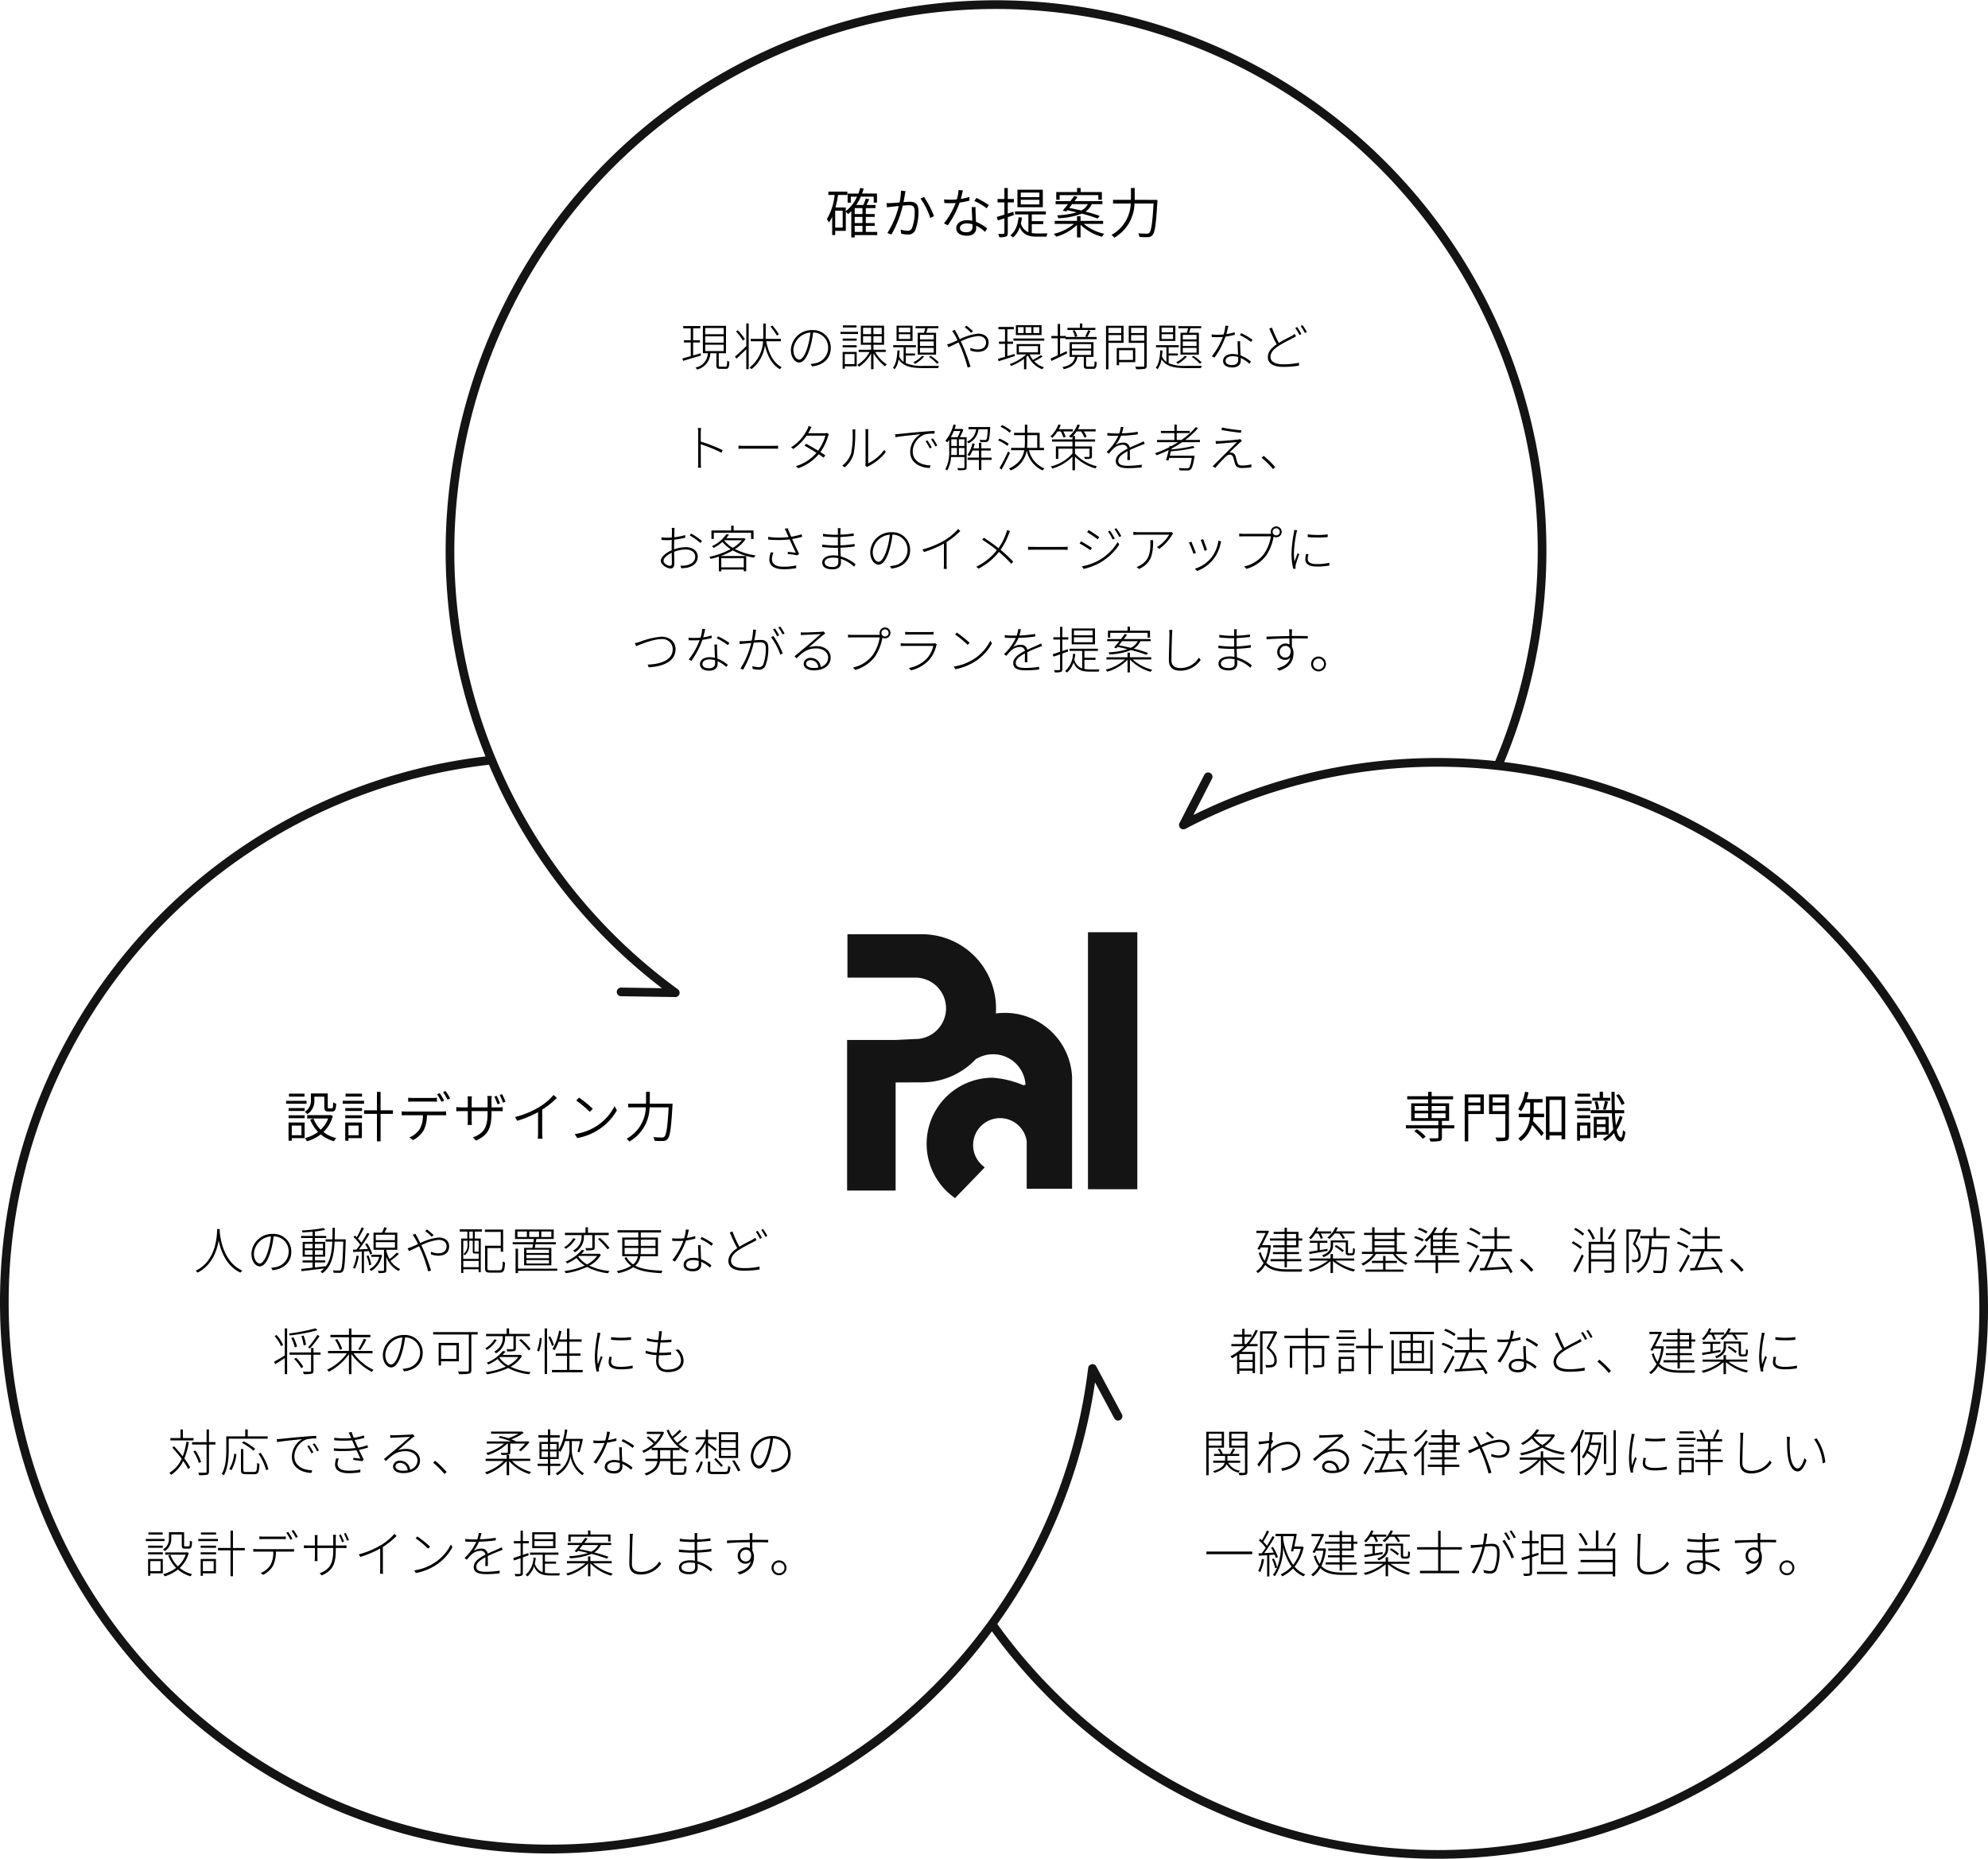
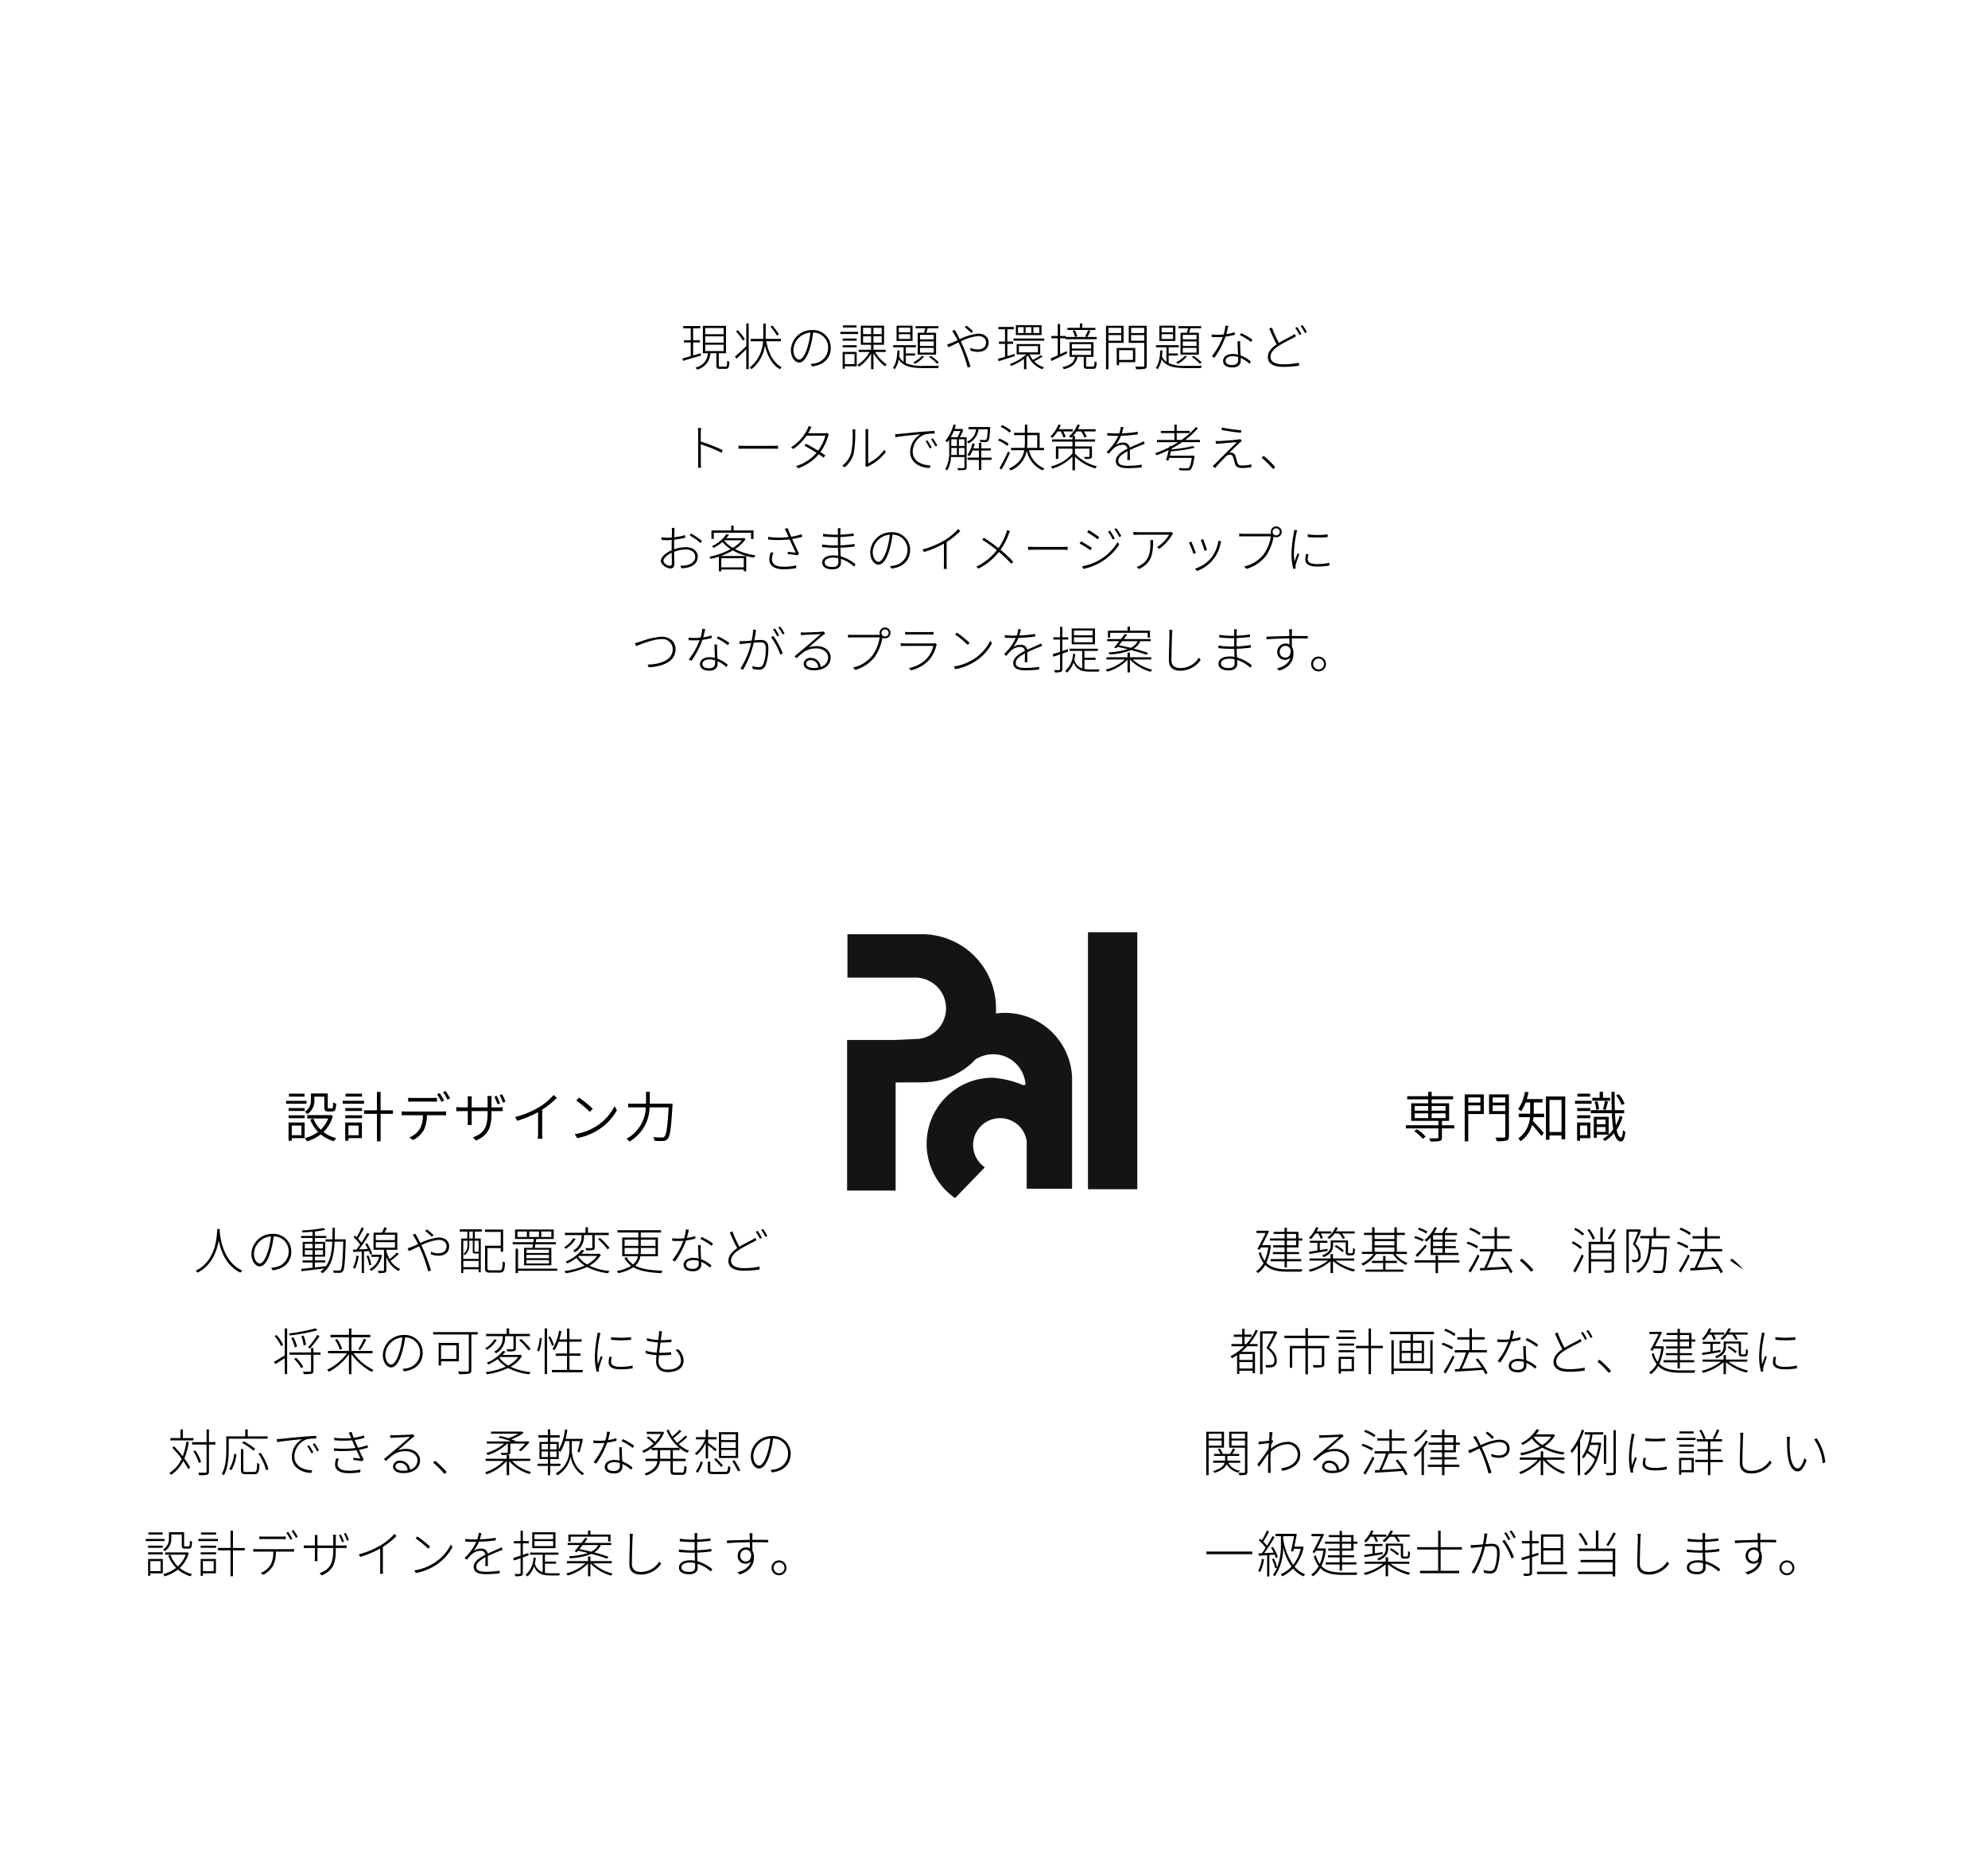
<svg xmlns="http://www.w3.org/2000/svg" width="511.338" height="478.138" viewBox="0 0 511.338 478.138">
  <g transform="translate(-745.331 -537.07)">
    <g transform="translate(963.218 776.873)">
      <path d="M289.718,456.664a18.233,18.233,0,0,0-2.315.157c0-.177.041-.35.049-.532v-.8a19.052,19.052,0,0,0-19.044-19.052H249.237V447.6h17.481a7.9,7.9,0,0,1,.358,15.791c-.12,0-.238,0-.358,0l-5.087.249H249.152v38.734h12.479V474.569l6.794-.028a18.975,18.975,0,0,0,14.128-6.3l-.06.072-.037.165a8.344,8.344,0,0,1,12.587,6.678l-.572.121a24.938,24.938,0,0,0-7.868-1.928,17,17,0,0,0-9.733,30.937l.02.061,7.647-7.906-.237-.249a6.928,6.928,0,1,1,11.045-6.522V501.92h11.673V473.2A17.31,17.31,0,0,0,289.718,456.664Zm-6.4,10.659.254-.318Zm.954-1.3.2-.3Zm.849-1.4c.032-.056.061-.121.093-.181-.032.061-.061.125-.1.181Zm2.242-7.345a.968.968,0,0,1,.024-.262v.105a.975.975,0,0,0-.028.157Zm-.209,1.553a1.361,1.361,0,0,1,.032-.161c-.012.057-.024.105-.036.161Z" transform="translate(-249.152 -435.923)" fill="#141414" />
      <rect width="12.691" height="66.109" transform="translate(61.955)" fill="#141414" />
    </g>
-     <path d="M415.371,390.32A141.57,141.57,0,0,0,221.921,209.028c-66.74,32.995-96.011,111.906-68.567,179.846A141.526,141.526,0,0,0,53.512,449C9.149,513.237,25.318,601.588,89.553,645.949a140.555,140.555,0,0,0,80.154,25.12,143.186,143.186,0,0,0,25.783-2.351,140.571,140.571,0,0,0,88.115-54.785,141.971,141.971,0,0,0,114.634,58.5c78.065,0,141.575-63.51,141.575-141.575C539.814,458.589,485.386,398.8,415.371,390.32ZM398.24,670.2a139.742,139.742,0,0,1-113.255-58.154c.509-.709,1.018-1.417,1.515-2.137a142,142,0,0,0,23.628-60.016l4.949,9.237a1.115,1.115,0,1,0,1.966-1.053l-6.583-12.287a1.115,1.115,0,0,0-2.091.394,139.37,139.37,0,0,1-217.548,97.93C27.6,600.451,11.686,513.493,55.348,450.271a139.3,139.3,0,0,1,98.9-59.257c1.089,2.574,2.25,5.134,3.5,7.671a141.986,141.986,0,0,0,40.98,49.807l-10.478-.161a1.116,1.116,0,0,0-.034,2.232l13.937.215h.018a1.115,1.115,0,0,0,.654-2.019A139.657,139.657,0,0,1,159.753,397.7c-34.052-68.876-5.719-152.614,63.157-186.666A139.342,139.342,0,0,1,413.069,390.056a141.921,141.921,0,0,0-77.64,13.887l4.789-9.321a1.116,1.116,0,0,0-1.986-1.02l-6.37,12.4a1.116,1.116,0,0,0,1.513,1.5,139.651,139.651,0,0,1,64.865-15.985c76.834,0,139.343,62.509,139.343,139.343S475.073,670.2,398.24,670.2Z" transform="translate(716.854 342.777)" fill="#141414" />
-     <path d="M-35.826-1.932h1.988V-.378h-1.988Zm1.988-3.038h-1.988V-6.5h1.988Zm0,2.31h-1.988V-4.242h1.988ZM-38.92-1.484h-1.932V-5.852h1.932Zm8.89,1.106h-2.94V-1.932h2.282V-2.66H-32.97V-4.242h2.282V-4.97H-32.97V-6.5h2.492v-.8h-2.31c.224-.448.462-.98.7-1.47l-.882-.224a12.345,12.345,0,0,1-.658,1.694h-1.806a13.114,13.114,0,0,0,1.176-2.142h3.318V-7.9h.84v-2.352h-3.836c.154-.406.294-.84.42-1.274L-34.4-11.7a14.773,14.773,0,0,1-.476,1.456h-2.772V-7.9h.812v-1.54h1.61a10,10,0,0,1-2.9,3.738v-.966h-2.646a30.365,30.365,0,0,0,.672-3.22h2.38v-.854H-42.6v.854h1.61a15.2,15.2,0,0,1-2,6.23,7.264,7.264,0,0,1,.546.854,9.8,9.8,0,0,0,.826-1.47v4.7h.77V-.658h2.73v-4.9a7.737,7.737,0,0,1,.588.588,10.129,10.129,0,0,0,.826-.742V1.036h.882v-.6h5.8Zm6.1-10.6a16.3,16.3,0,0,1-.35,3.024c-.868.07-1.708.14-2.17.154a11.247,11.247,0,0,1-1.19,0l.1,1.106c.35-.056.9-.126,1.2-.154.378-.042,1.092-.112,1.848-.2A22.632,22.632,0,0,1-27.426-.1l1.036.406A27.418,27.418,0,0,0-23.478-7.14c.644-.056,1.232-.1,1.582-.1.9,0,1.5.224,1.5,1.526A12.02,12.02,0,0,1-21.07-1.4a1.2,1.2,0,0,1-1.246.728A6.319,6.319,0,0,1-24.024-.98l.168,1.064a8.152,8.152,0,0,0,1.624.21A1.935,1.935,0,0,0-20.244-.84a13.324,13.324,0,0,0,.812-5c0-1.848-1.022-2.3-2.212-2.3-.35,0-.952.042-1.624.1.154-.8.294-1.666.364-2.058.042-.266.1-.532.154-.77Zm5.026,2.03a17.021,17.021,0,0,1,2.506,4.984l.966-.476A24.152,24.152,0,0,0-17.99-9.352ZM-1.33-7.28A21.086,21.086,0,0,0-4.536-9.114l-.5.77a16.484,16.484,0,0,1,3.15,1.89Zm-5.012-2.1a13.882,13.882,0,0,1-2.2.518c.224-.812.42-1.68.546-2.184l-1.12-.1a10.692,10.692,0,0,1-.448,2.408c-.546.042-1.092.07-1.6.07a14.861,14.861,0,0,1-1.666-.084l.056.938c.518.028,1.092.042,1.61.042q.651,0,1.3-.042a19.849,19.849,0,0,1-3,5.236l.98.5A24.071,24.071,0,0,0-8.834-7.924a19.548,19.548,0,0,0,2.52-.5Zm.812,7.756c0,.672-.406,1.33-1.568,1.33-1.134,0-1.666-.462-1.666-1.12S-8.064-2.562-7-2.562a5.459,5.459,0,0,1,1.456.21C-5.53-2.072-5.53-1.82-5.53-1.624Zm-.2-5.138c.028.98.1,2.366.154,3.514a7.533,7.533,0,0,0-1.4-.14c-1.5,0-2.73.784-2.73,2.044C-9.7.014-8.47.6-6.972.6c1.666,0,2.394-.882,2.394-1.96,0-.182,0-.392-.014-.63A9.66,9.66,0,0,1-2.31-.392l.546-.854a9.624,9.624,0,0,0-2.87-1.722c-.028-.882-.084-1.82-.1-2.352a12.365,12.365,0,0,1,0-1.442Zm17.4-2.562H6.888V-10.5h4.788Zm0,1.876H6.888v-1.2h4.788Zm.882-3.78H6.034v4.494h6.524ZM4.984-5.558,3.542-5.1V-7.98H5.11v-.868H3.542v-2.828H2.674v2.828H.91v.868H2.674v3.164c-.728.224-1.4.42-1.932.588l.252.9c.5-.168,1.078-.336,1.68-.546V-.126c0,.2-.07.252-.252.252-.154.014-.714.014-1.33,0A3.717,3.717,0,0,1,1.358.98,4.344,4.344,0,0,0,3.094.812c.322-.154.448-.392.448-.938V-4.172C4.06-4.354,4.578-4.522,5.1-4.7ZM9.716-2.38H12.67v-.77H9.716V-4.872h3.626v-.784H5.4v.784H8.848V-.308A3.3,3.3,0,0,1,6.916-2.562a11.4,11.4,0,0,0,.28-1.5l-.868-.112C6.1-2.072,5.474-.49,4.2.5a4.092,4.092,0,0,1,.7.56A6.218,6.218,0,0,0,6.622-1.568C7.518.434,9,.84,11.074.84H13.51A2.479,2.479,0,0,1,13.79,0c-.448.014-2.366.014-2.688.014a8.73,8.73,0,0,1-1.386-.1Zm7.168-7.462h9.954v1.19h.9V-10.64h-5.46v-1.05h-.91v1.05H16.016v1.988h.868Zm7.252,2.324A3.77,3.77,0,0,1,22.442-5.88c-1.064-.252-2.128-.49-3.108-.672.252-.308.5-.63.77-.966Zm-5.572,1.9.28-.336c.784.154,1.61.336,2.436.546a22,22,0,0,1-5.054.77,2.452,2.452,0,0,1,.308.742,18.4,18.4,0,0,0,6.048-1.19,37.877,37.877,0,0,1,4.06,1.274l.56-.672A37.237,37.237,0,0,0,23.534-5.6a4.713,4.713,0,0,0,1.61-1.918h2.744V-8.3H20.706c.28-.364.546-.728.784-1.064l-.854-.266c-.294.406-.63.868-.994,1.33H15.848v.784H19.04c-.476.6-.952,1.162-1.344,1.61ZM28.07-2.436V-3.22H22.26v-1.2h-.91v1.2H15.624v.784H20.58A12.306,12.306,0,0,1,15.386.112a3.35,3.35,0,0,1,.588.742A12.81,12.81,0,0,0,21.35-2.17V1.036h.91V-2.226A12.923,12.923,0,0,0,27.776.882a3.612,3.612,0,0,1,.588-.77A12.673,12.673,0,0,1,23.1-2.436Zm8.106-6.188c.014-.252.014-.476.014-.714v-2.338h-.966v2.338c0,.238,0,.462-.014.714H30.618v.938h4.55A9.554,9.554,0,0,1,30.212.392a2.944,2.944,0,0,1,.714.728,10.4,10.4,0,0,0,5.208-8.806h4.9c-.28,5.054-.588,7.056-1.092,7.546A.8.8,0,0,1,39.3.07c-.35,0-1.246-.014-2.212-.1a2.275,2.275,0,0,1,.322.938A15.761,15.761,0,0,0,39.62.966,1.43,1.43,0,0,0,40.768.434c.63-.686.91-2.744,1.246-8.554.014-.126.028-.5.028-.5Z" transform="translate(1001 597.105)" />
    <path d="M-45.346-11.2h-4v.756h4Zm.518,1.834h-5.25v.756h5.25ZM-46.13-3V-.518h-2.492V-3Zm.812-.784h-4.13V.91h.826V.238h3.3Zm-4.116-1.106h4.13v-.756h-4.13Zm0-1.862h4.13V-7.5h-4.13Zm6.622-3.668h2.562V-7.77c0,.91.238,1.148,1.036,1.148h.994c.714,0,.952-.392,1.022-2.016a1.882,1.882,0,0,1-.784-.336C-38-7.6-38.052-7.42-38.318-7.42h-.77c-.238,0-.28-.056-.28-.364v-3.472h-4.326v1.694a3.285,3.285,0,0,1-1.582,3.01,3.553,3.553,0,0,1,.672.616,4.064,4.064,0,0,0,1.792-3.612Zm4.158,4.7-.168.042h-5.824v.854h5.4a7.539,7.539,0,0,1-1.932,2.884A8.176,8.176,0,0,1-43.05-4.788l-.826.252A9.41,9.41,0,0,0-41.86-1.358,9.4,9.4,0,0,1-45.248.224a4.043,4.043,0,0,1,.518.826A10.484,10.484,0,0,0-41.174-.728a9.531,9.531,0,0,0,3.388,1.764,4.684,4.684,0,0,1,.616-.8,8.817,8.817,0,0,1-3.3-1.568,9.019,9.019,0,0,0,2.408-4.13Zm8.106-5.488H-34.79v.756h4.242Zm.518,1.834h-5.488v.756h5.488ZM-31.43-3V-.518h-2.618V-3Zm.84-.784h-4.284V.91h.826V.238h3.458Zm-4.27-1.106h4.312v-.756H-34.86Zm0-1.862h4.312V-7.5H-34.86ZM-22.6-6.916h-3.178v-4.746h-.938v4.746H-30.03v.91h3.318V1.05h.938V-6.006H-22.6ZM-9.422-9.422a18.35,18.35,0,0,0-1.162-1.918l-.672.294a15.834,15.834,0,0,1,1.134,1.932Zm-3.136.252c.392,0,.868.014,1.274.042v-1.036c-.392.042-.882.07-1.274.07h-4.886a11.248,11.248,0,0,1-1.232-.07v1.036c.35-.028.784-.042,1.246-.042Zm-6.594,2.562a10.607,10.607,0,0,1-1.19-.056v1.036c.378-.028.77-.028,1.19-.028H-14.9a6.864,6.864,0,0,1-.8,3.542,5.887,5.887,0,0,1-2.66,2.17l.924.686a6.891,6.891,0,0,0,2.744-2.52,8.814,8.814,0,0,0,.826-3.878H-10c.336,0,.77.014,1.064.028V-6.664A9.522,9.522,0,0,1-10-6.608Zm9.422-4.984A13.691,13.691,0,0,1-8.568-9.674l.686-.308a15.321,15.321,0,0,0-1.19-1.9Zm14.672,2.9A17.688,17.688,0,0,0,4.1-10.64l-.616.2A18.143,18.143,0,0,1,4.3-8.47Zm-2.2,1.022V-9.478a9.642,9.642,0,0,1,.07-1.12H1.68a7.008,7.008,0,0,1,.07,1.12v1.806h-4.1V-9.548a8.459,8.459,0,0,1,.056-.966H-3.4a9.063,9.063,0,0,1,.056.98v1.862H-4.914c-.574,0-1.274-.07-1.386-.084v1.078c.14,0,.8-.042,1.386-.042h1.568v2.338c0,.5-.042,1.106-.056,1.218H-2.3c-.014-.112-.056-.728-.056-1.218V-6.72h4.1v.588C1.75-2.114.462-.924-2.044.056l.826.8C1.946-.56,2.744-2.45,2.744-6.23v-.49H4.382c.6,0,1.106.028,1.232.042V-7.742a8.825,8.825,0,0,1-1.232.07Zm2.114-3.192A13.986,13.986,0,0,1,5.7-8.9l.644-.224a18.715,18.715,0,0,0-.854-1.932Zm13.86-.014A15.112,15.112,0,0,1,15.05-7.77,23.026,23.026,0,0,1,8.806-5.194l.574.966a27.752,27.752,0,0,0,5.348-2.226v5.418A11.638,11.638,0,0,1,14.644.392h1.232a9.37,9.37,0,0,1-.084-1.428V-7.084a22.9,22.9,0,0,0,3.766-3.024Zm6.552.686-.714.756a29.24,29.24,0,0,1,3.486,2.912l.77-.784A29.362,29.362,0,0,0,25.27-10.192ZM24.164-.8,24.808.224A15.2,15.2,0,0,0,30.38-2,13.923,13.923,0,0,0,35-6.93l-.6-1.064a13.078,13.078,0,0,1-4.606,5.11A14.228,14.228,0,0,1,24.164-.8ZM43.456-8.624c.014-.252.014-.476.014-.714v-2.338H42.5v2.338c0,.238,0,.462-.014.714H37.9v.938h4.55A9.554,9.554,0,0,1,37.492.392a2.944,2.944,0,0,1,.714.728,10.4,10.4,0,0,0,5.208-8.806h4.9c-.28,5.054-.588,7.056-1.092,7.546a.8.8,0,0,1-.644.21c-.35,0-1.246-.014-2.212-.1a2.275,2.275,0,0,1,.322.938A15.761,15.761,0,0,0,46.9.966,1.43,1.43,0,0,0,48.048.434c.63-.686.91-2.744,1.246-8.554.014-.126.028-.5.028-.5Z" transform="translate(869 829.605)" />
    <path d="M-25.914-1.554A11.174,11.174,0,0,1-23.7.42l.728-.574a11.257,11.257,0,0,0-2.254-1.9Zm.112-4.592h3.472v1.232H-25.8Zm0-1.876h3.472v1.2H-25.8Zm7.952,0v1.2h-3.584v-1.2Zm0,3.108h-3.584V-6.146h3.584Zm2.24,1.834h-3.178V-4.214h1.848V-8.722h-4.494V-9.744h5.516v-.8h-5.516v-1.134h-.9v1.134h-5.376v.8h5.376v1.022h-4.354v4.508H-19.7V-3.08h-8.358v.812H-19.7v2.3c0,.2-.084.238-.322.252s-1.092.014-2.044,0a3.214,3.214,0,0,1,.308.812A10.828,10.828,0,0,0-19.362.966c.448-.126.574-.378.574-.924v-2.31h3.178Zm6.72-7.154v1.316h-3.122v-1.316Zm-3.122,3.486V-8.19H-8.89v1.442Zm4-4.27h-4.914V1.05h.91V-5.964h4Zm2.254,4.284V-8.19h3.276v1.456Zm3.276-3.5v1.316H-5.754v-1.316Zm.924-.784h-5.1V-5.95h4.172V-.266c0,.266-.1.35-.364.364S-4.06.112-5.026.07a3.883,3.883,0,0,1,.336.952A10.768,10.768,0,0,0-2.17.868c.448-.168.616-.476.616-1.134ZM4.83-8.946H7.084v-.868H3.024a15.455,15.455,0,0,0,.462-1.722l-.9-.168A11.8,11.8,0,0,1,.826-7.21a4.29,4.29,0,0,1,.756.532A10.1,10.1,0,0,0,2.744-8.946H3.906v2.38c0,.154,0,.336-.014.518H.966v.882H3.85A7.24,7.24,0,0,1,.826.336a2.647,2.647,0,0,1,.63.686A7.411,7.411,0,0,0,4.4-3.206C5.166-2.338,6.342-.952,6.8-.294l.616-.784c-.406-.5-2.156-2.45-2.8-3.08.07-.336.112-.686.154-1.008H7.5v-.882H4.816c.014-.182.014-.35.014-.5Zm4.046,7.6V-9.6h3.108v8.26Zm-.91-9.142V.658h.91V-.462h3.108v.98h.938v-11ZM28.2-8.638a8.827,8.827,0,0,0-1.484-2.436L26-10.78a8.464,8.464,0,0,1,1.428,2.492Zm-3.724-1.5H22.638V-11.69h-.854v1.554h-1.89v.742h4.578ZM23.3-7.014c.2-.546.42-1.4.644-2.142l-.812-.168a17.678,17.678,0,0,1-.5,2.142Zm-1.68-.2a7.4,7.4,0,0,0-.448-2.044l-.686.154a7.42,7.42,0,0,1,.406,2.058ZM19.334-11.2H16.072v.756h3.262Zm.378,1.834h-4.27v.756h4.27ZM19.362-7.5H16v.756h3.36ZM16-4.886h3.36v-.756H16Zm2.6,1.876V-.532H16.73V-3.01Zm.784-.77h-3.4V.91h.742V.238h2.66Zm1.638,2.422V-2.632H23.3v1.274ZM23.3-4.55v1.218H21.028V-4.55Zm3.654-.994a11.771,11.771,0,0,1-.994,2.464c-.112-.868-.2-1.918-.238-3.094h2.366v-.784H25.69c-.056-1.414-.056-3-.056-4.718h-.812c.014,1.708.028,3.29.084,4.718H19.5v.784h5.432a33.777,33.777,0,0,0,.364,4.13,9.493,9.493,0,0,1-1.2,1.372V-5.25H20.272V.14h.756v-.8H24.08A8.42,8.42,0,0,1,22.61.448a3.812,3.812,0,0,1,.532.532,9.93,9.93,0,0,0,2.366-2.058c.364,1.358.91,2.142,1.75,2.184.476.014.91-.546,1.148-2.464a2.523,2.523,0,0,1-.616-.476c-.084,1.19-.266,1.932-.5,1.918-.518-.042-.9-.756-1.148-2A11.491,11.491,0,0,0,27.664-5.18Z" transform="translate(1135 829.605)" />
    <path d="M28.052,11.841l-1.937.559V9.072h1.742V8.487H26.115V5.419h1.846V4.834H23.567v.585H25.5V8.487H23.749v.585H25.5v3.5c-.806.234-1.547.442-2.132.6l.169.624c1.235-.39,2.951-.884,4.589-1.365Zm1.17-2.21h4.732v1.638H29.222Zm0-2.145h4.732V9.1H29.222Zm0-2.145h4.732v1.6H29.222Zm3.926,9.945c-.377,0-.442-.065-.442-.351V11.828h1.859V4.782H28.624v7.046h1.287a3.914,3.914,0,0,1-3.185,3.679,1.835,1.835,0,0,1,.377.52,4.45,4.45,0,0,0,3.432-4.2H32.1v3.12c0,.715.195.9.988.9H34.5c.689,0,.871-.364.923-1.859a1.39,1.39,0,0,1-.546-.247c-.039,1.365-.1,1.547-.442,1.547Zm15.028-8.32A17.5,17.5,0,0,0,46.486,4.7l-.468.286a18.246,18.246,0,0,1,1.651,2.3ZM39.427,8.214a14.021,14.021,0,0,0-1.82-2.3l-.468.3A14.426,14.426,0,0,1,38.92,8.578Zm.364,1.781c-1.066,1.04-2.2,2.093-2.925,2.717l.4.507c.741-.689,1.651-1.56,2.522-2.418v5.122H40.4V4.158h-.611Zm8.892-1.248V8.136H44.757c.026-.364.026-.741.026-1.092V4.2h-.624V7.044c0,.351,0,.715-.026,1.092H40.922v.611h3.172a9.154,9.154,0,0,1-3.458,6.773,4.063,4.063,0,0,1,.507.4,9.391,9.391,0,0,0,3.432-6.045c.689,2.782,1.9,4.953,3.861,6.071a2.532,2.532,0,0,1,.468-.52c-2.158-1.092-3.393-3.6-3.991-6.682Zm6.877,1.43c-.728,2.431-1.573,3.3-2.158,3.3s-1.5-.754-1.5-2.574a4.733,4.733,0,0,1,4.381-4.394A19.9,19.9,0,0,1,55.56,10.177Zm1.157,5.044c2.938-.338,4.8-2.093,4.8-4.784A4.536,4.536,0,0,0,56.73,5.874a5.345,5.345,0,0,0-5.473,5.083c0,2.093,1.144,3.263,2.119,3.263,1.066,0,2.054-1.222,2.834-3.9A23.969,23.969,0,0,0,56.977,6.5a3.836,3.836,0,0,1,3.861,3.926,4.076,4.076,0,0,1-3.471,4.017,7.182,7.182,0,0,1-1.04.143ZM68.131,4.665h-3.5V5.2h3.5Zm.39,1.664H64v.559h4.524Zm-.9,5.707v2.587h-2.5V12.036Zm.559-.546H64.569v4.329h.559v-.637h3.055Zm-3.614-1.183h3.614V9.774H64.569Zm0-1.7h3.614V8.058H64.569ZM69.821,7.46H71.9V9.111h-2.08Zm0-2.171H71.9V6.927h-2.08Zm4.8,1.638H72.486V5.289h2.132Zm0,2.184H72.486V7.46h2.132ZM75.645,11.5v-.572H72.5V9.657h2.717V4.743H69.249V9.657h2.639v1.274h-3.2V11.5H71.5a8.5,8.5,0,0,1-3.159,3.328,4.811,4.811,0,0,1,.429.468,9.463,9.463,0,0,0,3.12-3.406v4.043H72.5V11.828a12.27,12.27,0,0,0,2.977,3.38,1.826,1.826,0,0,1,.455-.494A9.838,9.838,0,0,1,72.915,11.5ZM88,8.266H84.459V7.1H88Zm0,1.7H84.459V8.786H88Zm0,1.7H84.459V10.463H88Zm-4.121-5.1v5.616h4.719V6.576H86.045c.143-.351.273-.78.4-1.183h2.743V4.86H83.328v.533h2.509c-.091.377-.221.819-.338,1.183Zm2.9,6.214a10.158,10.158,0,0,1,2.067,1.755l.468-.338a10.772,10.772,0,0,0-2.106-1.69ZM84.979,12.5a7.1,7.1,0,0,1-2.236,1.651,2.23,2.23,0,0,1,.429.429,8.927,8.927,0,0,0,2.353-1.911ZM81.95,6.446H79.012V5.25H81.95Zm0,1.716H79.012V6.94H81.95Zm.6-3.419H78.44V8.669h4.108Zm2.834,10.335a10.716,10.716,0,0,1-4.563-.689V12.426H83.2v-.533H80.819v-1.6h2.6V9.761h-5.85v.533h2.678v3.757a3.9,3.9,0,0,1-1.157-1.378c.065-.52.117-1.04.143-1.547h-.585c-.052,1.612-.325,3.484-1.144,4.446a1.862,1.862,0,0,1,.442.39,5.648,5.648,0,0,0,1.027-2.574c1.235,1.911,3.38,2.262,6.409,2.262h3.744a1.645,1.645,0,0,1,.26-.572ZM98.109,6.173a18.06,18.06,0,0,0-1.677-1.43l-.481.377a16.149,16.149,0,0,1,1.677,1.469ZM92.74,6.108a6.649,6.649,0,0,1,.533.806,16.763,16.763,0,0,1,.845,1.573c-.7.325-1.313.6-1.742.767a9.854,9.854,0,0,1-.936.312l.351.728c.624-.273,1.56-.754,2.6-1.248.182.39.364.793.559,1.222a38.889,38.889,0,0,1,1.768,5.239l.741-.208a55.194,55.194,0,0,0-1.924-5.291c-.182-.4-.377-.819-.572-1.235a12.625,12.625,0,0,1,4.446-1.365c1.43,0,2.041.78,2.041,1.625,0,.91-.494,1.82-2.171,1.82a4.4,4.4,0,0,1-1.846-.416l-.026.676a5.518,5.518,0,0,0,1.885.364c2.041,0,2.821-1.118,2.821-2.418,0-1.352-1.014-2.262-2.691-2.262a13.573,13.573,0,0,0-4.732,1.43c-.3-.611-.585-1.183-.819-1.625a7.869,7.869,0,0,1-.429-.767Zm22.425.533h-1.534V5.12h1.534Zm-2.041,0h-1.508V5.12h1.508Zm-2,0h-1.456V5.12h1.456Zm4.6-2.028h-6.6V7.161h6.6Zm-6.942,7.4-1.846.559V9.423h1.469V8.838h-1.469V5.666H108.6v-.6h-3.965v.6h1.7V8.838h-1.56v.585h1.56v3.328c-.689.195-1.313.377-1.82.52l.169.611c1.144-.351,2.691-.845,4.173-1.313ZM109.9,9.995h4.9v1.6h-4.9Zm5.642,2.327a17.529,17.529,0,0,1-2.015,1.222,5.6,5.6,0,0,1-.845-1.417h2.7V9.475h-6.058v2.652h2.483a12.8,12.8,0,0,1-4.264,2.5,3.3,3.3,0,0,1,.377.468,14.4,14.4,0,0,0,3.3-1.82v2.678h.6V12.8q.234-.195.429-.39a6.208,6.208,0,0,0,3.679,3.536,2.225,2.225,0,0,1,.429-.507,5.616,5.616,0,0,1-2.522-1.547A12.733,12.733,0,0,0,116,12.673ZM108.5,8.045V8.6h7.93V8.045ZM129.569,5.3h-3.354V4.171H125.6V5.3h-3.211v.546h7.176ZM124.915,7.46a5.748,5.748,0,0,0-.663-1.573l-.533.169a5.09,5.09,0,0,1,.611,1.573ZM122.172,11.3c-.559.273-1.131.533-1.677.793V7.98h1.4v.234h8.008V7.642h-2.4c.247-.4.546-1,.819-1.56L127.71,5.9a12.021,12.021,0,0,1-.754,1.612l.481.13h-5.46v-.26H120.5V4.288h-.6V7.382h-1.638v.6H119.9v4.381c-.7.325-1.352.611-1.859.832l.247.624c1.118-.533,2.613-1.261,4.03-1.963Zm1.365-.182h4.94V12.27h-4.94Zm0-1.625h4.94v1.144h-4.94Zm4.082,5.785c-.364,0-.429-.052-.429-.3v-2.21h1.9V8.981h-6.149v3.783h1.4c-.3,1.365-1.092,2.21-3.25,2.639a2.77,2.77,0,0,1,.364.533c2.288-.546,3.172-1.521,3.51-3.172h1.625v2.223c0,.7.208.858.975.858h1.443c.676,0,.858-.325.91-1.742a1.558,1.558,0,0,1-.546-.221c-.026,1.261-.091,1.391-.429,1.391ZM136.225,5.3V6.641h-3.289V5.3Zm-3.289,3.315V7.161h3.289V8.617Zm3.887.546V4.769h-4.511V15.962h.624v-6.8Zm2.418,1.885v2.509h-3.575V11.048Zm.6,3.081v-3.64h-4.771v4.433h.6v-.793ZM138.76,8.617V7.161h3.393V8.617ZM142.153,5.3V6.641H138.76V5.3Zm.624-.533h-4.615V9.163h3.991v5.811c0,.234-.078.312-.325.312s-1.066.026-1.989,0a2.81,2.81,0,0,1,.234.65,11.135,11.135,0,0,0,2.21-.1c.351-.117.494-.351.494-.858Zm12.818,3.5h-3.536V7.1H155.6Zm0,1.7h-3.536V8.786H155.6Zm0,1.7h-3.536V10.463H155.6Zm-4.121-5.1v5.616h4.719V6.576h-2.548c.143-.351.273-.78.4-1.183h2.743V4.86h-5.863v.533h2.509c-.091.377-.221.819-.338,1.183Zm2.9,6.214a10.159,10.159,0,0,1,2.067,1.755l.468-.338a10.772,10.772,0,0,0-2.106-1.69Zm-1.794-.286a7.1,7.1,0,0,1-2.236,1.651,2.231,2.231,0,0,1,.429.429,8.927,8.927,0,0,0,2.353-1.911ZM149.55,6.446h-2.938V5.25h2.938Zm0,1.716h-2.938V6.94h2.938Zm.6-3.419H146.04V8.669h4.108Zm2.834,10.335a10.716,10.716,0,0,1-4.563-.689V12.426H150.8v-.533h-2.379v-1.6h2.6V9.761h-5.85v.533h2.678v3.757a3.9,3.9,0,0,1-1.157-1.378c.065-.52.117-1.04.143-1.547h-.585c-.052,1.612-.325,3.484-1.144,4.446a1.862,1.862,0,0,1,.442.39,5.648,5.648,0,0,0,1.027-2.574c1.235,1.911,3.38,2.262,6.409,2.262h3.744a1.645,1.645,0,0,1,.26-.572ZM165.41,6.42a11.647,11.647,0,0,1-2.158.494c.221-.741.4-1.625.533-2.106l-.78-.078a10.193,10.193,0,0,1-.442,2.275c-.559.052-1.092.065-1.586.065a12.455,12.455,0,0,1-1.508-.078l.052.676c.442.013.988.026,1.443.026s.923-.013,1.391-.052a18.339,18.339,0,0,1-2.821,4.966l.676.364a21.963,21.963,0,0,0,2.834-5.408,21.025,21.025,0,0,0,2.392-.481Zm.9,7.2c0,.611-.4,1.248-1.547,1.248-1.183,0-1.7-.442-1.7-1.118s.715-1.157,1.768-1.157a4.9,4.9,0,0,1,1.469.221C166.307,13.115,166.307,13.4,166.307,13.622Zm-.169-4.862c.026.975.091,2.327.13,3.432a6.363,6.363,0,0,0-1.443-.169c-1.235,0-2.4.624-2.4,1.781,0,1.2,1.092,1.69,2.4,1.69,1.443,0,2.132-.793,2.132-1.716,0-.208,0-.455-.013-.728a8.345,8.345,0,0,1,2.262,1.495l.364-.572a8.907,8.907,0,0,0-2.652-1.586c-.039-.884-.091-1.846-.1-2.392a9.974,9.974,0,0,1,.013-1.235Zm.611-1.573A13.681,13.681,0,0,1,169.6,8.929l.39-.572a17.969,17.969,0,0,0-2.912-1.69Zm14.079-.312a5.225,5.225,0,0,1-.741.494c-.767.416-2.093,1.04-3.315,1.807a29.417,29.417,0,0,1-1.794-3.952l-.676.286c.611,1.417,1.326,3,1.911,4.03-1.508.988-2.275,2.067-2.275,3.3,0,1.755,1.651,2.5,3.965,2.5a25.912,25.912,0,0,0,4.043-.312v-.754a18.7,18.7,0,0,1-4.082.4c-2.171,0-3.25-.754-3.25-1.9,0-1.027.715-1.924,1.989-2.756,1.3-.871,2.873-1.6,3.783-2.093.325-.169.572-.312.793-.442Zm.156-1.56a13.666,13.666,0,0,1,1.079,1.82l.494-.234a15.082,15.082,0,0,0-1.079-1.807Zm1.378-.481a12.984,12.984,0,0,1,1.105,1.794l.494-.234a14.362,14.362,0,0,0-1.1-1.781ZM33.707,36.749a43.279,43.279,0,0,0-5.629-2.2V32.3c0-.312.039-.871.078-1.235h-.819a10.669,10.669,0,0,1,.078,1.235v7.6a11.009,11.009,0,0,1-.065,1.378h.806a11.4,11.4,0,0,1-.065-1.378l-.013-4.641a34.146,34.146,0,0,1,5.343,2.171Zm4.069-.338c.351-.026.936-.039,1.651-.039h7.215c.6,0,1.079.026,1.313.039V35.6a13.129,13.129,0,0,1-1.326.052h-7.2c-.767,0-1.313-.026-1.651-.052Zm22.672-4.095a1.774,1.774,0,0,1-.689.1H55.69c.169-.273.312-.533.429-.767s.286-.572.442-.832l-.767-.26a3.373,3.373,0,0,1-.312.845A11.286,11.286,0,0,1,51.3,36.034l.559.429A13.255,13.255,0,0,0,55.3,33.031h4.836A12.155,12.155,0,0,1,58.264,36.9c-1.092-.676-2.314-1.378-3.094-1.781l-.416.481c.754.416,2,1.144,3.094,1.846a11.33,11.33,0,0,1-5.3,3.432l.6.533a12.168,12.168,0,0,0,5.278-3.6c.494.338.936.637,1.235.884l.455-.585c-.325-.234-.767-.533-1.274-.845A13.757,13.757,0,0,0,60.812,33.2a3.7,3.7,0,0,1,.221-.546Zm4.641,8.853A7,7,0,0,0,67.4,37.7a28.416,28.416,0,0,0,.4-5.486,6.559,6.559,0,0,1,.052-.793h-.78a3.727,3.727,0,0,1,.078.793,24.28,24.28,0,0,1-.39,5.291,6.213,6.213,0,0,1-2.3,3.237Zm5.746-.052a2.1,2.1,0,0,1,.377-.247,12.622,12.622,0,0,0,4.459-3.627l-.4-.572a10.814,10.814,0,0,1-4.134,3.471V32.225a6.026,6.026,0,0,1,.039-.871h-.767a7.707,7.707,0,0,1,.052.871v7.9a2.149,2.149,0,0,1-.078.6ZM86.37,34.253l-.468.208a14.081,14.081,0,0,1,1.079,1.859l.494-.234A15.134,15.134,0,0,0,86.37,34.253Zm1.4-.52-.455.221a12.815,12.815,0,0,1,1.118,1.859l.481-.247A15.044,15.044,0,0,0,87.774,33.733Zm-9.7-1.079.091.78c1.339-.273,5.317-.65,6.448-.767a5.275,5.275,0,0,0-2.665,4.55c0,2.925,2.808,4.1,5.005,4.134l.234-.663c-2.028-.065-4.589-.871-4.589-3.627a4.832,4.832,0,0,1,3.081-4.329,9.359,9.359,0,0,1,2.535-.221v-.689c-.832.026-1.911.1-3.367.221-2.379.195-4.992.481-5.681.546C78.908,32.615,78.57,32.641,78.076,32.654ZM94.469,38V36.2H95.9V38ZM92.519,36.2h1.443V38H92.493c.013-.39.026-.767.026-1.105Zm2.327-4.368a11.261,11.261,0,0,1-.728,1.6H92.4a15.221,15.221,0,0,0,.767-1.6Zm-.377,2.132H95.9v1.716h-1.43Zm-1.95,0h1.443v1.716H92.519Zm3.939-.533H94.716a11.647,11.647,0,0,0,.884-1.911l-.377-.26-.1.039H93.364c.117-.325.234-.663.325-1l-.611-.143a10.051,10.051,0,0,1-2.106,4.212,2.673,2.673,0,0,1,.52.377,6.274,6.274,0,0,0,.481-.637v2.782a9.213,9.213,0,0,1-.988,4.784,1.746,1.746,0,0,1,.481.286,7.8,7.8,0,0,0,.988-3.432H95.9v2.613c0,.182-.078.234-.26.247s-.819.013-1.573-.013a3.7,3.7,0,0,1,.221.546,7.673,7.673,0,0,0,1.768-.091c.3-.1.4-.312.4-.689Zm5.447-2.041c-.1,1.781-.208,2.457-.39,2.652-.078.1-.195.117-.39.117s-.728-.013-1.313-.052a1.415,1.415,0,0,1,.156.533,10.205,10.205,0,0,0,1.365.026.769.769,0,0,0,.663-.26c.273-.286.39-1.092.507-3.3a2.772,2.772,0,0,0,.013-.286H96.952v.572H98.9a4.012,4.012,0,0,1-2.353,3.2,1.976,1.976,0,0,1,.39.416,4.545,4.545,0,0,0,2.574-3.614Zm.975,7.293h-2.639V36.853h2.418v-.559h-2.418v-1.43H99.63v1.43H98.2a11.31,11.31,0,0,0,.338-1.183l-.6-.117a7.507,7.507,0,0,1-1.274,3,4.277,4.277,0,0,1,.546.286,7.039,7.039,0,0,0,.767-1.43H99.63v1.833H96.705v.585H99.63v2.6h.611v-2.6h2.639Zm5.005-6.942a10.107,10.107,0,0,0-2.314-1.43l-.364.442a9.488,9.488,0,0,1,2.327,1.521Zm-.6,3.393a10.407,10.407,0,0,0-2.379-1.339l-.351.455a11.156,11.156,0,0,1,2.379,1.4Zm-.169,1.963a39.761,39.761,0,0,1-2.2,4.251l.533.4c.676-1.183,1.521-2.886,2.145-4.264Zm4.953-4.2h2.548v3.276h-2.613c.052-.533.065-1.066.065-1.612Zm4.3,3.874v-.6h-1.131V32.3h-3.172V30.2h-.624V32.3h-2.782v.6h2.782v1.651a13.472,13.472,0,0,1-.078,1.625H107.9v.6h3.393c-.338,1.807-1.287,3.458-3.939,4.732a3,3,0,0,1,.455.455,6.648,6.648,0,0,0,4.108-5.122,7.155,7.155,0,0,0,4.108,5.135,2.46,2.46,0,0,1,.442-.52,6.564,6.564,0,0,1-3.965-4.68Zm4.316-4.823a10.782,10.782,0,0,1,.689,1.573l.572-.195a9.254,9.254,0,0,0-.624-1.378h2.457V31.38h-3.627a11.735,11.735,0,0,0,.52-1.079l-.6-.156A8.436,8.436,0,0,1,118,33.252a2.768,2.768,0,0,1,.52.338,8.487,8.487,0,0,0,1.3-1.638Zm3.64,4.42h3.744v1.963c0,.117-.039.169-.195.169s-.624.013-1.209,0a2.658,2.658,0,0,1,.234.52,4.97,4.97,0,0,0,1.456-.1c.273-.091.338-.247.338-.585V35.8H124.33V34.565h5.161v-.572H124.33v-.884h-.52a8.122,8.122,0,0,0,.91-1.157h1.2a8.306,8.306,0,0,1,.845,1.586l.559-.208a6.491,6.491,0,0,0-.728-1.378h3.042V31.38h-4.55a6.726,6.726,0,0,0,.494-1.079l-.611-.156a6.844,6.844,0,0,1-2.2,3.055,3.081,3.081,0,0,1,.546.377c.117-.1.234-.208.364-.338v.754h-5.252v.572h5.252V35.8h-4.264v3.211h.637V36.372h3.627V37.62a10.822,10.822,0,0,1-5.577,3.341,1.752,1.752,0,0,1,.4.533,11.956,11.956,0,0,0,5.174-3.068v3.51h.65V38.452a12.248,12.248,0,0,0,5.265,3,2.322,2.322,0,0,1,.39-.546,11.017,11.017,0,0,1-5.655-3.263Zm14.144,2.938c-.013-.637-.026-1.833-.026-2.574,1.066-.52,2.106-.936,2.925-1.261.3-.117.624-.247.9-.325l-.286-.663c-.286.156-.52.273-.832.416-.767.351-1.716.728-2.717,1.209a1.586,1.586,0,0,0-1.7-1.287,3.748,3.748,0,0,0-1.963.611,9.435,9.435,0,0,0,1.4-2.379,35.772,35.772,0,0,0,4.316-.364v-.65a31.9,31.9,0,0,1-4.1.4c.195-.624.325-1.2.416-1.6l-.689-.052a7.269,7.269,0,0,1-.39,1.664c-.325.013-.637.013-.949.013a18.44,18.44,0,0,1-2.119-.13v.676c.715.039,1.508.065,2.08.065.234,0,.494,0,.754-.013a13.38,13.38,0,0,1-3.029,4.173l.585.442a16.061,16.061,0,0,1,1.17-1.313,3.5,3.5,0,0,1,2.34-.975,1.13,1.13,0,0,1,1.274,1.014h-.013c-1.521.793-2.99,1.716-2.99,3.146,0,1.508,1.469,1.846,3.211,1.846a30.621,30.621,0,0,0,3.445-.208l.013-.689a23.6,23.6,0,0,1-3.419.286c-1.378,0-2.6-.13-2.6-1.3,0-.988,1.04-1.742,2.366-2.444,0,.715-.026,1.716-.052,2.262Zm18.005-4.6v-.572h-3.8a20.187,20.187,0,0,0,3.276-3.016l-.52-.3a19.467,19.467,0,0,1-3.705,3.315h-1.222V32.368h3.341v-.559h-3.341V30.171H149.9v1.638H146.43v.559H149.9v1.768h-4.472v.572h5.434c-.559.364-1.157.7-1.768,1.027l-.429-.052-.065.312a27.789,27.789,0,0,1-3.692,1.56,4.913,4.913,0,0,1,.442.507,30.644,30.644,0,0,0,3.081-1.339c-.208.936-.468,1.937-.689,2.613l.624.091c.065-.2.13-.429.195-.676h5.811c-.234,1.612-.494,2.34-.793,2.574-.117.1-.273.117-.559.117s-1.144-.013-2-.1a1.553,1.553,0,0,1,.2.585,15.923,15.923,0,0,0,1.976.052,1.209,1.209,0,0,0,.858-.234c.416-.364.676-1.209.988-3.211a2.9,2.9,0,0,0,.039-.338h-6.357c.091-.364.195-.754.286-1.144a37.167,37.167,0,0,0,6.11-.91l-.442-.442a37.625,37.625,0,0,1-5.551.871l.039-.208a28.72,28.72,0,0,0,2.73-1.651Zm5.655-3.77-.117.637c1.586.3,3.757.6,5.005.715l.1-.637A39.416,39.416,0,0,1,162.134,30.938Zm5.135,3.458-.429-.494a2.409,2.409,0,0,1-.546.13c-.923.117-3.952.364-4.771.39-.377,0-.715,0-1.014-.026l.065.767c.286-.039.585-.078.988-.1.819-.065,3.341-.286,4.433-.364-1.326,1.287-5.356,5.317-5.785,5.746a4.218,4.218,0,0,1-.494.442l.676.468a38.461,38.461,0,0,1,2.795-2.99,1.429,1.429,0,0,1,1.014-.442c.4,0,.663.273.832.715.143.4.338,1.235.468,1.625.26.871.9,1.092,1.82,1.092a16.087,16.087,0,0,0,2.353-.2l.039-.741a10.167,10.167,0,0,1-2.379.3c-.754,0-1.066-.221-1.235-.754-.156-.468-.338-1.209-.455-1.612a1.214,1.214,0,0,0-1.118-.949,1.927,1.927,0,0,0-.468.013c.572-.611,2.145-2.08,2.574-2.5C166.749,34.825,167.087,34.526,167.269,34.4Zm8.58,6.734a25.853,25.853,0,0,0-2.977-2.9l-.533.481a20.59,20.59,0,0,1,2.925,2.912ZM20.161,66.519c-.611,0-1.664-.611-1.664-1.313,0-.663.923-1.508,2.106-2.041.013,1.053.039,2.106.039,2.665C20.642,66.233,20.5,66.519,20.161,66.519Zm1.053-4.667c0-.6.013-1.352.039-2.067a23.276,23.276,0,0,0,2.821-.494l-.013-.676a18.287,18.287,0,0,1-2.8.559c.026-.754.039-1.391.039-1.664s.026-.52.052-.754H20.6a4.727,4.727,0,0,1,.065.78c0,.234-.013.9-.039,1.7-.4.026-.793.052-1.118.052a10.75,10.75,0,0,1-1.56-.117l.026.676c.442.039.949.065,1.547.065.312,0,.689-.026,1.092-.065-.013.715-.026,1.456-.026,2.054v.611c-1.4.611-2.782,1.7-2.782,2.717,0,1.04,1.625,1.963,2.483,1.963.611,0,.988-.351.988-1.313,0-.637-.039-1.846-.052-2.964a7.865,7.865,0,0,1,3.029-.6c1.261,0,2.392.624,2.392,1.833,0,1.352-1.144,2.028-2.327,2.236a6.528,6.528,0,0,1-1.482.091l.247.663a8.036,8.036,0,0,0,1.534-.156c1.6-.377,2.678-1.274,2.678-2.847,0-1.4-1.222-2.418-3.042-2.418a9.511,9.511,0,0,0-3.042.559Zm4.017-3.146a14.79,14.79,0,0,1,2.782,1.95l.364-.546A18.859,18.859,0,0,0,25.569,58.2Zm6.2-.7h9.581v1.6h.637V57.419H36.528V56.171H35.9v1.248H30.821V59.6h.611Zm2.691,1.937h4.524a9.407,9.407,0,0,1-2.327,1.95,7.76,7.76,0,0,1-2.236-1.924Zm5.018,4.615v2.353H33.356V64.556Zm.065-5.187-.117.039H34.63a8.739,8.739,0,0,0,.715-.91l-.676-.13a9.413,9.413,0,0,1-3.744,3.12,1.541,1.541,0,0,1,.455.416,11.988,11.988,0,0,0,2.275-1.534,8.567,8.567,0,0,0,2.106,1.846,19.79,19.79,0,0,1-5.473,1.976,2.163,2.163,0,0,1,.325.546c.689-.156,1.4-.351,2.119-.585v3.77h.624v-.455h5.785v.442h.624V63.984H33.226a17.593,17.593,0,0,0,3.094-1.43,16.439,16.439,0,0,0,5.46,1.859,2.6,2.6,0,0,1,.4-.585,16.684,16.684,0,0,1-5.291-1.612,9.615,9.615,0,0,0,2.73-2.574Zm6.864,3.679a6.343,6.343,0,0,0-.351,1.885c0,1.508,1.287,2.457,3.575,2.457a16.5,16.5,0,0,0,3.315-.286l.013-.715a12.723,12.723,0,0,1-3.315.351c-1.976,0-2.925-.715-2.925-1.963a4.938,4.938,0,0,1,.377-1.664Zm7.956-4.654a17.412,17.412,0,0,1-2.691.637c-.3-.689-.52-1.209-.9-2.2l-.767.156a7.652,7.652,0,0,1,.494.988c.195.429.351.767.507,1.144a21.739,21.739,0,0,1-5.265-.052l.026.689a26.82,26.82,0,0,0,5.512-.039c.39.91,1.157,2.535,1.573,3.432-.468-.065-1.495-.182-2.015-.234l-.078.559c.767.065,2.041.234,2.509.338l.429-.416c-.572-1.131-1.339-2.821-1.781-3.783.806-.13,1.69-.312,2.574-.546Zm9.438,7.2c0,.975-.715,1.222-1.482,1.222-1.508,0-2.041-.533-2.041-1.2s.741-1.209,2.171-1.209a6.4,6.4,0,0,1,1.339.143C63.451,64.959,63.464,65.323,63.464,65.6Zm4.433.533a10.242,10.242,0,0,0-3.822-2.041c-.026-.676-.065-1.456-.078-2.236a32.476,32.476,0,0,0,3.653-.312v-.65a33,33,0,0,1-3.666.364V59.109c1.183-.065,2.314-.182,3.432-.286v-.65a27.616,27.616,0,0,1-3.432.325v-.832a7.693,7.693,0,0,1,.065-.832h-.728c.013.13.026.494.026.7v.988h-.676a21.6,21.6,0,0,1-3.146-.247v.663c.767.091,2.223.195,3.159.195.221,0,.442,0,.663-.013v2.145c-.247.013-.494.013-.741.013a23.523,23.523,0,0,1-3.3-.247l-.013.663c.962.1,2.366.182,3.315.182.247,0,.507,0,.754-.013.026.637.052,1.378.065,2.067a7.535,7.535,0,0,0-1.235-.1c-1.794,0-2.873.741-2.873,1.833,0,1.17.975,1.755,2.7,1.755,1.677,0,2.119-.962,2.119-1.729,0-.221-.013-.559-.026-.962a9.261,9.261,0,0,1,3.406,2Zm8.073-3.952c-.728,2.431-1.573,3.3-2.158,3.3s-1.5-.754-1.5-2.574A4.733,4.733,0,0,1,76.7,58.511,19.9,19.9,0,0,1,75.97,62.177Zm1.157,5.044c2.938-.338,4.8-2.093,4.8-4.784a4.536,4.536,0,0,0-4.784-4.563,5.345,5.345,0,0,0-5.473,5.083c0,2.093,1.144,3.263,2.119,3.263,1.066,0,2.054-1.222,2.834-3.9a23.969,23.969,0,0,0,.767-3.822,3.836,3.836,0,0,1,3.861,3.926,4.076,4.076,0,0,1-3.471,4.017,7.182,7.182,0,0,1-1.04.143ZM94.274,57.042a14.855,14.855,0,0,1-3.406,2.86,22.251,22.251,0,0,1-5.759,2.4l.39.663A26.617,26.617,0,0,0,90.621,60.8v5.3c0,.429-.026.975-.052,1.2h.806a9.372,9.372,0,0,1-.065-1.2V60.4a20.993,20.993,0,0,0,3.523-2.834Zm12.584.286a6.749,6.749,0,0,1-.247.819,14.656,14.656,0,0,1-1.963,3.822c-.975-.793-2.587-1.937-3.744-2.691l-.429.52a39.288,39.288,0,0,1,3.757,2.7,14.9,14.9,0,0,1-5.291,4.238l.572.507a15.978,15.978,0,0,0,5.252-4.3A29.44,29.44,0,0,1,107.937,66l.52-.546a35.453,35.453,0,0,0-3.276-3.055,16.35,16.35,0,0,0,2.08-3.991c.1-.247.247-.611.351-.819Zm5.408,5.083c.351-.026.936-.039,1.651-.039h7.215c.6,0,1.079.026,1.313.039V61.6a13.129,13.129,0,0,1-1.326.052h-7.2c-.767,0-1.313-.026-1.651-.052Zm21.06-4.953-.494.234a14.681,14.681,0,0,1,1.209,2.054l.52-.247A18.756,18.756,0,0,0,133.326,57.458Zm1.638-.611-.494.234a13.476,13.476,0,0,1,1.248,2.028l.52-.247A17.01,17.01,0,0,0,134.964,56.847Zm-7.137.455-.377.559a29.1,29.1,0,0,1,2.717,1.833l.4-.559C130.076,58.758,128.542,57.718,127.827,57.3Zm-1.69,9.334.39.676a15.611,15.611,0,0,0,4.29-1.625,14.763,14.763,0,0,0,4.9-4.628l-.4-.663a13.293,13.293,0,0,1-4.849,4.706A14,14,0,0,1,126.137,66.636Zm-.247-6.422-.364.559A28.039,28.039,0,0,1,128.3,62.5l.377-.585C128.178,61.553,126.605,60.591,125.89,60.214Zm17.8-.3a5.761,5.761,0,0,1,.039.806c0,2.184-.273,4.316-2.509,5.6a4.224,4.224,0,0,1-1.04.494l.624.52c3.185-1.508,3.627-3.731,3.627-7.423Zm5.46-2.106a3.335,3.335,0,0,1-.65.065h-7.735a10.1,10.1,0,0,1-1.417-.1v.793c.455-.026.962-.052,1.417-.052h7.774a9.335,9.335,0,0,1-3.107,3.185l.572.468a12.436,12.436,0,0,0,3.3-3.6,2.383,2.383,0,0,1,.273-.338Zm8.138,1.846-.624.208a23.033,23.033,0,0,1,1,2.8l.611-.234C158.13,61.878,157.493,60.162,157.285,59.655Zm3.939.377a9.275,9.275,0,0,1-1.859,4.446,8.83,8.83,0,0,1-4.186,2.782l.559.572a9.391,9.391,0,0,0,6.045-7.124c.039-.117.091-.286.156-.455Zm-6.968.26-.611.247a27.416,27.416,0,0,1,1.157,2.9l.624-.234C155.179,62.541,154.477,60.773,154.256,60.292Zm21.827-1.6a.915.915,0,0,1-.923-.91.923.923,0,1,1,1.846,0A.915.915,0,0,1,176.083,58.693Zm-8.359-.4a9.93,9.93,0,0,1-1.157-.078v.754c.338-.026.676-.039,1.144-.039h7.007a10.884,10.884,0,0,1-1.807,4.563,8.708,8.708,0,0,1-5.057,3.185l.572.624a9.671,9.671,0,0,0,5.057-3.406,12.638,12.638,0,0,0,1.924-4.836l.013-.052a1.4,1.4,0,1,0-.728-1.222,1.3,1.3,0,0,0,.091.507h-7.059Zm16.471.13v.7a28.23,28.23,0,0,0,5.135,0v-.7A19.967,19.967,0,0,1,184.2,58.42Zm-.429,5.044a7.521,7.521,0,0,0-.195,1.417c0,1.144.91,1.82,3.042,1.82a16.806,16.806,0,0,0,3.133-.26l-.013-.715a13.455,13.455,0,0,1-3.159.338c-2.028,0-2.379-.7-2.379-1.3a4.72,4.72,0,0,1,.2-1.235ZM180.7,57.289a5.193,5.193,0,0,1-.065.715,34.732,34.732,0,0,0-.611,5.187,16.149,16.149,0,0,0,.455,4.108l.611-.052c-.013-.117-.026-.273-.039-.4a2.134,2.134,0,0,1,.052-.559,24.629,24.629,0,0,1,.91-2.717l-.416-.312c-.221.572-.572,1.508-.806,2.184a19.964,19.964,0,0,1-.143-2.327,28.753,28.753,0,0,1,.65-5.057c.052-.247.13-.507.182-.7ZM11.126,86.409l.325.754c.832-.3,4.251-1.794,6.487-1.794a2.626,2.626,0,0,1,2.925,2.574c0,2.86-3.146,3.887-6.448,3.978l.286.7c3.64-.208,6.89-1.5,6.89-4.667,0-2.028-1.625-3.211-3.64-3.211a20.238,20.238,0,0,0-5.5,1.3A12.034,12.034,0,0,1,11.126,86.409ZM30.86,84.42a11.647,11.647,0,0,1-2.158.494c.221-.741.4-1.625.533-2.106l-.78-.078A10.192,10.192,0,0,1,28.013,85c-.559.052-1.092.065-1.586.065a12.455,12.455,0,0,1-1.508-.078l.052.676c.442.013.988.026,1.443.026s.923-.013,1.391-.052a18.34,18.34,0,0,1-2.821,4.966l.676.364a21.962,21.962,0,0,0,2.834-5.408,21.026,21.026,0,0,0,2.392-.481Zm.9,7.2c0,.611-.4,1.248-1.547,1.248-1.183,0-1.7-.442-1.7-1.118s.715-1.157,1.768-1.157a4.895,4.895,0,0,1,1.469.221C31.757,91.115,31.757,91.4,31.757,91.622Zm-.169-4.862c.026.975.091,2.327.13,3.432a6.363,6.363,0,0,0-1.443-.169c-1.235,0-2.405.624-2.405,1.781,0,1.2,1.092,1.69,2.405,1.69,1.443,0,2.132-.793,2.132-1.716,0-.208,0-.455-.013-.728a8.345,8.345,0,0,1,2.262,1.495l.364-.572a8.906,8.906,0,0,0-2.652-1.586c-.039-.884-.091-1.846-.1-2.392a9.974,9.974,0,0,1,.013-1.235Zm.611-1.573a13.681,13.681,0,0,1,2.847,1.742l.39-.572a17.968,17.968,0,0,0-2.912-1.69Zm17.433-1.261a16.231,16.231,0,0,0-1.118-1.781l-.494.221a10.884,10.884,0,0,1,1.1,1.794Zm-1.4.494a16.794,16.794,0,0,0-1.079-1.794l-.507.221a12.28,12.28,0,0,1,1.079,1.807Zm-6.695-1.508a15.109,15.109,0,0,1-.364,2.834c-.845.065-1.69.143-2.132.156-.377.013-.637.013-1.014,0l.078.767c.3-.039.741-.091,1-.117.39-.039,1.144-.117,1.937-.195a20.94,20.94,0,0,1-2.769,6.591l.689.286A24.127,24.127,0,0,0,41.7,86.292c.676-.052,1.3-.1,1.677-.1.832,0,1.417.247,1.417,1.508a11.475,11.475,0,0,1-.637,4.16,1.167,1.167,0,0,1-1.222.728,6.036,6.036,0,0,1-1.6-.286l.1.728a6.826,6.826,0,0,0,1.508.195,1.684,1.684,0,0,0,1.755-1,12.143,12.143,0,0,0,.754-4.615c0-1.677-.936-2.028-1.963-2.028-.325,0-.962.052-1.651.1.182-.819.325-1.768.377-2.119.026-.208.065-.39.1-.572Zm4.615,1.963a16.224,16.224,0,0,1,2.379,4.5l.637-.325a21.256,21.256,0,0,0-2.418-4.472Zm10.946,7.917c-1.079,0-1.937-.416-1.937-1.118,0-.52.507-.9,1.157-.9a1.944,1.944,0,0,1,1.976,1.911A6.83,6.83,0,0,1,57.094,92.792Zm2.535-9.4a2.1,2.1,0,0,1-.52.091c-.65.065-3.887.182-4.537.182-.195,0-.52-.013-.767-.039l.026.728a7.127,7.127,0,0,1,.741-.065c.663-.026,3.653-.169,4.355-.208-.663.572-2.418,2.093-3.133,2.691-.741.624-2.444,2.041-3.6,3.016l.507.507c1.781-1.716,2.886-2.535,5.1-2.535,1.716,0,3.029,1.014,3.029,2.327a2.527,2.527,0,0,1-1.911,2.444,2.528,2.528,0,0,0-2.587-2.327,1.641,1.641,0,0,0-1.794,1.508c0,.936.9,1.69,2.639,1.69,2.5,0,4.3-1.209,4.3-3.3,0-1.664-1.469-2.925-3.575-2.925a6.167,6.167,0,0,0-2.08.338c1.1-.936,3.055-2.691,3.653-3.146.169-.13.429-.312.624-.455Zm15.834,1.3a.915.915,0,0,1-.923-.91.923.923,0,1,1,1.846,0A.915.915,0,0,1,75.463,84.693Zm-8.359-.4a9.929,9.929,0,0,1-1.157-.078v.754c.338-.026.676-.039,1.144-.039H74.1a10.884,10.884,0,0,1-1.807,4.563,8.708,8.708,0,0,1-5.057,3.185l.572.624a9.671,9.671,0,0,0,5.057-3.406,12.638,12.638,0,0,0,1.924-4.836L74.8,85a1.4,1.4,0,1,0-.728-1.222,1.3,1.3,0,0,0,.091.507H67.1Zm21.2,2.119a1.818,1.818,0,0,1-.585.078h-7.1a9.339,9.339,0,0,1-1.118-.078v.741c.416-.026.819-.039,1.118-.039h7.267a7.2,7.2,0,0,1-1.664,3.25,8.675,8.675,0,0,1-4.615,2.444l.52.6a9.345,9.345,0,0,0,4.654-2.652,8.432,8.432,0,0,0,1.872-3.744,2.048,2.048,0,0,1,.143-.3Zm-7.657-2.2c.338-.013.676-.026,1.053-.026h5.174c.416,0,.767,0,1.053.026V83.5a8.022,8.022,0,0,1-1.04.052H81.7A8.639,8.639,0,0,1,80.65,83.5Zm13.3-.52-.455.481a28.148,28.148,0,0,1,3.224,2.665l.507-.507A29.9,29.9,0,0,0,93.949,83.692Zm-.806,8.736.429.676a14.292,14.292,0,0,0,5.278-2.132,12.574,12.574,0,0,0,4.108-4.511l-.4-.689a12,12,0,0,1-4.1,4.628A13.155,13.155,0,0,1,93.143,92.428Zm18.941-1.118c-.013-.637-.026-1.833-.026-2.574,1.066-.52,2.106-.936,2.925-1.261.3-.117.624-.247.9-.325l-.286-.663c-.286.156-.52.273-.832.416-.767.351-1.716.728-2.717,1.209a1.586,1.586,0,0,0-1.7-1.287,3.748,3.748,0,0,0-1.963.611,9.435,9.435,0,0,0,1.4-2.379,35.771,35.771,0,0,0,4.316-.364v-.65a31.9,31.9,0,0,1-4.1.4c.2-.624.325-1.2.416-1.6l-.689-.052a7.269,7.269,0,0,1-.39,1.664c-.325.013-.637.013-.949.013a18.441,18.441,0,0,1-2.119-.13v.676c.715.039,1.508.065,2.08.065.234,0,.494,0,.754-.013a13.38,13.38,0,0,1-3.029,4.173l.585.442a16.061,16.061,0,0,1,1.17-1.313,3.5,3.5,0,0,1,2.34-.975,1.13,1.13,0,0,1,1.274,1.014h-.013c-1.521.793-2.99,1.716-2.99,3.146,0,1.508,1.469,1.846,3.211,1.846a30.622,30.622,0,0,0,3.445-.208l.013-.689a23.6,23.6,0,0,1-3.419.286c-1.378,0-2.6-.13-2.6-1.3,0-.988,1.04-1.742,2.366-2.444,0,.715-.026,1.716-.052,2.262Zm16.783-6.916h-4.81V83.146h4.81Zm0,1.781h-4.81V84.9h4.81Zm.6-3.549h-5.98v4.082h5.98Zm-6.9,5.928-.091-.585-1.4.468V85.473h1.521v-.585h-1.521V82.2h-.585v2.691h-1.729v.585h1.729v3.159c-.728.234-1.378.455-1.9.624l.208.611c.507-.156,1.079-.364,1.69-.585v3.809c0,.195-.078.247-.247.247-.143.013-.676.013-1.3,0a3.189,3.189,0,0,1,.208.585,4.636,4.636,0,0,0,1.534-.117c.273-.117.39-.286.39-.7v-4.03Zm5.616,4.615a7.16,7.16,0,0,1-1.43-.117V90.7h2.86v-.546h-2.86V88.4h3.471v-.559h-7.306V88.4h3.263v4.511a3.11,3.11,0,0,1-2.028-2.275,10.813,10.813,0,0,0,.26-1.43l-.6-.065a6.115,6.115,0,0,1-2.028,4.433,3.032,3.032,0,0,1,.481.4,5.756,5.756,0,0,0,1.677-2.6c.819,1.976,2.223,2.353,4.225,2.353h2.275a1.541,1.541,0,0,1,.208-.559Zm5.2-9.412h9.633v1.235h.6V83.2h-5.148V82.171h-.624V83.2h-5.044v1.794h.585Zm7.085,2.145a3.876,3.876,0,0,1-1.807,1.716c-1.04-.247-2.08-.481-3.042-.663.273-.325.559-.689.845-1.053Zm-5.512,1.833.312-.364c.819.169,1.7.364,2.587.585a18.526,18.526,0,0,1-4.875.819,2.62,2.62,0,0,1,.195.533,16.566,16.566,0,0,0,5.564-1.118,38.269,38.269,0,0,1,3.991,1.222l.377-.481a35.619,35.619,0,0,0-3.666-1.118,4.3,4.3,0,0,0,1.7-1.911h2.652v-.546h-6.9c.3-.39.585-.767.845-1.118l-.6-.195c-.286.4-.637.858-.988,1.313h-3.536V85.9h3.12c-.481.6-.949,1.17-1.339,1.612Zm8.983,2.873v-.572h-5.486V88.853h-.611v1.183h-5.421v.572h4.771a11.572,11.572,0,0,1-4.979,2.613,2.611,2.611,0,0,1,.416.52,11.676,11.676,0,0,0,5.213-3.081v3.276h.611V90.608a11.92,11.92,0,0,0,5.33,3.172,2.357,2.357,0,0,1,.416-.533,11.59,11.59,0,0,1-5.044-2.639Zm4.6-7.592a4.983,4.983,0,0,1,.078,1.04c0,1.508-.143,4.693-.143,6.708,0,2.041,1.235,2.73,2.938,2.73a6.3,6.3,0,0,0,5.239-2.782l-.468-.572a5.482,5.482,0,0,1-4.732,2.678c-1.326,0-2.314-.533-2.314-2,0-2.119.1-5.265.156-6.76a6.875,6.875,0,0,1,.1-1.04Zm16.848,8.58c0,.975-.715,1.222-1.482,1.222-1.508,0-2.041-.533-2.041-1.2s.741-1.209,2.171-1.209a6.4,6.4,0,0,1,1.339.143C165.371,90.959,165.384,91.323,165.384,91.6Zm4.433.533A10.242,10.242,0,0,0,166,90.088c-.026-.676-.065-1.456-.078-2.236a32.474,32.474,0,0,0,3.653-.312v-.65a33,33,0,0,1-3.666.364V85.109c1.183-.065,2.314-.182,3.432-.286v-.65a27.616,27.616,0,0,1-3.432.325v-.832a7.693,7.693,0,0,1,.065-.832h-.728c.013.13.026.494.026.7v.988h-.676a21.6,21.6,0,0,1-3.146-.247v.663c.767.091,2.223.195,3.159.195.221,0,.442,0,.663-.013v2.145c-.247.013-.494.013-.741.013a23.521,23.521,0,0,1-3.3-.247l-.013.663c.962.1,2.366.182,3.315.182.247,0,.507,0,.754-.013.026.637.052,1.378.065,2.067a7.534,7.534,0,0,0-1.235-.1c-1.794,0-2.873.741-2.873,1.833,0,1.17.975,1.755,2.7,1.755,1.677,0,2.119-.962,2.119-1.729,0-.221-.013-.559-.026-.962a9.261,9.261,0,0,1,3.406,2Zm8.645-2.015a1.394,1.394,0,0,1-1.482-1.469,1.483,1.483,0,0,1,1.469-1.534,1.307,1.307,0,0,1,1.352,1.222C179.8,89.451,179.307,90.114,178.462,90.114Zm1.638-5.538c.013-.455.013-.845.026-1.092,0-.143.026-.533.039-.637h-.793a4.02,4.02,0,0,1,.065.637c.013.234.026.637.026,1.1-2.054.026-4.5.117-5.876.156l.013.689c1.625-.143,3.913-.221,5.876-.247,0,.585.013,1.17.013,1.586a2.038,2.038,0,0,0-1.053-.26,2.154,2.154,0,0,0-2.093,2.145,1.957,1.957,0,0,0,2.054,2.054,1.644,1.644,0,0,0,1.326-.624c-.364,1.417-1.5,2.353-3.471,2.821l.6.572c2.912-.9,3.666-2.73,3.666-4.5a2.988,2.988,0,0,0-.39-1.586c-.013-.6-.013-1.443-.026-2.21h.455c1.872,0,2.951.013,3.627.052l.013-.65c-.559,0-1.924-.013-3.64-.013Zm6.877,5.278a1.911,1.911,0,1,0,1.9,1.911A1.914,1.914,0,0,0,186.977,89.854Zm0,3.315a1.4,1.4,0,1,1,1.4-1.4A1.4,1.4,0,0,1,186.977,93.169Z" transform="translate(897.5 616.105)" />
    <path d="M36.359,4.626H35.7c-.091,1.729-.195,8.138-5.538,10.725a2.407,2.407,0,0,1,.481.481c3.7-1.872,4.979-5.551,5.434-8.294.533,2.678,1.924,6.578,5.6,8.294a2.267,2.267,0,0,1,.481-.52c-5-2.249-5.72-8.632-5.824-10.218ZM48.8,10.177c-.728,2.431-1.573,3.3-2.158,3.3s-1.495-.754-1.495-2.574a4.733,4.733,0,0,1,4.381-4.394A19.9,19.9,0,0,1,48.8,10.177Zm1.157,5.044c2.938-.338,4.8-2.093,4.8-4.784A4.536,4.536,0,0,0,49.97,5.874,5.345,5.345,0,0,0,44.5,10.957c0,2.093,1.144,3.263,2.119,3.263,1.066,0,2.054-1.222,2.834-3.9A23.969,23.969,0,0,0,50.217,6.5a3.836,3.836,0,0,1,3.861,3.926,4.076,4.076,0,0,1-3.471,4.017,7.182,7.182,0,0,1-1.04.143Zm8.281-3.991V10.06h1.989v1.17Zm0-2.8h1.989V9.566H58.238Zm4.667,0V9.566h-2.08V8.435Zm0,2.8h-2.08V10.06h2.08Zm5.85-3.965H65.921q.039-1.443.039-2.964h-.6c0,1.014,0,2-.039,2.964H63.581V7.85H65.31c-.13,2.561-.507,4.836-1.755,6.474v-.143c-.91.1-1.846.221-2.73.312V13.219h2.652v-.533H60.825v-.962h2.639v-3.8H60.825v-1h2.912V6.394H60.825V5.25a24.156,24.156,0,0,0,2.639-.416L63.1,4.353a42.654,42.654,0,0,1-5.629.637,2.218,2.218,0,0,1,.169.494c.806-.039,1.716-.091,2.587-.182V6.394H57.276v.533h2.951v1H57.679v3.8h2.548v.962H57.653v.533h2.574v1.339c-1.1.13-2.132.234-2.925.312l.1.585c1.534-.182,3.7-.442,5.8-.7a5.815,5.815,0,0,1-.949.819,2.02,2.02,0,0,1,.507.416c2.392-1.716,2.977-4.68,3.133-8.138h2.236c-.156,5.07-.312,6.864-.65,7.28-.117.143-.234.169-.468.169s-.871,0-1.547-.052a1.758,1.758,0,0,1,.182.6,13.178,13.178,0,0,0,1.56.026.91.91,0,0,0,.806-.39c.429-.533.572-2.3.741-7.852Zm2.769,4.186a9.564,9.564,0,0,1-.9,3.133,2.752,2.752,0,0,1,.52.247,12.091,12.091,0,0,0,.949-3.276Zm3.185-1.157a6.356,6.356,0,0,1,.325.884l.533-.247a11.48,11.48,0,0,0-1.313-2.626L73.76,8.5a11.5,11.5,0,0,1,.7,1.248c-.819.039-1.6.078-2.314.117a43.051,43.051,0,0,0,2.717-3.991l-.559-.26c-.39.741-.936,1.651-1.508,2.522a9.72,9.72,0,0,0-.871-1.04,23.835,23.835,0,0,0,1.5-2.691l-.559-.234a18.879,18.879,0,0,1-1.287,2.561c-.156-.156-.3-.3-.455-.429l-.364.377a11.439,11.439,0,0,1,1.7,1.937c-.325.468-.65.91-.949,1.274l-.9.039.065.585c.637-.026,1.391-.065,2.2-.117v5.538h.572V10.372ZM74.1,11.568a8.917,8.917,0,0,1,.689,2.379l.52-.143a8.9,8.9,0,0,0-.715-2.379Zm3.627-.364-.1.013h-2.3v.559h2.054a5.028,5.028,0,0,1-2.522,3.185,1.691,1.691,0,0,1,.4.455,5.878,5.878,0,0,0,2.834-4.056ZM76.49,7.993h4.927V9.41H76.49Zm0-1.911h4.927V7.473H76.49ZM81.9,10.671a14.228,14.228,0,0,1-1.872,1.69,8.478,8.478,0,0,1-.845-2.223V9.956h2.834V5.549H78.726c.195-.377.416-.819.611-1.222l-.676-.169a8.745,8.745,0,0,1-.572,1.391H75.905V9.956H78.6v5.213c0,.143-.039.182-.208.2s-.715.013-1.365,0a2.481,2.481,0,0,1,.195.572,6.438,6.438,0,0,0,1.6-.1c.286-.1.364-.286.364-.663V11.75a6.639,6.639,0,0,0,3.185,3.666,3.388,3.388,0,0,1,.39-.52,5.56,5.56,0,0,1-2.483-2.119,17.853,17.853,0,0,0,2.145-1.755Zm9.451-4.5a18.06,18.06,0,0,0-1.677-1.43l-.481.377a16.149,16.149,0,0,1,1.677,1.469ZM85.98,6.108a6.649,6.649,0,0,1,.533.806,16.763,16.763,0,0,1,.845,1.573c-.7.325-1.313.6-1.742.767a9.854,9.854,0,0,1-.936.312l.351.728c.624-.273,1.56-.754,2.6-1.248.182.39.364.793.559,1.222a38.889,38.889,0,0,1,1.768,5.239L90.7,15.3a55.194,55.194,0,0,0-1.924-5.291c-.182-.4-.377-.819-.572-1.235a12.625,12.625,0,0,1,4.446-1.365c1.43,0,2.041.78,2.041,1.625,0,.91-.494,1.82-2.171,1.82a4.4,4.4,0,0,1-1.846-.416l-.026.676a5.518,5.518,0,0,0,1.885.364c2.041,0,2.821-1.118,2.821-2.418,0-1.352-1.014-2.262-2.691-2.262a13.573,13.573,0,0,0-4.732,1.43c-.3-.611-.585-1.183-.819-1.625a7.869,7.869,0,0,1-.429-.767Zm15.47.949h-.91V5.276h.91Zm1.5,3.393-.039-.026c-.013.039-.052.039-.195.039h-.624c-.195,0-.221-.026-.221-.182V7.616h1.079Zm-3.952,3.978V12.816h3.952v1.612Zm1.092-6.812V8.669a2.9,2.9,0,0,1-1.066,2.392,1.315,1.315,0,0,1,.364.3,3.412,3.412,0,0,0,1.144-2.678V7.616h.9v2.665c0,.546.143.637.637.637h.728a.633.633,0,0,0,.156-.013V12.3H98.993V7.616Zm-2-2.34h1.95V7.057H98.46v8.866h.533v-.949h3.952v.767h.546V7.057h-1.534V5.276H103.8V4.691h-5.72Zm7.891,9.958c-.65,0-.78-.091-.78-.546V9.514h3.432v.949h.611V4.756h-4.693v.6h4.082V8.916h-4.043v5.759c0,.949.312,1.157,1.365,1.157h2.392c1.092,0,1.287-.546,1.378-2.613a1.716,1.716,0,0,1-.585-.273c-.078,1.937-.169,2.288-.806,2.288Zm9.971-9.984h2.522V6.667h-2.522Zm-.6,1.417h-2.431V5.25h2.431Zm3.705-1.417h2.587V6.667h-2.587Zm1.976,5.538h-5.8V9.93h5.8Zm0,1.339h-5.8v-.871h5.8Zm0,1.352h-5.8V12.6h5.8Zm-6.4-4.017v4.485h7.007V9.462h-4.264c.052-.273.117-.585.169-.923H122.8V8.006h-5.148c.039-.286.091-.572.13-.832h4.472V4.743h-9.945V7.174h4.823c-.026.26-.065.546-.1.832h-5.33v.533h5.239c-.052.325-.117.65-.182.923Zm8.528,5.343H113.072V9.67h-.624v6.279h.624v-.6H123.16Zm6.253-8.515a4,4,0,0,1-2.171,3.861,2.372,2.372,0,0,1,.442.442,4.514,4.514,0,0,0,2.327-4.29v-.13h2.171V9.332c0,.156-.039.182-.234.195s-.793.013-1.534-.013a2.483,2.483,0,0,1,.169.585,7.462,7.462,0,0,0,1.82-.1c.312-.1.39-.286.39-.65V6.173h3.614V5.588h-5.343V4.171h-.637V5.588h-5.291v.585h4.277Zm4.225.91a17.025,17.025,0,0,1,2.444,2.626l.52-.338a15.969,15.969,0,0,0-2.457-2.574Zm-6.37-.221a6.607,6.607,0,0,1-2.34,2.34,2.472,2.472,0,0,1,.429.39,7.777,7.777,0,0,0,2.522-2.561Zm1.508,4.563h4.641a7.246,7.246,0,0,1-2.587,2.171,6.951,6.951,0,0,1-2.262-2Zm5.2-.585-.13.039h-4.472c.286-.286.546-.585.78-.871l-.7-.143a10.136,10.136,0,0,1-4.16,3.029,1.738,1.738,0,0,1,.416.455,12.6,12.6,0,0,0,2.418-1.417,7.625,7.625,0,0,0,2.106,1.963,18.976,18.976,0,0,1-5.226,1.417,1.649,1.649,0,0,1,.325.559,19.5,19.5,0,0,0,5.486-1.625,14.989,14.989,0,0,0,5.421,1.625,2.293,2.293,0,0,1,.377-.572,15.338,15.338,0,0,1-5.187-1.378,7.616,7.616,0,0,0,2.951-2.782Zm6.513.117v-1.6h3.523v.6c0,.338-.013.676-.039,1Zm0-3.718h3.523V8.942h-3.523Zm7.943,0V8.942h-3.783V7.356Zm0,3.718H144.61c.026-.325.039-.663.039-1v-.6h3.783Zm.624.546V6.8h-4.407V5.51h5.213V4.925H138.669V5.51h5.343V6.8h-4.134V11.62H143.9a3.527,3.527,0,0,1-1.222,2.093,5.345,5.345,0,0,1-1.716-1.885l-.52.208a5.965,5.965,0,0,0,1.742,2.041,10.7,10.7,0,0,1-3.718,1.339,4.141,4.141,0,0,1,.377.546,10.822,10.822,0,0,0,3.9-1.521c1.716,1.014,4.108,1.365,7.228,1.534a1.522,1.522,0,0,1,.273-.624c-3.068-.13-5.343-.416-7.007-1.3a4.1,4.1,0,0,0,1.3-2.431Zm9.594-5.2a11.647,11.647,0,0,1-2.158.494c.221-.741.4-1.625.533-2.106l-.78-.078a10.193,10.193,0,0,1-.442,2.275c-.559.052-1.092.065-1.586.065a12.455,12.455,0,0,1-1.508-.078l.052.676c.442.013.988.026,1.443.026s.923-.013,1.391-.052a18.339,18.339,0,0,1-2.821,4.966l.676.364a21.963,21.963,0,0,0,2.834-5.408,21.025,21.025,0,0,0,2.392-.481Zm.9,7.2c0,.611-.4,1.248-1.547,1.248-1.183,0-1.7-.442-1.7-1.118s.715-1.157,1.768-1.157a4.9,4.9,0,0,1,1.469.221C159.547,13.115,159.547,13.4,159.547,13.622Zm-.169-4.862c.026.975.091,2.327.13,3.432a6.363,6.363,0,0,0-1.443-.169c-1.235,0-2.4.624-2.4,1.781,0,1.2,1.092,1.69,2.4,1.69,1.443,0,2.132-.793,2.132-1.716,0-.208,0-.455-.013-.728a8.345,8.345,0,0,1,2.262,1.495l.364-.572a8.907,8.907,0,0,0-2.652-1.586c-.039-.884-.091-1.846-.1-2.392a9.977,9.977,0,0,1,.013-1.235Zm.611-1.573a13.681,13.681,0,0,1,2.847,1.742l.39-.572a17.969,17.969,0,0,0-2.912-1.69Zm14.079-.312a5.225,5.225,0,0,1-.741.494c-.767.416-2.093,1.04-3.315,1.807a29.417,29.417,0,0,1-1.794-3.952l-.676.286c.611,1.417,1.326,3,1.911,4.03-1.508.988-2.275,2.067-2.275,3.3,0,1.755,1.651,2.5,3.965,2.5a25.912,25.912,0,0,0,4.043-.312v-.754a18.7,18.7,0,0,1-4.082.4c-2.171,0-3.25-.754-3.25-1.9,0-1.027.715-1.924,1.989-2.756,1.3-.871,2.873-1.6,3.783-2.093.325-.169.572-.312.793-.442Zm.156-1.56a13.666,13.666,0,0,1,1.079,1.82L175.8,6.9a15.082,15.082,0,0,0-1.079-1.807Zm1.378-.481a12.983,12.983,0,0,1,1.105,1.794l.494-.234A14.364,14.364,0,0,0,176.1,4.613ZM52.661,34.409a11,11,0,0,0-1.69-2.535l-.507.286a10.164,10.164,0,0,1,1.664,2.587Zm.416,2.743c-1.04.624-2.08,1.235-2.769,1.612l.351.6c.715-.442,1.56-.988,2.418-1.534v4.108h.611V30.171h-.611Zm7.917-6.994a45.31,45.31,0,0,1-6.838,1.326,3.357,3.357,0,0,1,.182.507,46.718,46.718,0,0,0,7.137-1.339Zm-1.456,5.2a29.257,29.257,0,0,0,2.483-3.2l-.559-.312a21.572,21.572,0,0,1-2.392,3.2Zm-1-.962a10.021,10.021,0,0,0-.624-2.366l-.572.117a10.787,10.787,0,0,1,.585,2.392Zm-2.3.455a10.456,10.456,0,0,0-.923-2.379l-.572.156a10.023,10.023,0,0,1,.9,2.431Zm-.754,3.185A9.8,9.8,0,0,1,57.3,40.4l.533-.338A9.851,9.851,0,0,0,56,37.75Zm6.8-1.664h-1.82V35.215h-.624v1.157H54.3v.585h5.538v4.121c0,.169-.052.221-.273.234s-.949.026-1.82,0a3.359,3.359,0,0,1,.234.624,10.071,10.071,0,0,0,2.015-.1c.351-.117.468-.312.468-.767V36.957h1.82Zm13.364.208v-.611H70.224V32.446h4.862v-.611H70.224V30.2h-.637v1.638H64.829v.611h4.758v3.523H64.205v.611h4.862a13.338,13.338,0,0,1-5.1,4.225,2.4,2.4,0,0,1,.442.52,14.51,14.51,0,0,0,5.174-4.537v5.161h.637V36.788a15.1,15.1,0,0,0,5.239,4.576,4.244,4.244,0,0,1,.442-.52,13.694,13.694,0,0,1-5.148-4.264ZM66,33.122a9.886,9.886,0,0,1,1.261,2.561l.585-.234a9.871,9.871,0,0,0-1.313-2.535Zm6.5,2.613a22.9,22.9,0,0,0,1.547-2.665l-.637-.234a16.884,16.884,0,0,1-1.43,2.717Zm10.1.442c-.728,2.431-1.573,3.3-2.158,3.3s-1.5-.754-1.5-2.574a4.733,4.733,0,0,1,4.381-4.394A19.9,19.9,0,0,1,82.6,36.177Zm1.157,5.044c2.938-.338,4.8-2.093,4.8-4.784a4.536,4.536,0,0,0-4.784-4.563A5.345,5.345,0,0,0,78.3,36.957c0,2.093,1.144,3.263,2.119,3.263,1.066,0,2.054-1.222,2.834-3.9a23.969,23.969,0,0,0,.767-3.822,3.836,3.836,0,0,1,3.861,3.926,4.076,4.076,0,0,1-3.471,4.017,7.182,7.182,0,0,1-1.04.143Zm13.468-6.695v3.51H93.273v-3.51Zm.624,4.121V33.915H92.662V39.7h.611V38.647Zm4.849-7.514H91.245v.611h9.178v9.139c0,.273-.091.351-.351.377-.312.013-1.326.026-2.444-.013a3.8,3.8,0,0,1,.273.689,13.754,13.754,0,0,0,2.587-.117c.416-.117.572-.364.572-.923V31.744H102.7Zm6.435,1.157a4,4,0,0,1-2.171,3.861,2.371,2.371,0,0,1,.442.442,4.514,4.514,0,0,0,2.327-4.29v-.13H111.9v3.159c0,.156-.039.182-.234.195s-.793.013-1.534-.013a2.483,2.483,0,0,1,.169.585,7.463,7.463,0,0,0,1.82-.1c.312-.1.39-.286.39-.65V32.173h3.614v-.585h-5.343V30.171h-.637v1.417h-5.291v.585h4.277Zm4.225.91a17.026,17.026,0,0,1,2.444,2.626l.52-.338a15.969,15.969,0,0,0-2.457-2.574Zm-6.37-.221a6.607,6.607,0,0,1-2.34,2.34,2.472,2.472,0,0,1,.429.39,7.777,7.777,0,0,0,2.522-2.561Zm1.508,4.563h4.641a7.246,7.246,0,0,1-2.587,2.171,6.95,6.95,0,0,1-2.262-2Zm5.2-.585-.13.039h-4.472c.286-.286.546-.585.78-.871l-.7-.143a10.136,10.136,0,0,1-4.16,3.029,1.738,1.738,0,0,1,.416.455,12.6,12.6,0,0,0,2.418-1.417,7.625,7.625,0,0,0,2.106,1.963,18.976,18.976,0,0,1-5.226,1.417,1.649,1.649,0,0,1,.325.559,19.5,19.5,0,0,0,5.486-1.625,14.989,14.989,0,0,0,5.421,1.625,2.294,2.294,0,0,1,.377-.572,15.338,15.338,0,0,1-5.187-1.378,7.616,7.616,0,0,0,2.951-2.782Zm4.8-.858a12.877,12.877,0,0,0,.676-3.406l-.507-.065a11.919,11.919,0,0,1-.7,3.289Zm1.43,5.824h.611V30.171h-.611Zm2.379-7.475a11.363,11.363,0,0,0-.962-2.223l-.481.221a11.73,11.73,0,0,1,.962,2.262Zm3.991,6.409V37.23h2.847v-.6h-2.847V33.6h3.133v-.6h-3.133V30.2h-.624v2.808h-1.976a21.036,21.036,0,0,0,.546-2.119l-.611-.117a13.108,13.108,0,0,1-1.7,4.706c.156.078.429.221.559.286a10.423,10.423,0,0,0,1-2.158h2.184v3.029h-2.9v.6h2.9v3.627H121.8v.6h7.9v-.6Zm10.712-8.437v.7a28.23,28.23,0,0,0,5.135,0v-.7A19.967,19.967,0,0,1,137.005,32.42Zm-.429,5.044a7.521,7.521,0,0,0-.195,1.417c0,1.144.91,1.82,3.042,1.82a16.806,16.806,0,0,0,3.133-.26l-.013-.715a13.455,13.455,0,0,1-3.159.338c-2.028,0-2.379-.7-2.379-1.3a4.72,4.72,0,0,1,.2-1.235Zm-3.068-6.175a5.193,5.193,0,0,1-.065.715,34.732,34.732,0,0,0-.611,5.187,16.149,16.149,0,0,0,.455,4.108l.611-.052c-.013-.117-.026-.273-.039-.4a2.134,2.134,0,0,1,.052-.559,24.63,24.63,0,0,1,.91-2.717l-.416-.312c-.221.572-.572,1.508-.806,2.184a19.964,19.964,0,0,1-.143-2.327,28.753,28.753,0,0,1,.65-5.057c.052-.247.13-.507.182-.7Zm20.02,4.433a3.605,3.605,0,0,1,1.456,2.7c0,1.508-1.391,2.353-3.432,2.353a2.057,2.057,0,0,1-2.327-2.223c0-.364.039-.884.091-1.469h.455a23.429,23.429,0,0,0,2.665-.13l.013-.663a19.521,19.521,0,0,1-2.743.156h-.325c.091-.845.208-1.781.325-2.639h.156c1.014,0,1.807-.039,2.665-.117l.013-.65a19.047,19.047,0,0,1-2.678.156h-.078c.078-.585.143-1.118.2-1.508a5.392,5.392,0,0,1,.13-.754l-.793-.052a3.78,3.78,0,0,1,0,.767c-.039.39-.091.923-.169,1.521a12.991,12.991,0,0,1-2.9-.481l-.052.65a16.99,16.99,0,0,0,2.873.442c-.1.845-.221,1.781-.312,2.639a10.813,10.813,0,0,1-2.847-.52l-.039.663a12.185,12.185,0,0,0,2.821.481c-.065.65-.1,1.222-.1,1.6,0,2.067,1.4,2.782,2.977,2.782,2.379,0,4.082-1.04,4.082-2.938a4,4,0,0,0-1.352-2.912ZM29.612,58.394H26.869v-2.21h-.611v2.21h-2.6v.6h5.954Zm-1.833.936a17.879,17.879,0,0,1-.949,3.744,33.074,33.074,0,0,0-2.223-2.561l-.455.351a32.849,32.849,0,0,1,2.405,2.86,8.132,8.132,0,0,1-3.172,3.627,3.312,3.312,0,0,1,.468.494,9.047,9.047,0,0,0,3.107-3.562,18.019,18.019,0,0,1,1.287,2.08l.494-.416a17.26,17.26,0,0,0-1.495-2.3,18.23,18.23,0,0,0,1.144-4.238Zm7.462.1H33.577V56.171h-.611v3.263H29.235v.611h3.731V67c0,.234-.1.3-.312.3s-.962.026-1.833,0a4.332,4.332,0,0,1,.234.637,8.594,8.594,0,0,0,2.041-.117c.338-.117.481-.325.481-.832V60.045h1.664Zm-3.692,5.1a10.866,10.866,0,0,0-1.469-2.938l-.52.221a11.311,11.311,0,0,1,1.417,2.977ZM48.67,58.55v-.6H43.548V56.171h-.637v1.781H38.036v3.406c0,1.846-.1,4.407-1.157,6.253a3.152,3.152,0,0,1,.533.351c1.079-1.924,1.248-4.68,1.248-6.6V58.55Zm-3.2,2.613a15.6,15.6,0,0,0-2.964-1.937l-.442.39a16.328,16.328,0,0,1,2.951,2Zm-6.11,5.473a10.307,10.307,0,0,0,1.274-4.1l-.559-.13A9.764,9.764,0,0,1,38.8,66.376Zm3.77.468c-.6,0-.715-.091-.715-.52V61.228h-.611v5.343c0,.884.273,1.118,1.287,1.118h2.158c1.04,0,1.222-.559,1.313-2.652a1.75,1.75,0,0,1-.585-.286c-.065,1.989-.143,2.353-.754,2.353Zm3.185-4.693a13.933,13.933,0,0,1,1.963,4.251l.6-.26a13.784,13.784,0,0,0-2.015-4.225ZM59.33,60.253l-.468.208a14.081,14.081,0,0,1,1.079,1.859l.494-.234A15.134,15.134,0,0,0,59.33,60.253Zm1.4-.52-.455.221A12.815,12.815,0,0,1,61.4,61.813l.481-.247A15.043,15.043,0,0,0,60.734,59.733Zm-9.7-1.079.091.78c1.339-.273,5.317-.65,6.448-.767a5.275,5.275,0,0,0-2.665,4.55c0,2.925,2.808,4.095,5.005,4.134l.234-.663c-2.028-.065-4.589-.871-4.589-3.627a4.832,4.832,0,0,1,3.081-4.329,9.359,9.359,0,0,1,2.535-.221v-.689c-.832.026-1.911.1-3.367.221-2.379.195-4.992.481-5.681.546C51.868,58.615,51.53,58.641,51.036,58.654ZM66.311,63.62a5.27,5.27,0,0,0-.3,1.534c0,1.5,1.287,2.275,3.523,2.275a18.521,18.521,0,0,0,2.977-.247l.013-.689a13.988,13.988,0,0,1-3.029.286c-1.937,0-2.834-.65-2.834-1.755a4.635,4.635,0,0,1,.3-1.352Zm8.021-3.406a12.777,12.777,0,0,1-2.418.65c-.286-.624-.52-1.157-.65-1.456l-.221-.52a20.466,20.466,0,0,0,2.522-.559l-.13-.624a14.973,14.973,0,0,1-2.626.611c-.195-.507-.39-1.027-.533-1.5l-.767.169a7.563,7.563,0,0,1,.39.793c.078.182.169.39.273.611a20.973,20.973,0,0,1-4.394-.078l.039.637a24.612,24.612,0,0,0,4.589.013l.273.624c.143.338.364.832.6,1.365a26.287,26.287,0,0,1-5.577.065l.026.637a30.415,30.415,0,0,0,5.811-.13c.364.806.741,1.625,1,2.158-.429-.052-1.105-.117-1.794-.208l-.065.533c.806.1,1.742.234,2.34.325l.351-.429c-.351-.65-.793-1.6-1.209-2.483a17.87,17.87,0,0,0,2.314-.585Zm9.152,6.578c-1.079,0-1.937-.416-1.937-1.118,0-.52.507-.9,1.157-.9a1.944,1.944,0,0,1,1.976,1.911A6.83,6.83,0,0,1,83.484,66.792Zm2.535-9.4a2.1,2.1,0,0,1-.52.091c-.65.065-3.887.182-4.537.182-.195,0-.52-.013-.767-.039l.026.728a7.126,7.126,0,0,1,.741-.065c.663-.026,3.653-.169,4.355-.208-.663.572-2.418,2.093-3.133,2.691-.741.624-2.444,2.041-3.6,3.016l.507.507c1.781-1.716,2.886-2.535,5.1-2.535,1.716,0,3.029,1.014,3.029,2.327A2.527,2.527,0,0,1,85.3,66.532a2.528,2.528,0,0,0-2.587-2.327,1.641,1.641,0,0,0-1.794,1.508c0,.936.9,1.69,2.639,1.69,2.5,0,4.3-1.209,4.3-3.3,0-1.664-1.469-2.925-3.575-2.925a6.167,6.167,0,0,0-2.08.338c1.105-.936,3.055-2.691,3.653-3.146.169-.13.429-.312.624-.455Zm8.71,9.737a25.853,25.853,0,0,0-2.977-2.9l-.533.481a20.59,20.59,0,0,1,2.925,2.912Zm15.73-7.332v2.184c0,.156-.039.2-.234.208s-.793.026-1.612,0a2.668,2.668,0,0,1,.234.533,8.864,8.864,0,0,0,1.833-.091c.325-.1.4-.247.4-.637V59.8h3.861a13.809,13.809,0,0,1-1.69,1.69l.559.273a21.654,21.654,0,0,0,2.223-2.34l-.481-.208-.143.039h-3l.052-.078c-.3-.156-.676-.3-1.092-.468a12.534,12.534,0,0,0,3.159-1.677l-.468-.351-.13.039h-7.787v.546h7.02a12.605,12.605,0,0,1-2.574,1.17,18.084,18.084,0,0,0-2.184-.572l-.338.416a18.21,18.21,0,0,1,3.224.975h-6.24V59.8h4.485a12.679,12.679,0,0,1-4.654,2.444,2.159,2.159,0,0,1,.416.507,13.052,13.052,0,0,0,5.031-2.951Zm5.759,4.472V63.7h-5.434v-.962h-.624V63.7h-5.408v.572h4.654a12.022,12.022,0,0,1-4.823,2.925,2.288,2.288,0,0,1,.416.52,12.47,12.47,0,0,0,5.161-3.445v3.679h.624V64.3a11.227,11.227,0,0,0,5.239,3.341,2.357,2.357,0,0,1,.416-.533,10.479,10.479,0,0,1-4.914-2.834Zm6.773-2.951h-1.677V59.9h1.677Zm0,1.95h-1.677V61.826h1.677Zm-3.861-1.443h1.651v1.443H119.13Zm0-1.924h1.651v1.417H119.13Zm7.774-.741h2.132c-.2.949-.442,2.028-.663,2.717l.507.182a34.044,34.044,0,0,0,.871-3.38l-.4-.13-.117.039h-3.926a21.061,21.061,0,0,0,.455-2.327l-.624-.1a12.9,12.9,0,0,1-1.6,5.226v-2h-2.184V58.251h2.431v-.585h-2.431V56.158h-.6v1.508H118.3v.585h2.457v1.131h-2.171v4.407h2.171v1.2H118.1v.572h2.652v2.379h.6V65.557h2.626v-.572h-2.626v-1.2h2.184V61.644a3.417,3.417,0,0,1,.429.3,10.365,10.365,0,0,0,1.2-2.782h1.131v2.418a6.851,6.851,0,0,1-3.5,5.889c.117.143.286.377.364.494a6.851,6.851,0,0,0,3.432-4.888,7.148,7.148,0,0,0,3.055,4.875,6.014,6.014,0,0,1,.39-.52c-2.743-1.586-3.146-4.979-3.133-5.85Zm11.466-.741a11.647,11.647,0,0,1-2.158.494c.221-.741.4-1.625.533-2.106l-.78-.078a10.193,10.193,0,0,1-.442,2.275c-.559.052-1.092.065-1.586.065a12.456,12.456,0,0,1-1.508-.078l.052.676c.442.013.988.026,1.443.026s.923-.013,1.391-.052a18.339,18.339,0,0,1-2.821,4.966l.676.364A21.963,21.963,0,0,0,136,59.564a21.025,21.025,0,0,0,2.392-.481Zm.9,7.2c0,.611-.4,1.248-1.547,1.248-1.183,0-1.7-.442-1.7-1.118s.715-1.157,1.768-1.157a4.895,4.895,0,0,1,1.469.221C139.267,65.115,139.267,65.4,139.267,65.622ZM139.1,60.76c.026.975.091,2.327.13,3.432a6.363,6.363,0,0,0-1.443-.169c-1.235,0-2.4.624-2.4,1.781,0,1.2,1.092,1.69,2.4,1.69,1.443,0,2.132-.793,2.132-1.716,0-.208,0-.455-.013-.728a8.346,8.346,0,0,1,2.262,1.495l.364-.572a8.907,8.907,0,0,0-2.652-1.586c-.039-.884-.091-1.846-.1-2.392a9.977,9.977,0,0,1,.013-1.235Zm.611-1.573a13.681,13.681,0,0,1,2.847,1.742l.39-.572a17.969,17.969,0,0,0-2.912-1.69Zm12.571,4.524h-2.665V61.5h2.665Zm2.34-2.21v-.546a8.268,8.268,0,0,0,2.015,1.222,4.078,4.078,0,0,1,.442-.52,8.568,8.568,0,0,1-2.691-1.7,19.928,19.928,0,0,0,2.223-1.846l-.481-.351a17.716,17.716,0,0,1-2.106,1.859,11.083,11.083,0,0,1-1-1.2,16.686,16.686,0,0,0,2.08-1.807l-.507-.338A14.215,14.215,0,0,1,152.735,58a10.334,10.334,0,0,1-.91-1.768l-.533.156a11.23,11.23,0,0,0,3.263,4.511h-7.02a9.416,9.416,0,0,0,3.107-3.965l-.416-.208-.13.039h-3.887v.572H149.8a8.567,8.567,0,0,1-1.456,2.054,14.669,14.669,0,0,0-1.768-1.456l-.4.351a13.892,13.892,0,0,1,1.755,1.508,9.724,9.724,0,0,1-2.951,1.9,2.826,2.826,0,0,1,.4.481,10.3,10.3,0,0,0,2.067-1.209V61.5h1.547v2.21h-3.146v.6h3.081c-.182,1.209-.884,2.379-3.315,3.211a2.469,2.469,0,0,1,.416.494c2.626-.936,3.367-2.275,3.536-3.705h2.717v2.483c0,.858.26,1.053,1.17,1.053h1.872c.845,0,1.04-.442,1.105-2.067a1.5,1.5,0,0,1-.585-.273c-.039,1.5-.1,1.742-.572,1.742H153.5c-.507,0-.6-.065-.6-.455V64.309h3.289v-.6H152.9V61.5Zm14.456-2.6h-3.744V57.432h3.744Zm0,2.028h-3.744v-1.5h3.744Zm0,2.041h-3.744V61.462h3.744Zm.6-6.1h-4.927v6.643h4.927Zm-6.162,6.968c.624.624,1.4,1.482,1.807,1.976l.455-.351a23.789,23.789,0,0,0-1.82-1.911Zm-4.2,3.458a9.484,9.484,0,0,0,1.287-2.717l-.52-.221a8.962,8.962,0,0,1-1.287,2.652Zm2.639-3.666V60.2c.611.481,1.521,1.248,1.859,1.586l.364-.52c-.351-.273-1.729-1.326-2.223-1.651v-.884h2.2V58.16h-2.2V56.21h-.6v1.95h-2.509v.572h2.366a8.936,8.936,0,0,1-2.652,3.627,2.314,2.314,0,0,1,.429.442,9.758,9.758,0,0,0,2.366-3.159v3.991Zm1.482,3.445c-.78,0-.923-.065-.923-.377V64.452H161.9V66.7c0,.793.312.962,1.534.962h2.912c1.04,0,1.248-.338,1.352-1.859a1.311,1.311,0,0,1-.585-.247c-.065,1.339-.156,1.521-.806,1.521Zm4.745-2.782c.533.858,1.183,2,1.495,2.665l.585-.26a29.043,29.043,0,0,0-1.534-2.613Zm9.061-2.119c-.728,2.431-1.573,3.3-2.158,3.3s-1.495-.754-1.495-2.574a4.733,4.733,0,0,1,4.381-4.394A19.9,19.9,0,0,1,177.24,62.177Zm1.157,5.044c2.938-.338,4.8-2.093,4.8-4.784a4.536,4.536,0,0,0-4.784-4.563,5.345,5.345,0,0,0-5.473,5.083c0,2.093,1.144,3.263,2.119,3.263,1.066,0,2.054-1.222,2.834-3.9a23.968,23.968,0,0,0,.767-3.822,3.836,3.836,0,0,1,3.861,3.926,4.076,4.076,0,0,1-3.471,4.017,7.183,7.183,0,0,1-1.04.143ZM21.669,82.665H18V83.2h3.666Zm.481,1.664H17.327v.559H22.15Zm-1.014,5.707v2.587H18.484V90.036Zm.572-.546H17.925v4.329h.559v-.637h3.224Zm-3.783-1.183h3.783v-.533H17.925Zm0-1.7h3.783v-.546H17.925Zm5.967-3.419h2.7v2.769c0,.7.182.871.832.871h1c.6,0,.754-.364.806-1.82a1.762,1.762,0,0,1-.559-.234c-.013,1.313-.052,1.469-.325,1.469h-.858c-.247,0-.3-.026-.3-.286V82.6h-3.9v1.573a3.138,3.138,0,0,1-1.521,2.86,2.371,2.371,0,0,1,.442.442,3.7,3.7,0,0,0,1.677-3.289Zm4.095,4.589-.117.026H22.319v.585h5.265a7.364,7.364,0,0,1-2,3,7.825,7.825,0,0,1-1.911-2.964l-.559.182a8.716,8.716,0,0,0,2.015,3.172A9.092,9.092,0,0,1,21.8,93.39a2.419,2.419,0,0,1,.364.559,9.8,9.8,0,0,0,3.419-1.742,8.886,8.886,0,0,0,3.25,1.729,3.351,3.351,0,0,1,.429-.533,8.293,8.293,0,0,1-3.211-1.6,8.2,8.2,0,0,0,2.327-3.848Zm7.423-5.109H31.523V83.2H35.41Zm-.624,7.371v2.587H32.017V90.036Zm.585-.546H31.445v4.329h.572v-.637h3.354Zm-3.926-1.183H35.41v-.533H31.445Zm0-1.7H35.41v-.546H31.445Zm-.6-1.716h5.044v-.559H30.847Zm11.96,1.768H39.752V82.2h-.624v4.459H35.9v.611h3.224v6.669h.624V87.267h3.055ZM55.04,84.3a19.6,19.6,0,0,0-1.079-1.781l-.494.221a14.153,14.153,0,0,1,1.066,1.794Zm-2.795.065c.325,0,.754.013,1.092.039v-.728a7.809,7.809,0,0,1-1.092.065H47.591a8.412,8.412,0,0,1-1.04-.065v.728c.3-.026.65-.039,1.066-.039Zm-6.2,2.6c-.4,0-.728-.026-1.066-.052v.715c.351-.026.663-.039,1.066-.039h4.069a6.668,6.668,0,0,1-.715,3.445A5.468,5.468,0,0,1,46.889,93.1l.624.468a6.3,6.3,0,0,0,2.522-2.288,8.031,8.031,0,0,0,.754-3.692h3.757c.286,0,.65.013.91.026v-.7a7.4,7.4,0,0,1-.91.052Zm8.788-4.706a12.314,12.314,0,0,1,1.092,1.781l.507-.234a17.406,17.406,0,0,0-1.118-1.768Zm13.481,2.756a15.671,15.671,0,0,0-.819-1.82l-.468.156a16.9,16.9,0,0,1,.793,1.833Zm-2.119,1.014V84.251a6.665,6.665,0,0,1,.065-.975h-.78a6.664,6.664,0,0,1,.065.975v1.781H61.475v-1.9a5.23,5.23,0,0,1,.052-.793h-.754c0,.052.052.429.052.806v1.885H59.239c-.494,0-1.2-.052-1.235-.065v.741c.052,0,.715-.039,1.235-.039h1.586v2.3a9.593,9.593,0,0,1-.065,1.066h.754c0-.052-.039-.65-.039-1.066v-2.3h4.069v.572c0,3.9-1.235,5.018-3.51,5.941l.572.533c2.86-1.3,3.588-2.977,3.588-6.578v-.468h1.7c.52,0,1,.026,1.053.039v-.741a8.334,8.334,0,0,1-1.053.065Zm2.093-3.068a14.116,14.116,0,0,1,.806,1.833l.494-.169a18.213,18.213,0,0,0-.819-1.82Zm12.987.078a14.855,14.855,0,0,1-3.406,2.86,22.25,22.25,0,0,1-5.759,2.4l.39.663A26.616,26.616,0,0,0,77.621,86.8v5.3c0,.429-.026.975-.052,1.2h.806a9.372,9.372,0,0,1-.065-1.2V86.4a20.992,20.992,0,0,0,3.523-2.834Zm5.915.65-.455.481a28.148,28.148,0,0,1,3.224,2.665l.507-.507A29.9,29.9,0,0,0,87.189,83.692Zm-.806,8.736.429.676a14.292,14.292,0,0,0,5.278-2.132A12.574,12.574,0,0,0,96.2,86.461l-.4-.689A12,12,0,0,1,91.7,90.4,13.155,13.155,0,0,1,86.383,92.428Zm18.941-1.118c-.013-.637-.026-1.833-.026-2.574,1.066-.52,2.106-.936,2.925-1.261.3-.117.624-.247.9-.325l-.286-.663c-.286.156-.52.273-.832.416-.767.351-1.716.728-2.717,1.209a1.586,1.586,0,0,0-1.7-1.287,3.748,3.748,0,0,0-1.963.611,9.435,9.435,0,0,0,1.4-2.379,35.771,35.771,0,0,0,4.316-.364v-.65a31.9,31.9,0,0,1-4.1.4c.2-.624.325-1.2.416-1.6l-.689-.052a7.269,7.269,0,0,1-.39,1.664c-.325.013-.637.013-.949.013a18.441,18.441,0,0,1-2.119-.13v.676c.715.039,1.508.065,2.08.065.234,0,.494,0,.754-.013a13.38,13.38,0,0,1-3.029,4.173l.585.442a16.061,16.061,0,0,1,1.17-1.313,3.5,3.5,0,0,1,2.34-.975,1.13,1.13,0,0,1,1.274,1.014h-.013c-1.521.793-2.99,1.716-2.99,3.146,0,1.508,1.469,1.846,3.211,1.846a30.622,30.622,0,0,0,3.445-.208l.013-.689a23.6,23.6,0,0,1-3.419.286c-1.378,0-2.6-.13-2.6-1.3,0-.988,1.04-1.742,2.366-2.444,0,.715-.026,1.716-.052,2.262Zm16.783-6.916H117.3V83.146h4.81Zm0,1.781H117.3V84.9h4.81Zm.6-3.549h-5.98v4.082h5.98Zm-6.9,5.928-.091-.585-1.4.468V85.473h1.521v-.585h-1.521V82.2h-.585v2.691h-1.729v.585h1.729v3.159c-.728.234-1.378.455-1.9.624l.208.611c.507-.156,1.079-.364,1.69-.585v3.809c0,.195-.078.247-.247.247-.143.013-.676.013-1.3,0a3.189,3.189,0,0,1,.208.585,4.637,4.637,0,0,0,1.534-.117c.273-.117.39-.286.39-.7v-4.03Zm5.616,4.615a7.16,7.16,0,0,1-1.43-.117V90.7h2.86v-.546h-2.86V88.4h3.471v-.559h-7.306V88.4h3.263v4.511a3.11,3.11,0,0,1-2.028-2.275,10.812,10.812,0,0,0,.26-1.43l-.6-.065a6.115,6.115,0,0,1-2.028,4.433,3.032,3.032,0,0,1,.481.4,5.756,5.756,0,0,0,1.677-2.6c.819,1.976,2.223,2.353,4.225,2.353h2.275a1.542,1.542,0,0,1,.208-.559Zm5.2-9.412h9.633v1.235h.6V83.2H131.7V82.171h-.624V83.2h-5.044v1.794h.585ZM133.7,85.9a3.876,3.876,0,0,1-1.807,1.716c-1.04-.247-2.08-.481-3.042-.663.273-.325.559-.689.845-1.053Zm-5.512,1.833.312-.364c.819.169,1.7.364,2.587.585a18.526,18.526,0,0,1-4.875.819,2.621,2.621,0,0,1,.195.533,16.566,16.566,0,0,0,5.564-1.118,38.269,38.269,0,0,1,3.991,1.222l.377-.481a35.619,35.619,0,0,0-3.666-1.118,4.3,4.3,0,0,0,1.7-1.911h2.652v-.546h-6.9c.3-.39.585-.767.845-1.118l-.6-.195c-.286.4-.637.858-.988,1.313h-3.536V85.9h3.12c-.481.6-.949,1.17-1.339,1.612Zm8.983,2.873v-.572h-5.486V88.853h-.611v1.183h-5.421v.572h4.771a11.572,11.572,0,0,1-4.979,2.613,2.61,2.61,0,0,1,.416.52,11.676,11.676,0,0,0,5.213-3.081v3.276h.611V90.608a11.92,11.92,0,0,0,5.33,3.172,2.357,2.357,0,0,1,.416-.533,11.59,11.59,0,0,1-5.044-2.639Zm4.6-7.592a4.983,4.983,0,0,1,.078,1.04c0,1.508-.143,4.693-.143,6.708,0,2.041,1.235,2.73,2.938,2.73a6.3,6.3,0,0,0,5.239-2.782l-.468-.572a5.482,5.482,0,0,1-4.732,2.678c-1.326,0-2.314-.533-2.314-2,0-2.119.1-5.265.156-6.76a6.875,6.875,0,0,1,.1-1.04Zm16.848,8.58c0,.975-.715,1.222-1.482,1.222-1.508,0-2.041-.533-2.041-1.2s.741-1.209,2.171-1.209a6.4,6.4,0,0,1,1.339.143C158.611,90.959,158.624,91.323,158.624,91.6Zm4.433.533a10.242,10.242,0,0,0-3.822-2.041c-.026-.676-.065-1.456-.078-2.236a32.474,32.474,0,0,0,3.653-.312v-.65a33,33,0,0,1-3.666.364V85.109c1.183-.065,2.314-.182,3.432-.286v-.65a27.616,27.616,0,0,1-3.432.325v-.832a7.693,7.693,0,0,1,.065-.832h-.728c.013.13.026.494.026.7v.988h-.676a21.6,21.6,0,0,1-3.146-.247v.663c.767.091,2.223.195,3.159.195.221,0,.442,0,.663-.013v2.145c-.247.013-.494.013-.741.013a23.521,23.521,0,0,1-3.3-.247l-.013.663c.962.1,2.366.182,3.315.182.247,0,.507,0,.754-.013.026.637.052,1.378.065,2.067a7.534,7.534,0,0,0-1.235-.1c-1.794,0-2.873.741-2.873,1.833,0,1.17.975,1.755,2.7,1.755,1.677,0,2.119-.962,2.119-1.729,0-.221-.013-.559-.026-.962a9.262,9.262,0,0,1,3.406,2Zm8.645-2.015a1.394,1.394,0,0,1-1.482-1.469,1.483,1.483,0,0,1,1.469-1.534,1.307,1.307,0,0,1,1.352,1.222C173.041,89.451,172.547,90.114,171.7,90.114Zm1.638-5.538c.013-.455.013-.845.026-1.092,0-.143.026-.533.039-.637h-.793a4.02,4.02,0,0,1,.065.637c.013.234.026.637.026,1.1-2.054.026-4.5.117-5.876.156l.013.689c1.625-.143,3.913-.221,5.876-.247,0,.585.013,1.17.013,1.586a2.038,2.038,0,0,0-1.053-.26,2.154,2.154,0,0,0-2.093,2.145,1.957,1.957,0,0,0,2.054,2.054,1.644,1.644,0,0,0,1.326-.624c-.364,1.417-1.5,2.353-3.471,2.821l.6.572c2.912-.9,3.666-2.73,3.666-4.5a2.988,2.988,0,0,0-.39-1.586c-.013-.6-.013-1.443-.026-2.21h.455c1.872,0,2.951.013,3.627.052l.013-.65c-.559,0-1.924-.013-3.64-.013Zm6.877,5.278a1.911,1.911,0,1,0,1.9,1.911A1.914,1.914,0,0,0,180.217,89.854Zm0,3.315a1.4,1.4,0,1,1,1.4-1.4A1.4,1.4,0,0,1,180.217,93.169Z" transform="translate(765.5 848.605)" />
-     <path d="M44.835,5.874H47.2V7.031H44.835ZM47.2,8.8H44.835V7.577H47.2Zm-2.964,0H41.312v.546h2.925v1.2h-3v.52h3v1.287h-3.6v.559h3.6V14.48h.6V12.907h3.679v-.559H44.835V11.061h3.12v-.52h-3.12v-1.2h2.977V7.577H48.8V7.031h-.988V5.341H44.835V4.275h-.6V5.341H41.429v.533h2.808V7.031h-3.77v.546h3.77Zm.793,6.175c-2.327,0-4.186-.325-5.486-1.677a13.848,13.848,0,0,0,1.17-4.446L40.35,8.76l-.13.013H38.439c.663-1.261,1.352-2.652,1.807-3.614l-.442-.13-.1.026H37V5.64h2.366c-.546,1.131-1.4,2.847-2.119,4.121l.585.169.3-.572h1.911a12.178,12.178,0,0,1-.923,3.419,7.123,7.123,0,0,1-1.014-2.21l-.507.208a8.33,8.33,0,0,0,1.235,2.574,5.789,5.789,0,0,1-1.924,2.158,2.592,2.592,0,0,1,.481.442,6.465,6.465,0,0,0,1.872-2.106c1.365,1.391,3.289,1.742,5.759,1.742h3.549a2.147,2.147,0,0,1,.273-.611Zm16.341-3.588A1.121,1.121,0,0,0,61.9,11.3a.571.571,0,0,0,.325-.364,7.567,7.567,0,0,0,.1-1.222,1.379,1.379,0,0,1-.481-.234c-.013.52-.026.9-.052,1.066a.339.339,0,0,1-.156.273.737.737,0,0,1-.325.052H60.89a.57.57,0,0,1-.247-.039c-.078-.052-.091-.195-.091-.468V7.551H56.106V8.838c0,.9-.364,1.872-2.236,2.561a1.323,1.323,0,0,1,.39.455c1.989-.78,2.444-1.937,2.444-3V8.058h3.263v2.21c0,.65.026.819.208.949a.965.965,0,0,0,.611.169Zm-1.885-1.261a10.853,10.853,0,0,0-2.015-1.391L57.12,9.1a11.764,11.764,0,0,1,1.989,1.443Zm-8.84.91c1.248-.208,2.977-.507,4.654-.793l-.026-.533-1.989.338V8.162h1.963V7.629H50.737v.533H52.7v1.976c-.819.13-1.573.247-2.171.338ZM58.3,5.77a6.914,6.914,0,0,1,.936,1.4l.533-.221a5.523,5.523,0,0,0-.793-1.183h3.289V5.224h-4.81a8.116,8.116,0,0,0,.481-.949l-.6-.143A6.341,6.341,0,0,1,55.248,6.8a4.987,4.987,0,0,1,.546.351,7.352,7.352,0,0,0,1.3-1.378Zm-5.369,0a6.942,6.942,0,0,1,.6,1.365l.559-.169a6.219,6.219,0,0,0-.546-1.2h2.691V5.224H52.479a8.866,8.866,0,0,0,.455-.936l-.585-.156A7.656,7.656,0,0,1,50.49,6.875a2.6,2.6,0,0,1,.52.351A9.19,9.19,0,0,0,52.167,5.77Zm9.217,6.968v-.546h-5.46V11.048h-.624v1.144H50.685v.546h4.732a13.019,13.019,0,0,1-5.005,2.353,2.313,2.313,0,0,1,.4.52,13.273,13.273,0,0,0,5.252-2.743v3.068h.624V12.855a13.341,13.341,0,0,0,5.3,2.7,2.61,2.61,0,0,1,.416-.52,13.833,13.833,0,0,1-5.07-2.3Zm8.047.611h2.938V12.79H70.2V11.529h-.611V12.79H66.714v.559h2.873v1.69H65.05V15.6h9.763v-.559H70.2Zm-2.808-4h5.1v1.131h-5.1Zm5.1-3.2V7.2h-5.1V6.147ZM67.39,7.72h5.1V8.825h-5.1Zm8.32,3.315v-.559h-2.6V6.147h2.067V5.588H73.11v-1.4h-.624v1.4h-5.1V4.171h-.624V5.588h-2.08v.559h2.08v4.329H64.127v.559H67.1a7.815,7.815,0,0,1-3.12,2.5,2.211,2.211,0,0,1,.442.481,8.639,8.639,0,0,0,3.354-2.977h4.342a7.634,7.634,0,0,0,3.328,2.8,2.525,2.525,0,0,1,.429-.481,6.854,6.854,0,0,1-3.094-2.314Zm9.165-3.692H82.431V6.186h2.444Zm0,1.664H82.431V7.863h2.444Zm0,1.742H82.431V9.527h2.444ZM81.82,11.3h7.163v-.546h-3.5V9.527h2.821v-.52H85.486V7.863h2.769v-.52H85.486V6.186h3.12V5.64H85.46c.247-.4.52-.884.767-1.326l-.676-.143A15.591,15.591,0,0,1,84.81,5.64H82.678a11.624,11.624,0,0,0,.767-1.352l-.6-.182A9.326,9.326,0,0,1,80.234,7.46a4.343,4.343,0,0,1,.507.416A10.736,10.736,0,0,0,81.82,6.784Zm-3.445.507c.793-.819,1.677-1.846,2.418-2.756l-.338-.429A35.12,35.12,0,0,1,77.946,11.3Zm2.613-6.539a11.061,11.061,0,0,0-2.145-.988l-.3.442A12.849,12.849,0,0,1,80.663,5.77Zm-.975,2.015a9.98,9.98,0,0,0-2.158-.832l-.3.468A13.1,13.1,0,0,1,79.74,7.8Zm9.2,5.369H83.705v-1.2h-.624v1.2h-5.4v.585h5.4v2.73h.624v-2.73h5.512ZM94.664,5.64a10.813,10.813,0,0,0-2.6-1.365l-.351.481A10.043,10.043,0,0,1,94.3,6.16Zm-.637,3.406a12.014,12.014,0,0,0-2.652-1.183l-.325.481a11.92,11.92,0,0,1,2.639,1.248ZM92.09,15.793c.715-1.183,1.638-2.873,2.288-4.251l-.455-.4a37.144,37.144,0,0,1-2.379,4.238Zm10.8-.143a18.679,18.679,0,0,0-2.522-3.731l-.533.273a19.086,19.086,0,0,1,1.534,2.08c-1.781.117-3.6.221-5.1.3a43.727,43.727,0,0,0,1.82-4.212h4.628v-.6H98.863V7.044h3.263v-.6H98.863V4.171h-.624V6.446H95.106v.6h3.133V9.761h-3.8v.6h2.925a33.439,33.439,0,0,1-1.742,4.251l-1.157.052.091.637c1.82-.1,4.55-.273,7.163-.468a11.42,11.42,0,0,1,.611,1.144Zm5.356-.52a25.854,25.854,0,0,0-2.977-2.9l-.533.481a20.59,20.59,0,0,1,2.925,2.912ZM128.867,4.561a16.5,16.5,0,0,1-1.508,2.47l.52.26a20.354,20.354,0,0,0,1.573-2.444Zm-8.138,4.693a12.915,12.915,0,0,0-2.288-1.469l-.364.429a13.008,13.008,0,0,1,2.275,1.534Zm-1.7,6.526c.689-1.183,1.534-2.9,2.145-4.264l-.481-.39a37.507,37.507,0,0,1-2.2,4.251ZM118.7,4.756a9.85,9.85,0,0,1,2.2,1.56l.39-.481a10.183,10.183,0,0,0-2.223-1.508Zm5.369,2.288a10.388,10.388,0,0,0-1.417-2.418l-.533.247A9.7,9.7,0,0,1,123.5,7.33Zm-1,5.343V10.723h5.291v1.664Zm5.291-3.874v1.651h-5.291V8.513Zm.611-.6h-2.886V4.158h-.624V7.915h-3v8.047h.611v-3h5.291V15c0,.182-.065.247-.273.26s-.884.013-1.716-.013a3.254,3.254,0,0,1,.234.611,8.513,8.513,0,0,0,1.937-.1c.325-.117.429-.325.429-.754Zm6.565-3.224-.117.026h-3.25V15.936h.6V5.3h2.392c-.351.923-.832,2.158-1.326,3.224A4.041,4.041,0,0,1,135.25,11.4a1.257,1.257,0,0,1-.312,1,1.156,1.156,0,0,1-.481.143c-.26,0-.585,0-.949-.026a1.252,1.252,0,0,1,.195.585,5.942,5.942,0,0,0,.962,0,1.384,1.384,0,0,0,.663-.234,1.651,1.651,0,0,0,.507-1.43,4.144,4.144,0,0,0-1.378-3c.507-1.079,1.066-2.392,1.482-3.471ZM143.3,7.005v-.6h-3.523V4.158h-.611V6.407h-3.432v.6h2.327c-.1,3.523-.377,6.877-3.328,8.463a2.462,2.462,0,0,1,.455.442c2.249-1.274,3.016-3.5,3.315-6.084h3.393c-.143,3.692-.312,5.057-.611,5.382-.117.13-.247.156-.494.143s-1.027,0-1.807-.078a1.428,1.428,0,0,1,.182.624c.715.039,1.469.065,1.846.039a.964.964,0,0,0,.806-.351c.4-.429.533-1.859.715-6.006V9.241h-3.965c.065-.728.091-1.469.117-2.236Zm5.447-1.365a10.813,10.813,0,0,0-2.6-1.365l-.351.481a10.043,10.043,0,0,1,2.587,1.4Zm-.637,3.406a12.014,12.014,0,0,0-2.652-1.183l-.325.481a11.92,11.92,0,0,1,2.639,1.248Zm-1.937,6.747c.715-1.183,1.638-2.873,2.288-4.251l-.455-.4a37.14,37.14,0,0,1-2.379,4.238Zm10.8-.143a18.679,18.679,0,0,0-2.522-3.731l-.533.273a19.085,19.085,0,0,1,1.534,2.08c-1.781.117-3.6.221-5.1.3a43.731,43.731,0,0,0,1.82-4.212H156.8v-.6h-3.861V7.044h3.263v-.6h-3.263V4.171h-.624V6.446h-3.133v.6h3.133V9.761h-3.8v.6h2.925a33.439,33.439,0,0,1-1.742,4.251l-1.157.052.091.637c1.82-.1,4.55-.273,7.163-.468a11.419,11.419,0,0,1,.611,1.144Zm5.356-.52a25.853,25.853,0,0,0-2.977-2.9l-.533.481a20.59,20.59,0,0,1,2.925,2.912ZM36.021,38.3H32.615V36.762h3.406Zm-3.406,2.2V38.829h3.406v1.664ZM36.8,30.548A13.866,13.866,0,0,1,34.409,34.2h-.468V32.342h1.794V31.77H33.941V30.275h-.6V31.77H31.172v.572h2.171V34.2H30.561v.572h3.3a13.852,13.852,0,0,1-3.549,2.574,4.94,4.94,0,0,1,.429.507c.442-.247.871-.52,1.287-.806v4.823h.585v-.819h3.406v.637h.611V36.216h-3.5a15.879,15.879,0,0,0,1.521-1.443H37.3V34.2H35.163a16.008,16.008,0,0,0,2.21-3.458Zm5.109.338-.1.039H37.945V41.962h.624V31.523h2.912c-.494,1.079-1.2,2.5-1.9,3.718,1.56,1.209,2.028,2.21,2.028,3.094.013.494-.091.923-.416,1.092a1.355,1.355,0,0,1-.663.169,6.005,6.005,0,0,1-1.261-.026,1.232,1.232,0,0,1,.208.637,8.262,8.262,0,0,0,1.274-.013,1.805,1.805,0,0,0,.845-.273,1.671,1.671,0,0,0,.624-1.547c0-.962-.416-1.989-1.95-3.237.7-1.222,1.482-2.73,2.08-3.939Zm13.819,1.781v-.611H50.243v-1.95h-.637v1.95H44.2v.611h5.408v2.015H45.589V40.3H46.2V35.293h3.406v6.695h.637V35.293h3.588v4.056c0,.195-.052.26-.3.273s-1.027.013-2.054-.013a3.048,3.048,0,0,1,.234.624,10.344,10.344,0,0,0,2.275-.117c.364-.117.468-.325.468-.767V34.682H50.243V32.667Zm6.4-2H58.238V31.2h3.887ZM61.5,38.036v2.587H58.732V38.036Zm.585-.546H58.16v4.329h.572v-.637h3.354ZM58.16,36.307h3.965v-.533H58.16Zm0-1.7h3.965v-.546H58.16Zm-.6-1.716h5.044v-.559H57.562Zm11.96,1.768H66.467V30.2h-.624v4.459H62.619v.611h3.224v6.669h.624V35.267h3.055Zm12.194,5.85H72.33V33.213h-.611v8.723h.611V41.1h9.386v.78h.6V33.213h-.6Zm-2.184-4.55H77.244V33.9h2.288Zm0,2.613H77.244V36.5h2.288ZM74.371,36.5h2.3v2.067h-2.3Zm0-2.6h2.3v2.054h-2.3Zm-3.055-2.847v.611h5.33v1.69H73.812v5.772H80.1V33.356H77.257v-1.69h5.408v-.611Zm16.913.585a10.813,10.813,0,0,0-2.6-1.365l-.351.481a10.043,10.043,0,0,1,2.587,1.4Zm-.637,3.406a12.014,12.014,0,0,0-2.652-1.183l-.325.481a11.92,11.92,0,0,1,2.639,1.248Zm-1.937,6.747c.715-1.183,1.638-2.873,2.288-4.251l-.455-.4a37.144,37.144,0,0,1-2.379,4.238Zm10.8-.143a18.679,18.679,0,0,0-2.522-3.731l-.533.273a19.085,19.085,0,0,1,1.534,2.08c-1.781.117-3.6.221-5.1.3a43.727,43.727,0,0,0,1.82-4.212h4.628v-.6H92.428V33.044h3.263v-.6H92.428V30.171H91.8v2.275H88.671v.6H91.8v2.717h-3.8v.6h2.925a33.441,33.441,0,0,1-1.742,4.251l-1.157.052.091.637c1.82-.1,4.55-.273,7.163-.468a11.42,11.42,0,0,1,.611,1.144Zm8.437-9.23a11.647,11.647,0,0,1-2.158.494c.221-.741.4-1.625.533-2.106l-.78-.078a10.193,10.193,0,0,1-.442,2.275c-.559.052-1.092.065-1.586.065a12.456,12.456,0,0,1-1.508-.078l.052.676c.442.013.988.026,1.443.026s.923-.013,1.391-.052a18.34,18.34,0,0,1-2.821,4.966l.676.364a21.962,21.962,0,0,0,2.834-5.408,21.026,21.026,0,0,0,2.392-.481Zm.9,7.2c0,.611-.4,1.248-1.547,1.248-1.183,0-1.7-.442-1.7-1.118s.715-1.157,1.768-1.157a4.895,4.895,0,0,1,1.469.221C105.792,39.115,105.792,39.4,105.792,39.622Zm-.169-4.862c.026.975.091,2.327.13,3.432a6.363,6.363,0,0,0-1.443-.169c-1.235,0-2.405.624-2.405,1.781,0,1.2,1.092,1.69,2.405,1.69,1.443,0,2.132-.793,2.132-1.716,0-.208,0-.455-.013-.728a8.345,8.345,0,0,1,2.262,1.495l.364-.572a8.906,8.906,0,0,0-2.652-1.586c-.039-.884-.091-1.846-.1-2.392a9.974,9.974,0,0,1,.013-1.235Zm.611-1.573a13.681,13.681,0,0,1,2.847,1.742l.39-.572a17.968,17.968,0,0,0-2.912-1.69Zm14.079-.312a5.226,5.226,0,0,1-.741.494c-.767.416-2.093,1.04-3.315,1.807a29.418,29.418,0,0,1-1.794-3.952l-.676.286c.611,1.417,1.326,3,1.911,4.03-1.508.988-2.275,2.067-2.275,3.3,0,1.755,1.651,2.5,3.965,2.5a25.913,25.913,0,0,0,4.043-.312v-.754a18.7,18.7,0,0,1-4.082.4c-2.171,0-3.25-.754-3.25-1.9,0-1.027.715-1.924,1.989-2.756,1.3-.871,2.873-1.6,3.783-2.093.325-.169.572-.312.793-.442Zm.156-1.56a13.666,13.666,0,0,1,1.079,1.82l.494-.234a15.083,15.083,0,0,0-1.079-1.807Zm1.378-.481a12.985,12.985,0,0,1,1.105,1.794l.494-.234a14.362,14.362,0,0,0-1.105-1.781Zm6.357,10.3a25.853,25.853,0,0,0-2.977-2.9l-.533.481a20.59,20.59,0,0,1,2.925,2.912Zm17.706-9.256h2.366v1.157H145.91Zm2.366,2.925H145.91V33.577h2.366Zm-2.964,0h-2.925v.546h2.925v1.2h-3v.52h3v1.287h-3.6v.559h3.6V40.48h.6V38.907h3.679v-.559H145.91V37.061h3.12v-.52h-3.12v-1.2h2.977V33.577h.988v-.546h-.988v-1.69H145.91V30.275h-.6v1.066H142.5v.533h2.808v1.157h-3.77v.546h3.77Zm.793,6.175c-2.327,0-4.186-.325-5.486-1.677a13.848,13.848,0,0,0,1.17-4.446l-.364-.091-.13.013h-1.781c.663-1.261,1.352-2.652,1.807-3.614l-.442-.13-.1.026h-2.7v.585h2.366c-.546,1.131-1.4,2.847-2.119,4.121l.585.169.3-.572h1.911a12.178,12.178,0,0,1-.923,3.419,7.123,7.123,0,0,1-1.014-2.21l-.507.208a8.33,8.33,0,0,0,1.235,2.574,5.789,5.789,0,0,1-1.924,2.158,2.592,2.592,0,0,1,.481.442,6.465,6.465,0,0,0,1.872-2.106c1.365,1.391,3.289,1.742,5.759,1.742h3.549a2.148,2.148,0,0,1,.273-.611Zm16.341-3.588a1.121,1.121,0,0,0,.533-.091.571.571,0,0,0,.325-.364,7.567,7.567,0,0,0,.1-1.222,1.379,1.379,0,0,1-.481-.234c-.013.52-.026.9-.052,1.066a.339.339,0,0,1-.156.273.737.737,0,0,1-.325.052h-.429a.57.57,0,0,1-.247-.039c-.078-.052-.091-.195-.091-.468V33.551h-4.446v1.287c0,.9-.364,1.872-2.236,2.561a1.323,1.323,0,0,1,.39.455c1.989-.78,2.444-1.937,2.444-3v-.793h3.263v2.21c0,.65.026.819.208.949a.965.965,0,0,0,.611.169Zm-1.885-1.261a10.853,10.853,0,0,0-2.015-1.391l-.351.364a11.765,11.765,0,0,1,1.989,1.443Zm-8.84.91c1.248-.208,2.977-.507,4.654-.793l-.026-.533-1.989.338V34.162h1.963v-.533h-4.511v.533h1.963v1.976c-.819.13-1.573.247-2.171.338Zm7.657-5.265a6.914,6.914,0,0,1,.936,1.4l.533-.221a5.523,5.523,0,0,0-.793-1.183h3.289v-.546h-4.81a8.113,8.113,0,0,0,.481-.949l-.6-.143a6.341,6.341,0,0,1-2.093,2.665,4.987,4.987,0,0,1,.546.351,7.351,7.351,0,0,0,1.3-1.378Zm-5.369,0a6.942,6.942,0,0,1,.6,1.365l.559-.169a6.22,6.22,0,0,0-.546-1.2h2.691v-.546h-3.757a8.868,8.868,0,0,0,.455-.936l-.585-.156a7.656,7.656,0,0,1-1.859,2.743,2.6,2.6,0,0,1,.52.351,9.19,9.19,0,0,0,1.157-1.456Zm9.217,6.968v-.546h-5.46V37.048h-.624v1.144H151.76v.546h4.732a13.019,13.019,0,0,1-5,2.353,2.313,2.313,0,0,1,.4.52,13.273,13.273,0,0,0,5.252-2.743v3.068h.624V38.855a13.341,13.341,0,0,0,5.3,2.7,2.611,2.611,0,0,1,.416-.52,13.833,13.833,0,0,1-5.07-2.3Zm7.254-6.318v.7a28.23,28.23,0,0,0,5.135,0v-.7A19.967,19.967,0,0,1,170.48,32.42Zm-.429,5.044a7.521,7.521,0,0,0-.195,1.417c0,1.144.91,1.82,3.042,1.82a16.806,16.806,0,0,0,3.133-.26l-.013-.715a13.455,13.455,0,0,1-3.159.338c-2.028,0-2.379-.7-2.379-1.3a4.72,4.72,0,0,1,.2-1.235Zm-3.068-6.175a5.193,5.193,0,0,1-.065.715,34.732,34.732,0,0,0-.611,5.187,16.149,16.149,0,0,0,.455,4.108l.611-.052c-.013-.117-.026-.273-.039-.4a2.134,2.134,0,0,1,.052-.559,24.63,24.63,0,0,1,.91-2.717l-.416-.312c-.221.572-.572,1.508-.806,2.184a19.964,19.964,0,0,1-.143-2.327,28.753,28.753,0,0,1,.65-5.057c.052-.247.13-.507.182-.7ZM28.065,57.276v1.248H24.711V57.276Zm-3.354,3.055V59.018h3.354v1.313Zm3.952.52V56.769H24.1V67.962h.611V60.851Zm4.16,3.887v-.533h-3.3a1.92,1.92,0,0,0,.013-.273v-.949h3.029v-.52H30.782c.247-.351.507-.793.741-1.2l-.572-.221a9.212,9.212,0,0,1-.741,1.417H28.234l.1-.039a4.751,4.751,0,0,0-.767-1.339l-.507.182a4.31,4.31,0,0,1,.689,1.2H26.1v.52h2.847v.936a2.2,2.2,0,0,1-.013.286H25.881v.533h2.951c-.234.754-.949,1.573-3,2.158a2.958,2.958,0,0,1,.377.442c1.989-.611,2.808-1.43,3.133-2.236a4.652,4.652,0,0,0,3.042,2.171,1.98,1.98,0,0,1,.39-.481,4.1,4.1,0,0,1-3.029-2.054Zm-2.236-4.407V59.018h3.471v1.313Zm3.471-3.055v1.248H30.587V57.276Zm.611-.507h-4.68v4.082h4.069v6.227c0,.182-.065.234-.247.247s-.767,0-1.43-.013a2.78,2.78,0,0,1,.221.624,6.24,6.24,0,0,0,1.651-.1c.312-.117.416-.325.416-.754Zm6.357,2.106-.13.039c.1-.975.195-1.742.247-2.028l-.832-.039a6.226,6.226,0,0,1,.039.832c0,.143-.039.676-.078,1.365-.715.117-1.612.208-2.041.234a5.81,5.81,0,0,1-.676.013l.065.728c.858-.117,2.054-.273,2.613-.351-.039.468-.065.975-.1,1.469-.611.962-2.184,3.133-2.9,4.03l.442.585c.741-1.04,1.729-2.444,2.392-3.445-.026.559-.052,1.04-.052,1.326-.013,1.3-.013,1.82-.026,3.055a4.585,4.585,0,0,1-.039.65H40.7l-.039-.663c-.052-1.118-.039-1.729-.039-2.977,0-.52.026-1.118.052-1.755A6.263,6.263,0,0,1,44.9,59.98a2.554,2.554,0,0,1,2.717,2.5c.013,2.34-2.119,3.393-4.251,3.692l.286.65c2.587-.494,4.641-1.742,4.615-4.329a3.158,3.158,0,0,0-3.289-3.133,6.581,6.581,0,0,0-4.251,1.781c.026-.364.052-.741.078-1.105.169-.286.377-.6.52-.832Zm15.418,7.917c-1.079,0-1.937-.416-1.937-1.118,0-.52.507-.9,1.157-.9a1.944,1.944,0,0,1,1.976,1.911A6.83,6.83,0,0,1,56.444,66.792Zm2.535-9.4a2.1,2.1,0,0,1-.52.091c-.65.065-3.887.182-4.537.182-.195,0-.52-.013-.767-.039l.026.728a7.126,7.126,0,0,1,.741-.065c.663-.026,3.653-.169,4.355-.208-.663.572-2.418,2.093-3.133,2.691-.741.624-2.444,2.041-3.6,3.016l.507.507c1.781-1.716,2.886-2.535,5.1-2.535,1.716,0,3.029,1.014,3.029,2.327a2.527,2.527,0,0,1-1.911,2.444,2.528,2.528,0,0,0-2.587-2.327,1.641,1.641,0,0,0-1.794,1.508c0,.936.9,1.69,2.639,1.69,2.5,0,4.3-1.209,4.3-3.3,0-1.664-1.469-2.925-3.575-2.925a6.167,6.167,0,0,0-2.08.338c1.1-.936,3.055-2.691,3.653-3.146.169-.13.429-.312.624-.455Zm8.645.247a10.813,10.813,0,0,0-2.6-1.365l-.351.481a10.043,10.043,0,0,1,2.587,1.4Zm-.637,3.406a12.014,12.014,0,0,0-2.652-1.183l-.325.481a11.92,11.92,0,0,1,2.639,1.248ZM65.05,67.793c.715-1.183,1.638-2.873,2.288-4.251l-.455-.4A37.141,37.141,0,0,1,64.5,67.377Zm10.8-.143a18.679,18.679,0,0,0-2.522-3.731l-.533.273a19.085,19.085,0,0,1,1.534,2.08c-1.781.117-3.6.221-5.1.3a43.729,43.729,0,0,0,1.82-4.212h4.628v-.6H71.823V59.044h3.263v-.6H71.823V56.171H71.2v2.275H68.066v.6H71.2v2.717H67.4v.6h2.925a33.439,33.439,0,0,1-1.742,4.251l-1.157.052.091.637c1.82-.1,4.55-.273,7.163-.468a11.419,11.419,0,0,1,.611,1.144Zm4.563-11.427a9.939,9.939,0,0,1-2.769,2.743,2.533,2.533,0,0,1,.351.481,11.882,11.882,0,0,0,3.029-3Zm.143,2.847A12.072,12.072,0,0,1,77.4,62.71a4.688,4.688,0,0,1,.416.546A13.257,13.257,0,0,0,79.48,61.6v6.318h.6V60.851a13.858,13.858,0,0,0,1.04-1.586Zm4.81,1.053h2.3v1.391h-2.3Zm0-1.924h2.3v1.352h-2.3Zm2.925,3.861V60.123h1.014v-.572H88.294V57.64H85.369V56.184h-.624V57.64H81.911V58.2h2.834v1.352H81.261v.572h3.484v1.391H81.859v.546h2.886v1.248H81.69v.559h3.055v1.365H81.079V65.8h3.666v2.145h.624V65.8h3.822v-.572H85.369V63.867H88.5v-.559H85.369V62.06Zm9.815-3.887a18.06,18.06,0,0,0-1.677-1.43l-.481.377a16.149,16.149,0,0,1,1.677,1.469Zm-5.369-.065a6.649,6.649,0,0,1,.533.806,16.763,16.763,0,0,1,.845,1.573c-.7.325-1.313.6-1.742.767a9.854,9.854,0,0,1-.936.312l.351.728c.624-.273,1.56-.754,2.6-1.248.182.39.364.793.559,1.222a38.889,38.889,0,0,1,1.768,5.239l.741-.208a55.193,55.193,0,0,0-1.924-5.291c-.182-.4-.377-.819-.572-1.235a12.625,12.625,0,0,1,4.446-1.365c1.43,0,2.041.78,2.041,1.625,0,.91-.494,1.82-2.171,1.82a4.4,4.4,0,0,1-1.846-.416l-.026.676a5.518,5.518,0,0,0,1.885.364c2.041,0,2.821-1.118,2.821-2.418,0-1.352-1.014-2.262-2.691-2.262a13.573,13.573,0,0,0-4.732,1.43c-.3-.611-.585-1.183-.819-1.625a7.869,7.869,0,0,1-.429-.767Zm15.626-.091h4.5a7.957,7.957,0,0,1-2.327,2.171,7.577,7.577,0,0,1-2.249-2.093Zm5.031-.611-.117.039h-4.394a9.569,9.569,0,0,0,.858-1.17l-.7-.13a9.761,9.761,0,0,1-3.991,3.575,1.784,1.784,0,0,1,.442.442,12.268,12.268,0,0,0,2.366-1.651,8.212,8.212,0,0,0,2.119,2,16.042,16.042,0,0,1-5.135,1.755,2.615,2.615,0,0,1,.286.572,17.044,17.044,0,0,0,5.408-1.976,15.563,15.563,0,0,0,5.369,1.781,1.88,1.88,0,0,1,.39-.559,15.46,15.46,0,0,1-5.187-1.573,8.393,8.393,0,0,0,2.691-2.847Zm2.821,6.552v-.572h-5.46V61.8h-.624v1.586h-5.4v.572h4.654a12,12,0,0,1-4.849,3.2,2.685,2.685,0,0,1,.429.507,12.839,12.839,0,0,0,5.148-3.705h.013v3.978h.624V63.958a11.962,11.962,0,0,0,5.213,3.666,2.414,2.414,0,0,1,.429-.533,11.009,11.009,0,0,1-4.927-3.133Zm4.485-7.722a15.842,15.842,0,0,1-2.912,5.421,6.271,6.271,0,0,1,.377.585,13.945,13.945,0,0,0,1.482-2.158v7.865h.6V58.94a21.8,21.8,0,0,0,1.04-2.548Zm4.329,3.913a16.127,16.127,0,0,1-.741,3.094,13.518,13.518,0,0,0-1.989-1.534,14.75,14.75,0,0,0,.559-1.56Zm-3.588-2.678h1.391a12.1,12.1,0,0,1-2.106,5.746,2.416,2.416,0,0,1,.4.416,7.548,7.548,0,0,0,.936-1.43,14.653,14.653,0,0,1,2,1.625,7.988,7.988,0,0,1-2.821,3.692,2.215,2.215,0,0,1,.455.468c1.976-1.4,3.458-4.095,3.991-8.32l-.377-.117-.1.026h-2.2a19.053,19.053,0,0,0,.442-2.106h2.756v-.585h-4.771Zm5.512.143h-.585v7.423h.585Zm1.9-1.261v10.7c0,.221-.078.273-.286.286s-.923.026-1.729,0c.078.182.169.455.221.611a8.122,8.122,0,0,0,1.924-.1c.325-.117.455-.312.455-.793v-10.7Zm8.151,2.067v.7a28.23,28.23,0,0,0,5.135,0v-.7A19.967,19.967,0,0,1,137.005,58.42Zm-.429,5.044a7.521,7.521,0,0,0-.195,1.417c0,1.144.91,1.82,3.042,1.82a16.806,16.806,0,0,0,3.133-.26l-.013-.715a13.455,13.455,0,0,1-3.159.338c-2.028,0-2.379-.7-2.379-1.3a4.72,4.72,0,0,1,.2-1.235Zm-3.068-6.175a5.193,5.193,0,0,1-.065.715,34.732,34.732,0,0,0-.611,5.187,16.149,16.149,0,0,0,.455,4.108l.611-.052c-.013-.117-.026-.273-.039-.4a2.134,2.134,0,0,1,.052-.559,24.629,24.629,0,0,1,.91-2.717l-.416-.312c-.221.572-.572,1.508-.806,2.184a19.964,19.964,0,0,1-.143-2.327,28.753,28.753,0,0,1,.65-5.057c.052-.247.13-.507.182-.7Zm15.951-.624h-3.666V57.2h3.666Zm.481,1.664h-4.823v.559h4.823Zm-1.014,5.707v2.587h-2.652V64.036Zm.572-.546h-3.783v4.329h.559v-.637H149.5Zm-3.783-1.183H149.5v-.533h-3.783Zm0-1.7H149.5v-.546h-3.783Zm11.245,3.38h-3.211V61.813h2.756v-.572h-2.756V59.265h3.029V58.68h-1.885c.364-.611.819-1.534,1.17-2.288l-.6-.234a18.214,18.214,0,0,1-1.079,2.34l.429.182h-2.743l.455-.182a9.668,9.668,0,0,0-1.1-2.249l-.507.182a10.165,10.165,0,0,1,1.053,2.249h-1.7v.585h2.873v1.976h-2.652v.572h2.652v2.171h-3.276v.585h3.276v3.367h.611V64.569h3.211Zm4.446-6.968a4.983,4.983,0,0,1,.078,1.04c0,1.508-.143,4.693-.143,6.708,0,2.041,1.235,2.73,2.938,2.73a6.3,6.3,0,0,0,5.239-2.782l-.468-.572a5.482,5.482,0,0,1-4.732,2.678c-1.326,0-2.314-.533-2.314-2,0-2.119.1-5.265.156-6.76a6.875,6.875,0,0,1,.1-1.04Zm12.831,1.066-.819-.026a6.942,6.942,0,0,1,.065,1.053c0,.728.013,2.327.13,3.393.364,3.263,1.495,4.459,2.6,4.459.78,0,1.547-.728,2.288-2.873l-.546-.559c-.39,1.456-1.04,2.665-1.729,2.665-.988,0-1.729-1.5-1.963-3.835a29.066,29.066,0,0,1-.1-3.224C174.172,58.823,174.211,58.3,174.237,58.082Zm6.864.39-.65.234a12.46,12.46,0,0,1,2.2,6.188l.676-.273A13.314,13.314,0,0,0,181.1,58.472ZM24.139,87.579v.689H35.917v-.689Zm14.248,1.872a9.459,9.459,0,0,1-.936,3.133,3.236,3.236,0,0,1,.52.26,11.739,11.739,0,0,0,.988-3.276Zm3.3-1.079a6.856,6.856,0,0,1,.3.858L42.521,89a10.98,10.98,0,0,0-1.287-2.613l-.481.195a11.912,11.912,0,0,1,.7,1.274c-.871.039-1.7.091-2.457.13a39.967,39.967,0,0,0,2.678-4.121l-.546-.247c-.377.728-.884,1.625-1.417,2.47a10.993,10.993,0,0,0-.949-1.053,23.679,23.679,0,0,0,1.482-2.613l-.559-.247A16.981,16.981,0,0,1,38.4,84.68c-.143-.13-.286-.26-.429-.377l-.351.39a11.931,11.931,0,0,1,1.768,1.9c-.338.52-.689,1.014-1.014,1.417l-.819.039.052.6c.611-.039,1.352-.078,2.145-.13v5.473h.572V88.476Zm2.184-4.745h2.808c-.195,1.079-.507,2.7-.806,3.861l.585.078.156-.676H48.4a9.949,9.949,0,0,1-1.963,4.1,16.214,16.214,0,0,1-2.561-6.656Zm4.888,2.652-.13.026H46.746c.234-1.131.481-2.353.637-3.25l-.429-.065-.1.039H41.91v.6H43.3v1.885a16.157,16.157,0,0,1-.975,6.175,9,9,0,0,0-.845-2.314L41,89.516a11.426,11.426,0,0,1,.819,2.366l.494-.182a8.848,8.848,0,0,1-1.066,1.9,3.612,3.612,0,0,1,.494.325A12.973,12.973,0,0,0,43.86,86.5a14.642,14.642,0,0,0,2.171,4.953,9.069,9.069,0,0,1-2.821,2.015,1.728,1.728,0,0,1,.442.481,9.756,9.756,0,0,0,2.756-2.015,6.96,6.96,0,0,0,2.717,2.015,2.338,2.338,0,0,1,.442-.507,6.715,6.715,0,0,1-2.756-1.976,11.472,11.472,0,0,0,2.327-5.018Zm10.244-2.4h2.366v1.157H59.005ZM61.371,86.8H59.005V85.577h2.366Zm-2.964,0H55.482v.546h2.925v1.2h-3v.52h3v1.287h-3.6v.559h3.6V92.48h.6V90.907h3.679v-.559H59.005V89.061h3.12v-.52h-3.12v-1.2h2.977V85.577h.988v-.546h-.988v-1.69H59.005V82.275h-.6v1.066H55.6v.533h2.808v1.157h-3.77v.546h3.77Zm.793,6.175c-2.327,0-4.186-.325-5.486-1.677a13.848,13.848,0,0,0,1.17-4.446l-.364-.091-.13.013H52.609c.663-1.261,1.352-2.652,1.807-3.614l-.442-.13-.1.026h-2.7v.585h2.366c-.546,1.131-1.4,2.847-2.119,4.121L52,87.93l.3-.572h1.911a12.178,12.178,0,0,1-.923,3.419,7.123,7.123,0,0,1-1.014-2.21l-.507.208A8.33,8.33,0,0,0,53,91.349a5.79,5.79,0,0,1-1.924,2.158,2.592,2.592,0,0,1,.481.442,6.465,6.465,0,0,0,1.872-2.106c1.365,1.391,3.289,1.742,5.759,1.742h3.549a2.147,2.147,0,0,1,.273-.611Zm16.341-3.588a1.121,1.121,0,0,0,.533-.091.571.571,0,0,0,.325-.364,7.567,7.567,0,0,0,.1-1.222,1.379,1.379,0,0,1-.481-.234c-.013.52-.026.9-.052,1.066a.339.339,0,0,1-.156.273.737.737,0,0,1-.325.052H75.06a.57.57,0,0,1-.247-.039c-.078-.052-.091-.195-.091-.468V85.551H70.276v1.287c0,.9-.364,1.872-2.236,2.561a1.323,1.323,0,0,1,.39.455c1.989-.78,2.444-1.937,2.444-3v-.793h3.263v2.21c0,.65.026.819.208.949a.965.965,0,0,0,.611.169Zm-1.885-1.261a10.853,10.853,0,0,0-2.015-1.391l-.351.364a11.764,11.764,0,0,1,1.989,1.443Zm-8.84.91c1.248-.208,2.977-.507,4.654-.793l-.026-.533-1.989.338V86.162h1.963v-.533H64.907v.533H66.87v1.976c-.819.13-1.573.247-2.171.338Zm7.657-5.265a6.914,6.914,0,0,1,.936,1.4l.533-.221a5.523,5.523,0,0,0-.793-1.183h3.289v-.546h-4.81a8.115,8.115,0,0,0,.481-.949l-.6-.143A6.341,6.341,0,0,1,69.418,84.8a4.987,4.987,0,0,1,.546.351,7.352,7.352,0,0,0,1.3-1.378Zm-5.369,0a6.941,6.941,0,0,1,.6,1.365l.559-.169a6.219,6.219,0,0,0-.546-1.2h2.691v-.546H66.649a8.865,8.865,0,0,0,.455-.936l-.585-.156a7.657,7.657,0,0,1-1.859,2.743,2.6,2.6,0,0,1,.52.351,9.189,9.189,0,0,0,1.157-1.456Zm9.217,6.968v-.546h-5.46V89.048h-.624v1.144H64.855v.546h4.732a13.019,13.019,0,0,1-5.005,2.353,2.312,2.312,0,0,1,.4.52,13.273,13.273,0,0,0,5.252-2.743v3.068h.624V90.855a13.341,13.341,0,0,0,5.3,2.7,2.611,2.611,0,0,1,.416-.52,13.833,13.833,0,0,1-5.07-2.3Zm13.533-3.679v-.611H84.381V82.236h-.637v4.212H78.336v.611h5.408v5.473h-4.68v.624H89.152v-.624H84.381V87.059Zm13.858-3.133a16.23,16.23,0,0,0-1.118-1.781l-.494.221a10.884,10.884,0,0,1,1.1,1.794Zm-1.4.494a16.794,16.794,0,0,0-1.079-1.794l-.507.221a12.28,12.28,0,0,1,1.079,1.807Zm-6.695-1.508a15.109,15.109,0,0,1-.364,2.834c-.845.065-1.69.143-2.132.156-.377.013-.637.013-1.014,0l.078.767c.3-.039.741-.091,1-.117.39-.039,1.144-.117,1.937-.195a20.94,20.94,0,0,1-2.769,6.591l.689.286a24.127,24.127,0,0,0,2.743-6.942c.676-.052,1.3-.1,1.677-.1.832,0,1.417.247,1.417,1.508a11.475,11.475,0,0,1-.637,4.16,1.167,1.167,0,0,1-1.222.728,6.036,6.036,0,0,1-1.6-.286l.1.728a6.826,6.826,0,0,0,1.508.195,1.684,1.684,0,0,0,1.755-1,12.143,12.143,0,0,0,.754-4.615c0-1.677-.936-2.028-1.963-2.028-.325,0-.962.052-1.651.1.182-.819.325-1.768.377-2.119.026-.208.065-.39.1-.572Zm4.615,1.963a16.224,16.224,0,0,1,2.379,4.5l.637-.325a21.256,21.256,0,0,0-2.418-4.472Zm15.028,1.82H110.8V83.757h4.459Zm0,3.588H110.8v-3h4.459Zm.611-7.124h-5.681v7.722h5.681ZM109.5,87.9c-.533.169-1.092.338-1.612.507V85.486h1.7v-.6h-1.7v-2.7h-.611v2.7H105.3v.6h1.976V88.58c-.806.247-1.56.468-2.145.611l.221.624c.559-.182,1.222-.39,1.924-.611v3.809c0,.195-.078.247-.26.26-.156,0-.728.013-1.4-.013a3.189,3.189,0,0,1,.208.585,5.37,5.37,0,0,0,1.651-.117c.273-.091.416-.273.416-.715V89.022c.559-.182,1.144-.377,1.7-.559Zm-.338,4.875v.6h7.748v-.6Zm19.643-10.1a23.21,23.21,0,0,1-1.794,3.211l.507.247a30.811,30.811,0,0,0,1.911-3.211Zm-6.591,3.068a12.6,12.6,0,0,0-1.807-2.964l-.546.234a12.883,12.883,0,0,1,1.755,3Zm2.743-3.575h-.65v4.641h-4.342v.624h8.684v2.288h-8.268v.6h8.268v2.444h-8.918v.611h8.918v.6h.637V86.812h-4.329Zm10.062.845a4.983,4.983,0,0,1,.078,1.04c0,1.508-.143,4.693-.143,6.708,0,2.041,1.235,2.73,2.938,2.73a6.3,6.3,0,0,0,5.239-2.782l-.468-.572a5.482,5.482,0,0,1-4.732,2.678c-1.326,0-2.314-.533-2.314-2,0-2.119.1-5.265.156-6.76a6.875,6.875,0,0,1,.1-1.04Zm16.848,8.58c0,.975-.715,1.222-1.482,1.222-1.508,0-2.041-.533-2.041-1.2s.741-1.209,2.171-1.209a6.4,6.4,0,0,1,1.339.143C151.851,90.959,151.864,91.323,151.864,91.6Zm4.433.533a10.242,10.242,0,0,0-3.822-2.041c-.026-.676-.065-1.456-.078-2.236a32.474,32.474,0,0,0,3.653-.312v-.65a33,33,0,0,1-3.666.364V85.109c1.183-.065,2.314-.182,3.432-.286v-.65a27.616,27.616,0,0,1-3.432.325v-.832a7.693,7.693,0,0,1,.065-.832h-.728c.013.13.026.494.026.7v.988h-.676a21.6,21.6,0,0,1-3.146-.247v.663c.767.091,2.223.195,3.159.195.221,0,.442,0,.663-.013v2.145c-.247.013-.494.013-.741.013a23.521,23.521,0,0,1-3.3-.247l-.013.663c.962.1,2.366.182,3.315.182.247,0,.507,0,.754-.013.026.637.052,1.378.065,2.067a7.534,7.534,0,0,0-1.235-.1c-1.794,0-2.873.741-2.873,1.833,0,1.17.975,1.755,2.7,1.755,1.677,0,2.119-.962,2.119-1.729,0-.221-.013-.559-.026-.962a9.261,9.261,0,0,1,3.406,2Zm8.645-2.015a1.394,1.394,0,0,1-1.482-1.469,1.483,1.483,0,0,1,1.469-1.534,1.307,1.307,0,0,1,1.352,1.222C166.281,89.451,165.787,90.114,164.942,90.114Zm1.638-5.538c.013-.455.013-.845.026-1.092,0-.143.026-.533.039-.637h-.793a4.02,4.02,0,0,1,.065.637c.013.234.026.637.026,1.1-2.054.026-4.5.117-5.876.156l.013.689c1.625-.143,3.913-.221,5.876-.247,0,.585.013,1.17.013,1.586a2.038,2.038,0,0,0-1.053-.26,2.154,2.154,0,0,0-2.093,2.145,1.957,1.957,0,0,0,2.054,2.054,1.644,1.644,0,0,0,1.326-.624c-.364,1.417-1.5,2.353-3.471,2.821l.6.572c2.912-.9,3.666-2.73,3.666-4.5a2.988,2.988,0,0,0-.39-1.586c-.013-.6-.013-1.443-.026-2.21h.455c1.872,0,2.951.013,3.627.052l.013-.65c-.559,0-1.924-.013-3.64-.013Zm6.877,5.278a1.911,1.911,0,1,0,1.9,1.911A1.914,1.914,0,0,0,173.457,89.854Zm0,3.315a1.4,1.4,0,1,1,1.4-1.4A1.4,1.4,0,0,1,173.457,93.169Z" transform="translate(1031.5 848.605)" />
+     <path d="M44.835,5.874H47.2V7.031H44.835ZM47.2,8.8H44.835V7.577H47.2Zm-2.964,0H41.312v.546h2.925v1.2h-3v.52h3v1.287h-3.6v.559h3.6V14.48h.6V12.907h3.679v-.559H44.835V11.061h3.12v-.52h-3.12v-1.2h2.977V7.577H48.8V7.031h-.988V5.341H44.835V4.275h-.6V5.341H41.429v.533h2.808V7.031h-3.77v.546h3.77Zm.793,6.175c-2.327,0-4.186-.325-5.486-1.677a13.848,13.848,0,0,0,1.17-4.446L40.35,8.76l-.13.013H38.439c.663-1.261,1.352-2.652,1.807-3.614l-.442-.13-.1.026H37V5.64h2.366c-.546,1.131-1.4,2.847-2.119,4.121l.585.169.3-.572h1.911a12.178,12.178,0,0,1-.923,3.419,7.123,7.123,0,0,1-1.014-2.21l-.507.208a8.33,8.33,0,0,0,1.235,2.574,5.789,5.789,0,0,1-1.924,2.158,2.592,2.592,0,0,1,.481.442,6.465,6.465,0,0,0,1.872-2.106c1.365,1.391,3.289,1.742,5.759,1.742h3.549a2.147,2.147,0,0,1,.273-.611Zm16.341-3.588A1.121,1.121,0,0,0,61.9,11.3a.571.571,0,0,0,.325-.364,7.567,7.567,0,0,0,.1-1.222,1.379,1.379,0,0,1-.481-.234c-.013.52-.026.9-.052,1.066a.339.339,0,0,1-.156.273.737.737,0,0,1-.325.052H60.89a.57.57,0,0,1-.247-.039c-.078-.052-.091-.195-.091-.468V7.551H56.106V8.838c0,.9-.364,1.872-2.236,2.561a1.323,1.323,0,0,1,.39.455c1.989-.78,2.444-1.937,2.444-3V8.058h3.263v2.21c0,.65.026.819.208.949a.965.965,0,0,0,.611.169Zm-1.885-1.261a10.853,10.853,0,0,0-2.015-1.391L57.12,9.1a11.764,11.764,0,0,1,1.989,1.443Zm-8.84.91c1.248-.208,2.977-.507,4.654-.793l-.026-.533-1.989.338V8.162h1.963V7.629H50.737v.533H52.7v1.976c-.819.13-1.573.247-2.171.338ZM58.3,5.77a6.914,6.914,0,0,1,.936,1.4l.533-.221a5.523,5.523,0,0,0-.793-1.183h3.289V5.224h-4.81a8.116,8.116,0,0,0,.481-.949l-.6-.143A6.341,6.341,0,0,1,55.248,6.8a4.987,4.987,0,0,1,.546.351,7.352,7.352,0,0,0,1.3-1.378Zm-5.369,0a6.942,6.942,0,0,1,.6,1.365l.559-.169a6.219,6.219,0,0,0-.546-1.2h2.691V5.224H52.479a8.866,8.866,0,0,0,.455-.936l-.585-.156A7.656,7.656,0,0,1,50.49,6.875a2.6,2.6,0,0,1,.52.351A9.19,9.19,0,0,0,52.167,5.77Zm9.217,6.968v-.546h-5.46V11.048h-.624v1.144H50.685v.546h4.732a13.019,13.019,0,0,1-5.005,2.353,2.313,2.313,0,0,1,.4.52,13.273,13.273,0,0,0,5.252-2.743v3.068h.624V12.855a13.341,13.341,0,0,0,5.3,2.7,2.61,2.61,0,0,1,.416-.52,13.833,13.833,0,0,1-5.07-2.3Zm8.047.611h2.938V12.79H70.2V11.529h-.611V12.79H66.714v.559h2.873v1.69H65.05V15.6h9.763v-.559H70.2Zm-2.808-4h5.1v1.131h-5.1Zm5.1-3.2V7.2h-5.1V6.147ZM67.39,7.72h5.1V8.825h-5.1Zm8.32,3.315v-.559h-2.6V6.147h2.067V5.588H73.11v-1.4h-.624v1.4h-5.1V4.171h-.624V5.588h-2.08v.559h2.08v4.329H64.127v.559H67.1a7.815,7.815,0,0,1-3.12,2.5,2.211,2.211,0,0,1,.442.481,8.639,8.639,0,0,0,3.354-2.977h4.342a7.634,7.634,0,0,0,3.328,2.8,2.525,2.525,0,0,1,.429-.481,6.854,6.854,0,0,1-3.094-2.314Zm9.165-3.692H82.431V6.186h2.444Zm0,1.664H82.431V7.863h2.444Zm0,1.742H82.431V9.527h2.444ZM81.82,11.3h7.163v-.546h-3.5V9.527h2.821v-.52H85.486V7.863h2.769v-.52H85.486V6.186h3.12V5.64H85.46c.247-.4.52-.884.767-1.326l-.676-.143A15.591,15.591,0,0,1,84.81,5.64H82.678a11.624,11.624,0,0,0,.767-1.352l-.6-.182A9.326,9.326,0,0,1,80.234,7.46a4.343,4.343,0,0,1,.507.416A10.736,10.736,0,0,0,81.82,6.784Zm-3.445.507c.793-.819,1.677-1.846,2.418-2.756l-.338-.429A35.12,35.12,0,0,1,77.946,11.3Zm2.613-6.539a11.061,11.061,0,0,0-2.145-.988l-.3.442A12.849,12.849,0,0,1,80.663,5.77Zm-.975,2.015a9.98,9.98,0,0,0-2.158-.832l-.3.468A13.1,13.1,0,0,1,79.74,7.8Zm9.2,5.369H83.705v-1.2h-.624v1.2h-5.4v.585h5.4v2.73h.624v-2.73h5.512ZM94.664,5.64a10.813,10.813,0,0,0-2.6-1.365l-.351.481A10.043,10.043,0,0,1,94.3,6.16Zm-.637,3.406a12.014,12.014,0,0,0-2.652-1.183l-.325.481a11.92,11.92,0,0,1,2.639,1.248ZM92.09,15.793c.715-1.183,1.638-2.873,2.288-4.251l-.455-.4a37.144,37.144,0,0,1-2.379,4.238Zm10.8-.143a18.679,18.679,0,0,0-2.522-3.731l-.533.273a19.086,19.086,0,0,1,1.534,2.08c-1.781.117-3.6.221-5.1.3a43.727,43.727,0,0,0,1.82-4.212h4.628v-.6H98.863V7.044h3.263v-.6H98.863V4.171h-.624V6.446H95.106v.6h3.133V9.761h-3.8v.6h2.925a33.439,33.439,0,0,1-1.742,4.251l-1.157.052.091.637c1.82-.1,4.55-.273,7.163-.468a11.42,11.42,0,0,1,.611,1.144Zm5.356-.52a25.854,25.854,0,0,0-2.977-2.9l-.533.481a20.59,20.59,0,0,1,2.925,2.912ZM128.867,4.561a16.5,16.5,0,0,1-1.508,2.47l.52.26a20.354,20.354,0,0,0,1.573-2.444Zm-8.138,4.693a12.915,12.915,0,0,0-2.288-1.469l-.364.429a13.008,13.008,0,0,1,2.275,1.534Zm-1.7,6.526c.689-1.183,1.534-2.9,2.145-4.264l-.481-.39a37.507,37.507,0,0,1-2.2,4.251ZM118.7,4.756a9.85,9.85,0,0,1,2.2,1.56l.39-.481a10.183,10.183,0,0,0-2.223-1.508Zm5.369,2.288a10.388,10.388,0,0,0-1.417-2.418l-.533.247A9.7,9.7,0,0,1,123.5,7.33Zm-1,5.343V10.723h5.291v1.664Zm5.291-3.874v1.651h-5.291V8.513Zm.611-.6h-2.886V4.158h-.624V7.915h-3v8.047h.611v-3h5.291V15c0,.182-.065.247-.273.26s-.884.013-1.716-.013a3.254,3.254,0,0,1,.234.611,8.513,8.513,0,0,0,1.937-.1c.325-.117.429-.325.429-.754Zm6.565-3.224-.117.026h-3.25V15.936h.6V5.3h2.392c-.351.923-.832,2.158-1.326,3.224A4.041,4.041,0,0,1,135.25,11.4a1.257,1.257,0,0,1-.312,1,1.156,1.156,0,0,1-.481.143c-.26,0-.585,0-.949-.026a1.252,1.252,0,0,1,.195.585,5.942,5.942,0,0,0,.962,0,1.384,1.384,0,0,0,.663-.234,1.651,1.651,0,0,0,.507-1.43,4.144,4.144,0,0,0-1.378-3c.507-1.079,1.066-2.392,1.482-3.471ZM143.3,7.005v-.6h-3.523V4.158h-.611V6.407h-3.432v.6h2.327c-.1,3.523-.377,6.877-3.328,8.463a2.462,2.462,0,0,1,.455.442c2.249-1.274,3.016-3.5,3.315-6.084h3.393c-.143,3.692-.312,5.057-.611,5.382-.117.13-.247.156-.494.143s-1.027,0-1.807-.078a1.428,1.428,0,0,1,.182.624c.715.039,1.469.065,1.846.039a.964.964,0,0,0,.806-.351c.4-.429.533-1.859.715-6.006V9.241h-3.965c.065-.728.091-1.469.117-2.236Zm5.447-1.365a10.813,10.813,0,0,0-2.6-1.365l-.351.481a10.043,10.043,0,0,1,2.587,1.4Zm-.637,3.406a12.014,12.014,0,0,0-2.652-1.183l-.325.481a11.92,11.92,0,0,1,2.639,1.248Zm-1.937,6.747c.715-1.183,1.638-2.873,2.288-4.251l-.455-.4a37.14,37.14,0,0,1-2.379,4.238Zm10.8-.143a18.679,18.679,0,0,0-2.522-3.731l-.533.273a19.085,19.085,0,0,1,1.534,2.08c-1.781.117-3.6.221-5.1.3a43.731,43.731,0,0,0,1.82-4.212H156.8v-.6h-3.861V7.044h3.263v-.6h-3.263V4.171h-.624V6.446h-3.133v.6h3.133V9.761h-3.8v.6h2.925a33.439,33.439,0,0,1-1.742,4.251l-1.157.052.091.637c1.82-.1,4.55-.273,7.163-.468a11.419,11.419,0,0,1,.611,1.144Zm5.356-.52a25.853,25.853,0,0,0-2.977-2.9l-.533.481ZM36.021,38.3H32.615V36.762h3.406Zm-3.406,2.2V38.829h3.406v1.664ZM36.8,30.548A13.866,13.866,0,0,1,34.409,34.2h-.468V32.342h1.794V31.77H33.941V30.275h-.6V31.77H31.172v.572h2.171V34.2H30.561v.572h3.3a13.852,13.852,0,0,1-3.549,2.574,4.94,4.94,0,0,1,.429.507c.442-.247.871-.52,1.287-.806v4.823h.585v-.819h3.406v.637h.611V36.216h-3.5a15.879,15.879,0,0,0,1.521-1.443H37.3V34.2H35.163a16.008,16.008,0,0,0,2.21-3.458Zm5.109.338-.1.039H37.945V41.962h.624V31.523h2.912c-.494,1.079-1.2,2.5-1.9,3.718,1.56,1.209,2.028,2.21,2.028,3.094.013.494-.091.923-.416,1.092a1.355,1.355,0,0,1-.663.169,6.005,6.005,0,0,1-1.261-.026,1.232,1.232,0,0,1,.208.637,8.262,8.262,0,0,0,1.274-.013,1.805,1.805,0,0,0,.845-.273,1.671,1.671,0,0,0,.624-1.547c0-.962-.416-1.989-1.95-3.237.7-1.222,1.482-2.73,2.08-3.939Zm13.819,1.781v-.611H50.243v-1.95h-.637v1.95H44.2v.611h5.408v2.015H45.589V40.3H46.2V35.293h3.406v6.695h.637V35.293h3.588v4.056c0,.195-.052.26-.3.273s-1.027.013-2.054-.013a3.048,3.048,0,0,1,.234.624,10.344,10.344,0,0,0,2.275-.117c.364-.117.468-.325.468-.767V34.682H50.243V32.667Zm6.4-2H58.238V31.2h3.887ZM61.5,38.036v2.587H58.732V38.036Zm.585-.546H58.16v4.329h.572v-.637h3.354ZM58.16,36.307h3.965v-.533H58.16Zm0-1.7h3.965v-.546H58.16Zm-.6-1.716h5.044v-.559H57.562Zm11.96,1.768H66.467V30.2h-.624v4.459H62.619v.611h3.224v6.669h.624V35.267h3.055Zm12.194,5.85H72.33V33.213h-.611v8.723h.611V41.1h9.386v.78h.6V33.213h-.6Zm-2.184-4.55H77.244V33.9h2.288Zm0,2.613H77.244V36.5h2.288ZM74.371,36.5h2.3v2.067h-2.3Zm0-2.6h2.3v2.054h-2.3Zm-3.055-2.847v.611h5.33v1.69H73.812v5.772H80.1V33.356H77.257v-1.69h5.408v-.611Zm16.913.585a10.813,10.813,0,0,0-2.6-1.365l-.351.481a10.043,10.043,0,0,1,2.587,1.4Zm-.637,3.406a12.014,12.014,0,0,0-2.652-1.183l-.325.481a11.92,11.92,0,0,1,2.639,1.248Zm-1.937,6.747c.715-1.183,1.638-2.873,2.288-4.251l-.455-.4a37.144,37.144,0,0,1-2.379,4.238Zm10.8-.143a18.679,18.679,0,0,0-2.522-3.731l-.533.273a19.085,19.085,0,0,1,1.534,2.08c-1.781.117-3.6.221-5.1.3a43.727,43.727,0,0,0,1.82-4.212h4.628v-.6H92.428V33.044h3.263v-.6H92.428V30.171H91.8v2.275H88.671v.6H91.8v2.717h-3.8v.6h2.925a33.441,33.441,0,0,1-1.742,4.251l-1.157.052.091.637c1.82-.1,4.55-.273,7.163-.468a11.42,11.42,0,0,1,.611,1.144Zm8.437-9.23a11.647,11.647,0,0,1-2.158.494c.221-.741.4-1.625.533-2.106l-.78-.078a10.193,10.193,0,0,1-.442,2.275c-.559.052-1.092.065-1.586.065a12.456,12.456,0,0,1-1.508-.078l.052.676c.442.013.988.026,1.443.026s.923-.013,1.391-.052a18.34,18.34,0,0,1-2.821,4.966l.676.364a21.962,21.962,0,0,0,2.834-5.408,21.026,21.026,0,0,0,2.392-.481Zm.9,7.2c0,.611-.4,1.248-1.547,1.248-1.183,0-1.7-.442-1.7-1.118s.715-1.157,1.768-1.157a4.895,4.895,0,0,1,1.469.221C105.792,39.115,105.792,39.4,105.792,39.622Zm-.169-4.862c.026.975.091,2.327.13,3.432a6.363,6.363,0,0,0-1.443-.169c-1.235,0-2.405.624-2.405,1.781,0,1.2,1.092,1.69,2.405,1.69,1.443,0,2.132-.793,2.132-1.716,0-.208,0-.455-.013-.728a8.345,8.345,0,0,1,2.262,1.495l.364-.572a8.906,8.906,0,0,0-2.652-1.586c-.039-.884-.091-1.846-.1-2.392a9.974,9.974,0,0,1,.013-1.235Zm.611-1.573a13.681,13.681,0,0,1,2.847,1.742l.39-.572a17.968,17.968,0,0,0-2.912-1.69Zm14.079-.312a5.226,5.226,0,0,1-.741.494c-.767.416-2.093,1.04-3.315,1.807a29.418,29.418,0,0,1-1.794-3.952l-.676.286c.611,1.417,1.326,3,1.911,4.03-1.508.988-2.275,2.067-2.275,3.3,0,1.755,1.651,2.5,3.965,2.5a25.913,25.913,0,0,0,4.043-.312v-.754a18.7,18.7,0,0,1-4.082.4c-2.171,0-3.25-.754-3.25-1.9,0-1.027.715-1.924,1.989-2.756,1.3-.871,2.873-1.6,3.783-2.093.325-.169.572-.312.793-.442Zm.156-1.56a13.666,13.666,0,0,1,1.079,1.82l.494-.234a15.083,15.083,0,0,0-1.079-1.807Zm1.378-.481a12.985,12.985,0,0,1,1.105,1.794l.494-.234a14.362,14.362,0,0,0-1.105-1.781Zm6.357,10.3a25.853,25.853,0,0,0-2.977-2.9l-.533.481a20.59,20.59,0,0,1,2.925,2.912Zm17.706-9.256h2.366v1.157H145.91Zm2.366,2.925H145.91V33.577h2.366Zm-2.964,0h-2.925v.546h2.925v1.2h-3v.52h3v1.287h-3.6v.559h3.6V40.48h.6V38.907h3.679v-.559H145.91V37.061h3.12v-.52h-3.12v-1.2h2.977V33.577h.988v-.546h-.988v-1.69H145.91V30.275h-.6v1.066H142.5v.533h2.808v1.157h-3.77v.546h3.77Zm.793,6.175c-2.327,0-4.186-.325-5.486-1.677a13.848,13.848,0,0,0,1.17-4.446l-.364-.091-.13.013h-1.781c.663-1.261,1.352-2.652,1.807-3.614l-.442-.13-.1.026h-2.7v.585h2.366c-.546,1.131-1.4,2.847-2.119,4.121l.585.169.3-.572h1.911a12.178,12.178,0,0,1-.923,3.419,7.123,7.123,0,0,1-1.014-2.21l-.507.208a8.33,8.33,0,0,0,1.235,2.574,5.789,5.789,0,0,1-1.924,2.158,2.592,2.592,0,0,1,.481.442,6.465,6.465,0,0,0,1.872-2.106c1.365,1.391,3.289,1.742,5.759,1.742h3.549a2.148,2.148,0,0,1,.273-.611Zm16.341-3.588a1.121,1.121,0,0,0,.533-.091.571.571,0,0,0,.325-.364,7.567,7.567,0,0,0,.1-1.222,1.379,1.379,0,0,1-.481-.234c-.013.52-.026.9-.052,1.066a.339.339,0,0,1-.156.273.737.737,0,0,1-.325.052h-.429a.57.57,0,0,1-.247-.039c-.078-.052-.091-.195-.091-.468V33.551h-4.446v1.287c0,.9-.364,1.872-2.236,2.561a1.323,1.323,0,0,1,.39.455c1.989-.78,2.444-1.937,2.444-3v-.793h3.263v2.21c0,.65.026.819.208.949a.965.965,0,0,0,.611.169Zm-1.885-1.261a10.853,10.853,0,0,0-2.015-1.391l-.351.364a11.765,11.765,0,0,1,1.989,1.443Zm-8.84.91c1.248-.208,2.977-.507,4.654-.793l-.026-.533-1.989.338V34.162h1.963v-.533h-4.511v.533h1.963v1.976c-.819.13-1.573.247-2.171.338Zm7.657-5.265a6.914,6.914,0,0,1,.936,1.4l.533-.221a5.523,5.523,0,0,0-.793-1.183h3.289v-.546h-4.81a8.113,8.113,0,0,0,.481-.949l-.6-.143a6.341,6.341,0,0,1-2.093,2.665,4.987,4.987,0,0,1,.546.351,7.351,7.351,0,0,0,1.3-1.378Zm-5.369,0a6.942,6.942,0,0,1,.6,1.365l.559-.169a6.22,6.22,0,0,0-.546-1.2h2.691v-.546h-3.757a8.868,8.868,0,0,0,.455-.936l-.585-.156a7.656,7.656,0,0,1-1.859,2.743,2.6,2.6,0,0,1,.52.351,9.19,9.19,0,0,0,1.157-1.456Zm9.217,6.968v-.546h-5.46V37.048h-.624v1.144H151.76v.546h4.732a13.019,13.019,0,0,1-5,2.353,2.313,2.313,0,0,1,.4.52,13.273,13.273,0,0,0,5.252-2.743v3.068h.624V38.855a13.341,13.341,0,0,0,5.3,2.7,2.611,2.611,0,0,1,.416-.52,13.833,13.833,0,0,1-5.07-2.3Zm7.254-6.318v.7a28.23,28.23,0,0,0,5.135,0v-.7A19.967,19.967,0,0,1,170.48,32.42Zm-.429,5.044a7.521,7.521,0,0,0-.195,1.417c0,1.144.91,1.82,3.042,1.82a16.806,16.806,0,0,0,3.133-.26l-.013-.715a13.455,13.455,0,0,1-3.159.338c-2.028,0-2.379-.7-2.379-1.3a4.72,4.72,0,0,1,.2-1.235Zm-3.068-6.175a5.193,5.193,0,0,1-.065.715,34.732,34.732,0,0,0-.611,5.187,16.149,16.149,0,0,0,.455,4.108l.611-.052c-.013-.117-.026-.273-.039-.4a2.134,2.134,0,0,1,.052-.559,24.63,24.63,0,0,1,.91-2.717l-.416-.312c-.221.572-.572,1.508-.806,2.184a19.964,19.964,0,0,1-.143-2.327,28.753,28.753,0,0,1,.65-5.057c.052-.247.13-.507.182-.7ZM28.065,57.276v1.248H24.711V57.276Zm-3.354,3.055V59.018h3.354v1.313Zm3.952.52V56.769H24.1V67.962h.611V60.851Zm4.16,3.887v-.533h-3.3a1.92,1.92,0,0,0,.013-.273v-.949h3.029v-.52H30.782c.247-.351.507-.793.741-1.2l-.572-.221a9.212,9.212,0,0,1-.741,1.417H28.234l.1-.039a4.751,4.751,0,0,0-.767-1.339l-.507.182a4.31,4.31,0,0,1,.689,1.2H26.1v.52h2.847v.936a2.2,2.2,0,0,1-.013.286H25.881v.533h2.951c-.234.754-.949,1.573-3,2.158a2.958,2.958,0,0,1,.377.442c1.989-.611,2.808-1.43,3.133-2.236a4.652,4.652,0,0,0,3.042,2.171,1.98,1.98,0,0,1,.39-.481,4.1,4.1,0,0,1-3.029-2.054Zm-2.236-4.407V59.018h3.471v1.313Zm3.471-3.055v1.248H30.587V57.276Zm.611-.507h-4.68v4.082h4.069v6.227c0,.182-.065.234-.247.247s-.767,0-1.43-.013a2.78,2.78,0,0,1,.221.624,6.24,6.24,0,0,0,1.651-.1c.312-.117.416-.325.416-.754Zm6.357,2.106-.13.039c.1-.975.195-1.742.247-2.028l-.832-.039a6.226,6.226,0,0,1,.039.832c0,.143-.039.676-.078,1.365-.715.117-1.612.208-2.041.234a5.81,5.81,0,0,1-.676.013l.065.728c.858-.117,2.054-.273,2.613-.351-.039.468-.065.975-.1,1.469-.611.962-2.184,3.133-2.9,4.03l.442.585c.741-1.04,1.729-2.444,2.392-3.445-.026.559-.052,1.04-.052,1.326-.013,1.3-.013,1.82-.026,3.055a4.585,4.585,0,0,1-.039.65H40.7l-.039-.663c-.052-1.118-.039-1.729-.039-2.977,0-.52.026-1.118.052-1.755A6.263,6.263,0,0,1,44.9,59.98a2.554,2.554,0,0,1,2.717,2.5c.013,2.34-2.119,3.393-4.251,3.692l.286.65c2.587-.494,4.641-1.742,4.615-4.329a3.158,3.158,0,0,0-3.289-3.133,6.581,6.581,0,0,0-4.251,1.781c.026-.364.052-.741.078-1.105.169-.286.377-.6.52-.832Zm15.418,7.917c-1.079,0-1.937-.416-1.937-1.118,0-.52.507-.9,1.157-.9a1.944,1.944,0,0,1,1.976,1.911A6.83,6.83,0,0,1,56.444,66.792Zm2.535-9.4a2.1,2.1,0,0,1-.52.091c-.65.065-3.887.182-4.537.182-.195,0-.52-.013-.767-.039l.026.728a7.126,7.126,0,0,1,.741-.065c.663-.026,3.653-.169,4.355-.208-.663.572-2.418,2.093-3.133,2.691-.741.624-2.444,2.041-3.6,3.016l.507.507c1.781-1.716,2.886-2.535,5.1-2.535,1.716,0,3.029,1.014,3.029,2.327a2.527,2.527,0,0,1-1.911,2.444,2.528,2.528,0,0,0-2.587-2.327,1.641,1.641,0,0,0-1.794,1.508c0,.936.9,1.69,2.639,1.69,2.5,0,4.3-1.209,4.3-3.3,0-1.664-1.469-2.925-3.575-2.925a6.167,6.167,0,0,0-2.08.338c1.1-.936,3.055-2.691,3.653-3.146.169-.13.429-.312.624-.455Zm8.645.247a10.813,10.813,0,0,0-2.6-1.365l-.351.481a10.043,10.043,0,0,1,2.587,1.4Zm-.637,3.406a12.014,12.014,0,0,0-2.652-1.183l-.325.481a11.92,11.92,0,0,1,2.639,1.248ZM65.05,67.793c.715-1.183,1.638-2.873,2.288-4.251l-.455-.4A37.141,37.141,0,0,1,64.5,67.377Zm10.8-.143a18.679,18.679,0,0,0-2.522-3.731l-.533.273a19.085,19.085,0,0,1,1.534,2.08c-1.781.117-3.6.221-5.1.3a43.729,43.729,0,0,0,1.82-4.212h4.628v-.6H71.823V59.044h3.263v-.6H71.823V56.171H71.2v2.275H68.066v.6H71.2v2.717H67.4v.6h2.925a33.439,33.439,0,0,1-1.742,4.251l-1.157.052.091.637c1.82-.1,4.55-.273,7.163-.468a11.419,11.419,0,0,1,.611,1.144Zm4.563-11.427a9.939,9.939,0,0,1-2.769,2.743,2.533,2.533,0,0,1,.351.481,11.882,11.882,0,0,0,3.029-3Zm.143,2.847A12.072,12.072,0,0,1,77.4,62.71a4.688,4.688,0,0,1,.416.546A13.257,13.257,0,0,0,79.48,61.6v6.318h.6V60.851a13.858,13.858,0,0,0,1.04-1.586Zm4.81,1.053h2.3v1.391h-2.3Zm0-1.924h2.3v1.352h-2.3Zm2.925,3.861V60.123h1.014v-.572H88.294V57.64H85.369V56.184h-.624V57.64H81.911V58.2h2.834v1.352H81.261v.572h3.484v1.391H81.859v.546h2.886v1.248H81.69v.559h3.055v1.365H81.079V65.8h3.666v2.145h.624V65.8h3.822v-.572H85.369V63.867H88.5v-.559H85.369V62.06Zm9.815-3.887a18.06,18.06,0,0,0-1.677-1.43l-.481.377a16.149,16.149,0,0,1,1.677,1.469Zm-5.369-.065a6.649,6.649,0,0,1,.533.806,16.763,16.763,0,0,1,.845,1.573c-.7.325-1.313.6-1.742.767a9.854,9.854,0,0,1-.936.312l.351.728c.624-.273,1.56-.754,2.6-1.248.182.39.364.793.559,1.222a38.889,38.889,0,0,1,1.768,5.239l.741-.208a55.193,55.193,0,0,0-1.924-5.291c-.182-.4-.377-.819-.572-1.235a12.625,12.625,0,0,1,4.446-1.365c1.43,0,2.041.78,2.041,1.625,0,.91-.494,1.82-2.171,1.82a4.4,4.4,0,0,1-1.846-.416l-.026.676a5.518,5.518,0,0,0,1.885.364c2.041,0,2.821-1.118,2.821-2.418,0-1.352-1.014-2.262-2.691-2.262a13.573,13.573,0,0,0-4.732,1.43c-.3-.611-.585-1.183-.819-1.625a7.869,7.869,0,0,1-.429-.767Zm15.626-.091h4.5a7.957,7.957,0,0,1-2.327,2.171,7.577,7.577,0,0,1-2.249-2.093Zm5.031-.611-.117.039h-4.394a9.569,9.569,0,0,0,.858-1.17l-.7-.13a9.761,9.761,0,0,1-3.991,3.575,1.784,1.784,0,0,1,.442.442,12.268,12.268,0,0,0,2.366-1.651,8.212,8.212,0,0,0,2.119,2,16.042,16.042,0,0,1-5.135,1.755,2.615,2.615,0,0,1,.286.572,17.044,17.044,0,0,0,5.408-1.976,15.563,15.563,0,0,0,5.369,1.781,1.88,1.88,0,0,1,.39-.559,15.46,15.46,0,0,1-5.187-1.573,8.393,8.393,0,0,0,2.691-2.847Zm2.821,6.552v-.572h-5.46V61.8h-.624v1.586h-5.4v.572h4.654a12,12,0,0,1-4.849,3.2,2.685,2.685,0,0,1,.429.507,12.839,12.839,0,0,0,5.148-3.705h.013v3.978h.624V63.958a11.962,11.962,0,0,0,5.213,3.666,2.414,2.414,0,0,1,.429-.533,11.009,11.009,0,0,1-4.927-3.133Zm4.485-7.722a15.842,15.842,0,0,1-2.912,5.421,6.271,6.271,0,0,1,.377.585,13.945,13.945,0,0,0,1.482-2.158v7.865h.6V58.94a21.8,21.8,0,0,0,1.04-2.548Zm4.329,3.913a16.127,16.127,0,0,1-.741,3.094,13.518,13.518,0,0,0-1.989-1.534,14.75,14.75,0,0,0,.559-1.56Zm-3.588-2.678h1.391a12.1,12.1,0,0,1-2.106,5.746,2.416,2.416,0,0,1,.4.416,7.548,7.548,0,0,0,.936-1.43,14.653,14.653,0,0,1,2,1.625,7.988,7.988,0,0,1-2.821,3.692,2.215,2.215,0,0,1,.455.468c1.976-1.4,3.458-4.095,3.991-8.32l-.377-.117-.1.026h-2.2a19.053,19.053,0,0,0,.442-2.106h2.756v-.585h-4.771Zm5.512.143h-.585v7.423h.585Zm1.9-1.261v10.7c0,.221-.078.273-.286.286s-.923.026-1.729,0c.078.182.169.455.221.611a8.122,8.122,0,0,0,1.924-.1c.325-.117.455-.312.455-.793v-10.7Zm8.151,2.067v.7a28.23,28.23,0,0,0,5.135,0v-.7A19.967,19.967,0,0,1,137.005,58.42Zm-.429,5.044a7.521,7.521,0,0,0-.195,1.417c0,1.144.91,1.82,3.042,1.82a16.806,16.806,0,0,0,3.133-.26l-.013-.715a13.455,13.455,0,0,1-3.159.338c-2.028,0-2.379-.7-2.379-1.3a4.72,4.72,0,0,1,.2-1.235Zm-3.068-6.175a5.193,5.193,0,0,1-.065.715,34.732,34.732,0,0,0-.611,5.187,16.149,16.149,0,0,0,.455,4.108l.611-.052c-.013-.117-.026-.273-.039-.4a2.134,2.134,0,0,1,.052-.559,24.629,24.629,0,0,1,.91-2.717l-.416-.312c-.221.572-.572,1.508-.806,2.184a19.964,19.964,0,0,1-.143-2.327,28.753,28.753,0,0,1,.65-5.057c.052-.247.13-.507.182-.7Zm15.951-.624h-3.666V57.2h3.666Zm.481,1.664h-4.823v.559h4.823Zm-1.014,5.707v2.587h-2.652V64.036Zm.572-.546h-3.783v4.329h.559v-.637H149.5Zm-3.783-1.183H149.5v-.533h-3.783Zm0-1.7H149.5v-.546h-3.783Zm11.245,3.38h-3.211V61.813h2.756v-.572h-2.756V59.265h3.029V58.68h-1.885c.364-.611.819-1.534,1.17-2.288l-.6-.234a18.214,18.214,0,0,1-1.079,2.34l.429.182h-2.743l.455-.182a9.668,9.668,0,0,0-1.1-2.249l-.507.182a10.165,10.165,0,0,1,1.053,2.249h-1.7v.585h2.873v1.976h-2.652v.572h2.652v2.171h-3.276v.585h3.276v3.367h.611V64.569h3.211Zm4.446-6.968a4.983,4.983,0,0,1,.078,1.04c0,1.508-.143,4.693-.143,6.708,0,2.041,1.235,2.73,2.938,2.73a6.3,6.3,0,0,0,5.239-2.782l-.468-.572a5.482,5.482,0,0,1-4.732,2.678c-1.326,0-2.314-.533-2.314-2,0-2.119.1-5.265.156-6.76a6.875,6.875,0,0,1,.1-1.04Zm12.831,1.066-.819-.026a6.942,6.942,0,0,1,.065,1.053c0,.728.013,2.327.13,3.393.364,3.263,1.495,4.459,2.6,4.459.78,0,1.547-.728,2.288-2.873l-.546-.559c-.39,1.456-1.04,2.665-1.729,2.665-.988,0-1.729-1.5-1.963-3.835a29.066,29.066,0,0,1-.1-3.224C174.172,58.823,174.211,58.3,174.237,58.082Zm6.864.39-.65.234a12.46,12.46,0,0,1,2.2,6.188l.676-.273A13.314,13.314,0,0,0,181.1,58.472ZM24.139,87.579v.689H35.917v-.689Zm14.248,1.872a9.459,9.459,0,0,1-.936,3.133,3.236,3.236,0,0,1,.52.26,11.739,11.739,0,0,0,.988-3.276Zm3.3-1.079a6.856,6.856,0,0,1,.3.858L42.521,89a10.98,10.98,0,0,0-1.287-2.613l-.481.195a11.912,11.912,0,0,1,.7,1.274c-.871.039-1.7.091-2.457.13a39.967,39.967,0,0,0,2.678-4.121l-.546-.247c-.377.728-.884,1.625-1.417,2.47a10.993,10.993,0,0,0-.949-1.053,23.679,23.679,0,0,0,1.482-2.613l-.559-.247A16.981,16.981,0,0,1,38.4,84.68c-.143-.13-.286-.26-.429-.377l-.351.39a11.931,11.931,0,0,1,1.768,1.9c-.338.52-.689,1.014-1.014,1.417l-.819.039.052.6c.611-.039,1.352-.078,2.145-.13v5.473h.572V88.476Zm2.184-4.745h2.808c-.195,1.079-.507,2.7-.806,3.861l.585.078.156-.676H48.4a9.949,9.949,0,0,1-1.963,4.1,16.214,16.214,0,0,1-2.561-6.656Zm4.888,2.652-.13.026H46.746c.234-1.131.481-2.353.637-3.25l-.429-.065-.1.039H41.91v.6H43.3v1.885a16.157,16.157,0,0,1-.975,6.175,9,9,0,0,0-.845-2.314L41,89.516a11.426,11.426,0,0,1,.819,2.366l.494-.182a8.848,8.848,0,0,1-1.066,1.9,3.612,3.612,0,0,1,.494.325A12.973,12.973,0,0,0,43.86,86.5a14.642,14.642,0,0,0,2.171,4.953,9.069,9.069,0,0,1-2.821,2.015,1.728,1.728,0,0,1,.442.481,9.756,9.756,0,0,0,2.756-2.015,6.96,6.96,0,0,0,2.717,2.015,2.338,2.338,0,0,1,.442-.507,6.715,6.715,0,0,1-2.756-1.976,11.472,11.472,0,0,0,2.327-5.018Zm10.244-2.4h2.366v1.157H59.005ZM61.371,86.8H59.005V85.577h2.366Zm-2.964,0H55.482v.546h2.925v1.2h-3v.52h3v1.287h-3.6v.559h3.6V92.48h.6V90.907h3.679v-.559H59.005V89.061h3.12v-.52h-3.12v-1.2h2.977V85.577h.988v-.546h-.988v-1.69H59.005V82.275h-.6v1.066H55.6v.533h2.808v1.157h-3.77v.546h3.77Zm.793,6.175c-2.327,0-4.186-.325-5.486-1.677a13.848,13.848,0,0,0,1.17-4.446l-.364-.091-.13.013H52.609c.663-1.261,1.352-2.652,1.807-3.614l-.442-.13-.1.026h-2.7v.585h2.366c-.546,1.131-1.4,2.847-2.119,4.121L52,87.93l.3-.572h1.911a12.178,12.178,0,0,1-.923,3.419,7.123,7.123,0,0,1-1.014-2.21l-.507.208A8.33,8.33,0,0,0,53,91.349a5.79,5.79,0,0,1-1.924,2.158,2.592,2.592,0,0,1,.481.442,6.465,6.465,0,0,0,1.872-2.106c1.365,1.391,3.289,1.742,5.759,1.742h3.549a2.147,2.147,0,0,1,.273-.611Zm16.341-3.588a1.121,1.121,0,0,0,.533-.091.571.571,0,0,0,.325-.364,7.567,7.567,0,0,0,.1-1.222,1.379,1.379,0,0,1-.481-.234c-.013.52-.026.9-.052,1.066a.339.339,0,0,1-.156.273.737.737,0,0,1-.325.052H75.06a.57.57,0,0,1-.247-.039c-.078-.052-.091-.195-.091-.468V85.551H70.276v1.287c0,.9-.364,1.872-2.236,2.561a1.323,1.323,0,0,1,.39.455c1.989-.78,2.444-1.937,2.444-3v-.793h3.263v2.21c0,.65.026.819.208.949a.965.965,0,0,0,.611.169Zm-1.885-1.261a10.853,10.853,0,0,0-2.015-1.391l-.351.364a11.764,11.764,0,0,1,1.989,1.443Zm-8.84.91c1.248-.208,2.977-.507,4.654-.793l-.026-.533-1.989.338V86.162h1.963v-.533H64.907v.533H66.87v1.976c-.819.13-1.573.247-2.171.338Zm7.657-5.265a6.914,6.914,0,0,1,.936,1.4l.533-.221a5.523,5.523,0,0,0-.793-1.183h3.289v-.546h-4.81a8.115,8.115,0,0,0,.481-.949l-.6-.143A6.341,6.341,0,0,1,69.418,84.8a4.987,4.987,0,0,1,.546.351,7.352,7.352,0,0,0,1.3-1.378Zm-5.369,0a6.941,6.941,0,0,1,.6,1.365l.559-.169a6.219,6.219,0,0,0-.546-1.2h2.691v-.546H66.649a8.865,8.865,0,0,0,.455-.936l-.585-.156a7.657,7.657,0,0,1-1.859,2.743,2.6,2.6,0,0,1,.52.351,9.189,9.189,0,0,0,1.157-1.456Zm9.217,6.968v-.546h-5.46V89.048h-.624v1.144H64.855v.546h4.732a13.019,13.019,0,0,1-5.005,2.353,2.312,2.312,0,0,1,.4.52,13.273,13.273,0,0,0,5.252-2.743v3.068h.624V90.855a13.341,13.341,0,0,0,5.3,2.7,2.611,2.611,0,0,1,.416-.52,13.833,13.833,0,0,1-5.07-2.3Zm13.533-3.679v-.611H84.381V82.236h-.637v4.212H78.336v.611h5.408v5.473h-4.68v.624H89.152v-.624H84.381V87.059Zm13.858-3.133a16.23,16.23,0,0,0-1.118-1.781l-.494.221a10.884,10.884,0,0,1,1.1,1.794Zm-1.4.494a16.794,16.794,0,0,0-1.079-1.794l-.507.221a12.28,12.28,0,0,1,1.079,1.807Zm-6.695-1.508a15.109,15.109,0,0,1-.364,2.834c-.845.065-1.69.143-2.132.156-.377.013-.637.013-1.014,0l.078.767c.3-.039.741-.091,1-.117.39-.039,1.144-.117,1.937-.195a20.94,20.94,0,0,1-2.769,6.591l.689.286a24.127,24.127,0,0,0,2.743-6.942c.676-.052,1.3-.1,1.677-.1.832,0,1.417.247,1.417,1.508a11.475,11.475,0,0,1-.637,4.16,1.167,1.167,0,0,1-1.222.728,6.036,6.036,0,0,1-1.6-.286l.1.728a6.826,6.826,0,0,0,1.508.195,1.684,1.684,0,0,0,1.755-1,12.143,12.143,0,0,0,.754-4.615c0-1.677-.936-2.028-1.963-2.028-.325,0-.962.052-1.651.1.182-.819.325-1.768.377-2.119.026-.208.065-.39.1-.572Zm4.615,1.963a16.224,16.224,0,0,1,2.379,4.5l.637-.325a21.256,21.256,0,0,0-2.418-4.472Zm15.028,1.82H110.8V83.757h4.459Zm0,3.588H110.8v-3h4.459Zm.611-7.124h-5.681v7.722h5.681ZM109.5,87.9c-.533.169-1.092.338-1.612.507V85.486h1.7v-.6h-1.7v-2.7h-.611v2.7H105.3v.6h1.976V88.58c-.806.247-1.56.468-2.145.611l.221.624c.559-.182,1.222-.39,1.924-.611v3.809c0,.195-.078.247-.26.26-.156,0-.728.013-1.4-.013a3.189,3.189,0,0,1,.208.585,5.37,5.37,0,0,0,1.651-.117c.273-.091.416-.273.416-.715V89.022c.559-.182,1.144-.377,1.7-.559Zm-.338,4.875v.6h7.748v-.6Zm19.643-10.1a23.21,23.21,0,0,1-1.794,3.211l.507.247a30.811,30.811,0,0,0,1.911-3.211Zm-6.591,3.068a12.6,12.6,0,0,0-1.807-2.964l-.546.234a12.883,12.883,0,0,1,1.755,3Zm2.743-3.575h-.65v4.641h-4.342v.624h8.684v2.288h-8.268v.6h8.268v2.444h-8.918v.611h8.918v.6h.637V86.812h-4.329Zm10.062.845a4.983,4.983,0,0,1,.078,1.04c0,1.508-.143,4.693-.143,6.708,0,2.041,1.235,2.73,2.938,2.73a6.3,6.3,0,0,0,5.239-2.782l-.468-.572a5.482,5.482,0,0,1-4.732,2.678c-1.326,0-2.314-.533-2.314-2,0-2.119.1-5.265.156-6.76a6.875,6.875,0,0,1,.1-1.04Zm16.848,8.58c0,.975-.715,1.222-1.482,1.222-1.508,0-2.041-.533-2.041-1.2s.741-1.209,2.171-1.209a6.4,6.4,0,0,1,1.339.143C151.851,90.959,151.864,91.323,151.864,91.6Zm4.433.533a10.242,10.242,0,0,0-3.822-2.041c-.026-.676-.065-1.456-.078-2.236a32.474,32.474,0,0,0,3.653-.312v-.65a33,33,0,0,1-3.666.364V85.109c1.183-.065,2.314-.182,3.432-.286v-.65a27.616,27.616,0,0,1-3.432.325v-.832a7.693,7.693,0,0,1,.065-.832h-.728c.013.13.026.494.026.7v.988h-.676a21.6,21.6,0,0,1-3.146-.247v.663c.767.091,2.223.195,3.159.195.221,0,.442,0,.663-.013v2.145c-.247.013-.494.013-.741.013a23.521,23.521,0,0,1-3.3-.247l-.013.663c.962.1,2.366.182,3.315.182.247,0,.507,0,.754-.013.026.637.052,1.378.065,2.067a7.534,7.534,0,0,0-1.235-.1c-1.794,0-2.873.741-2.873,1.833,0,1.17.975,1.755,2.7,1.755,1.677,0,2.119-.962,2.119-1.729,0-.221-.013-.559-.026-.962a9.261,9.261,0,0,1,3.406,2Zm8.645-2.015a1.394,1.394,0,0,1-1.482-1.469,1.483,1.483,0,0,1,1.469-1.534,1.307,1.307,0,0,1,1.352,1.222C166.281,89.451,165.787,90.114,164.942,90.114Zm1.638-5.538c.013-.455.013-.845.026-1.092,0-.143.026-.533.039-.637h-.793a4.02,4.02,0,0,1,.065.637c.013.234.026.637.026,1.1-2.054.026-4.5.117-5.876.156l.013.689c1.625-.143,3.913-.221,5.876-.247,0,.585.013,1.17.013,1.586a2.038,2.038,0,0,0-1.053-.26,2.154,2.154,0,0,0-2.093,2.145,1.957,1.957,0,0,0,2.054,2.054,1.644,1.644,0,0,0,1.326-.624c-.364,1.417-1.5,2.353-3.471,2.821l.6.572c2.912-.9,3.666-2.73,3.666-4.5a2.988,2.988,0,0,0-.39-1.586c-.013-.6-.013-1.443-.026-2.21h.455c1.872,0,2.951.013,3.627.052l.013-.65c-.559,0-1.924-.013-3.64-.013Zm6.877,5.278a1.911,1.911,0,1,0,1.9,1.911A1.914,1.914,0,0,0,173.457,89.854Zm0,3.315a1.4,1.4,0,1,1,1.4-1.4A1.4,1.4,0,0,1,173.457,93.169Z" transform="translate(1031.5 848.605)" />
  </g>
</svg>